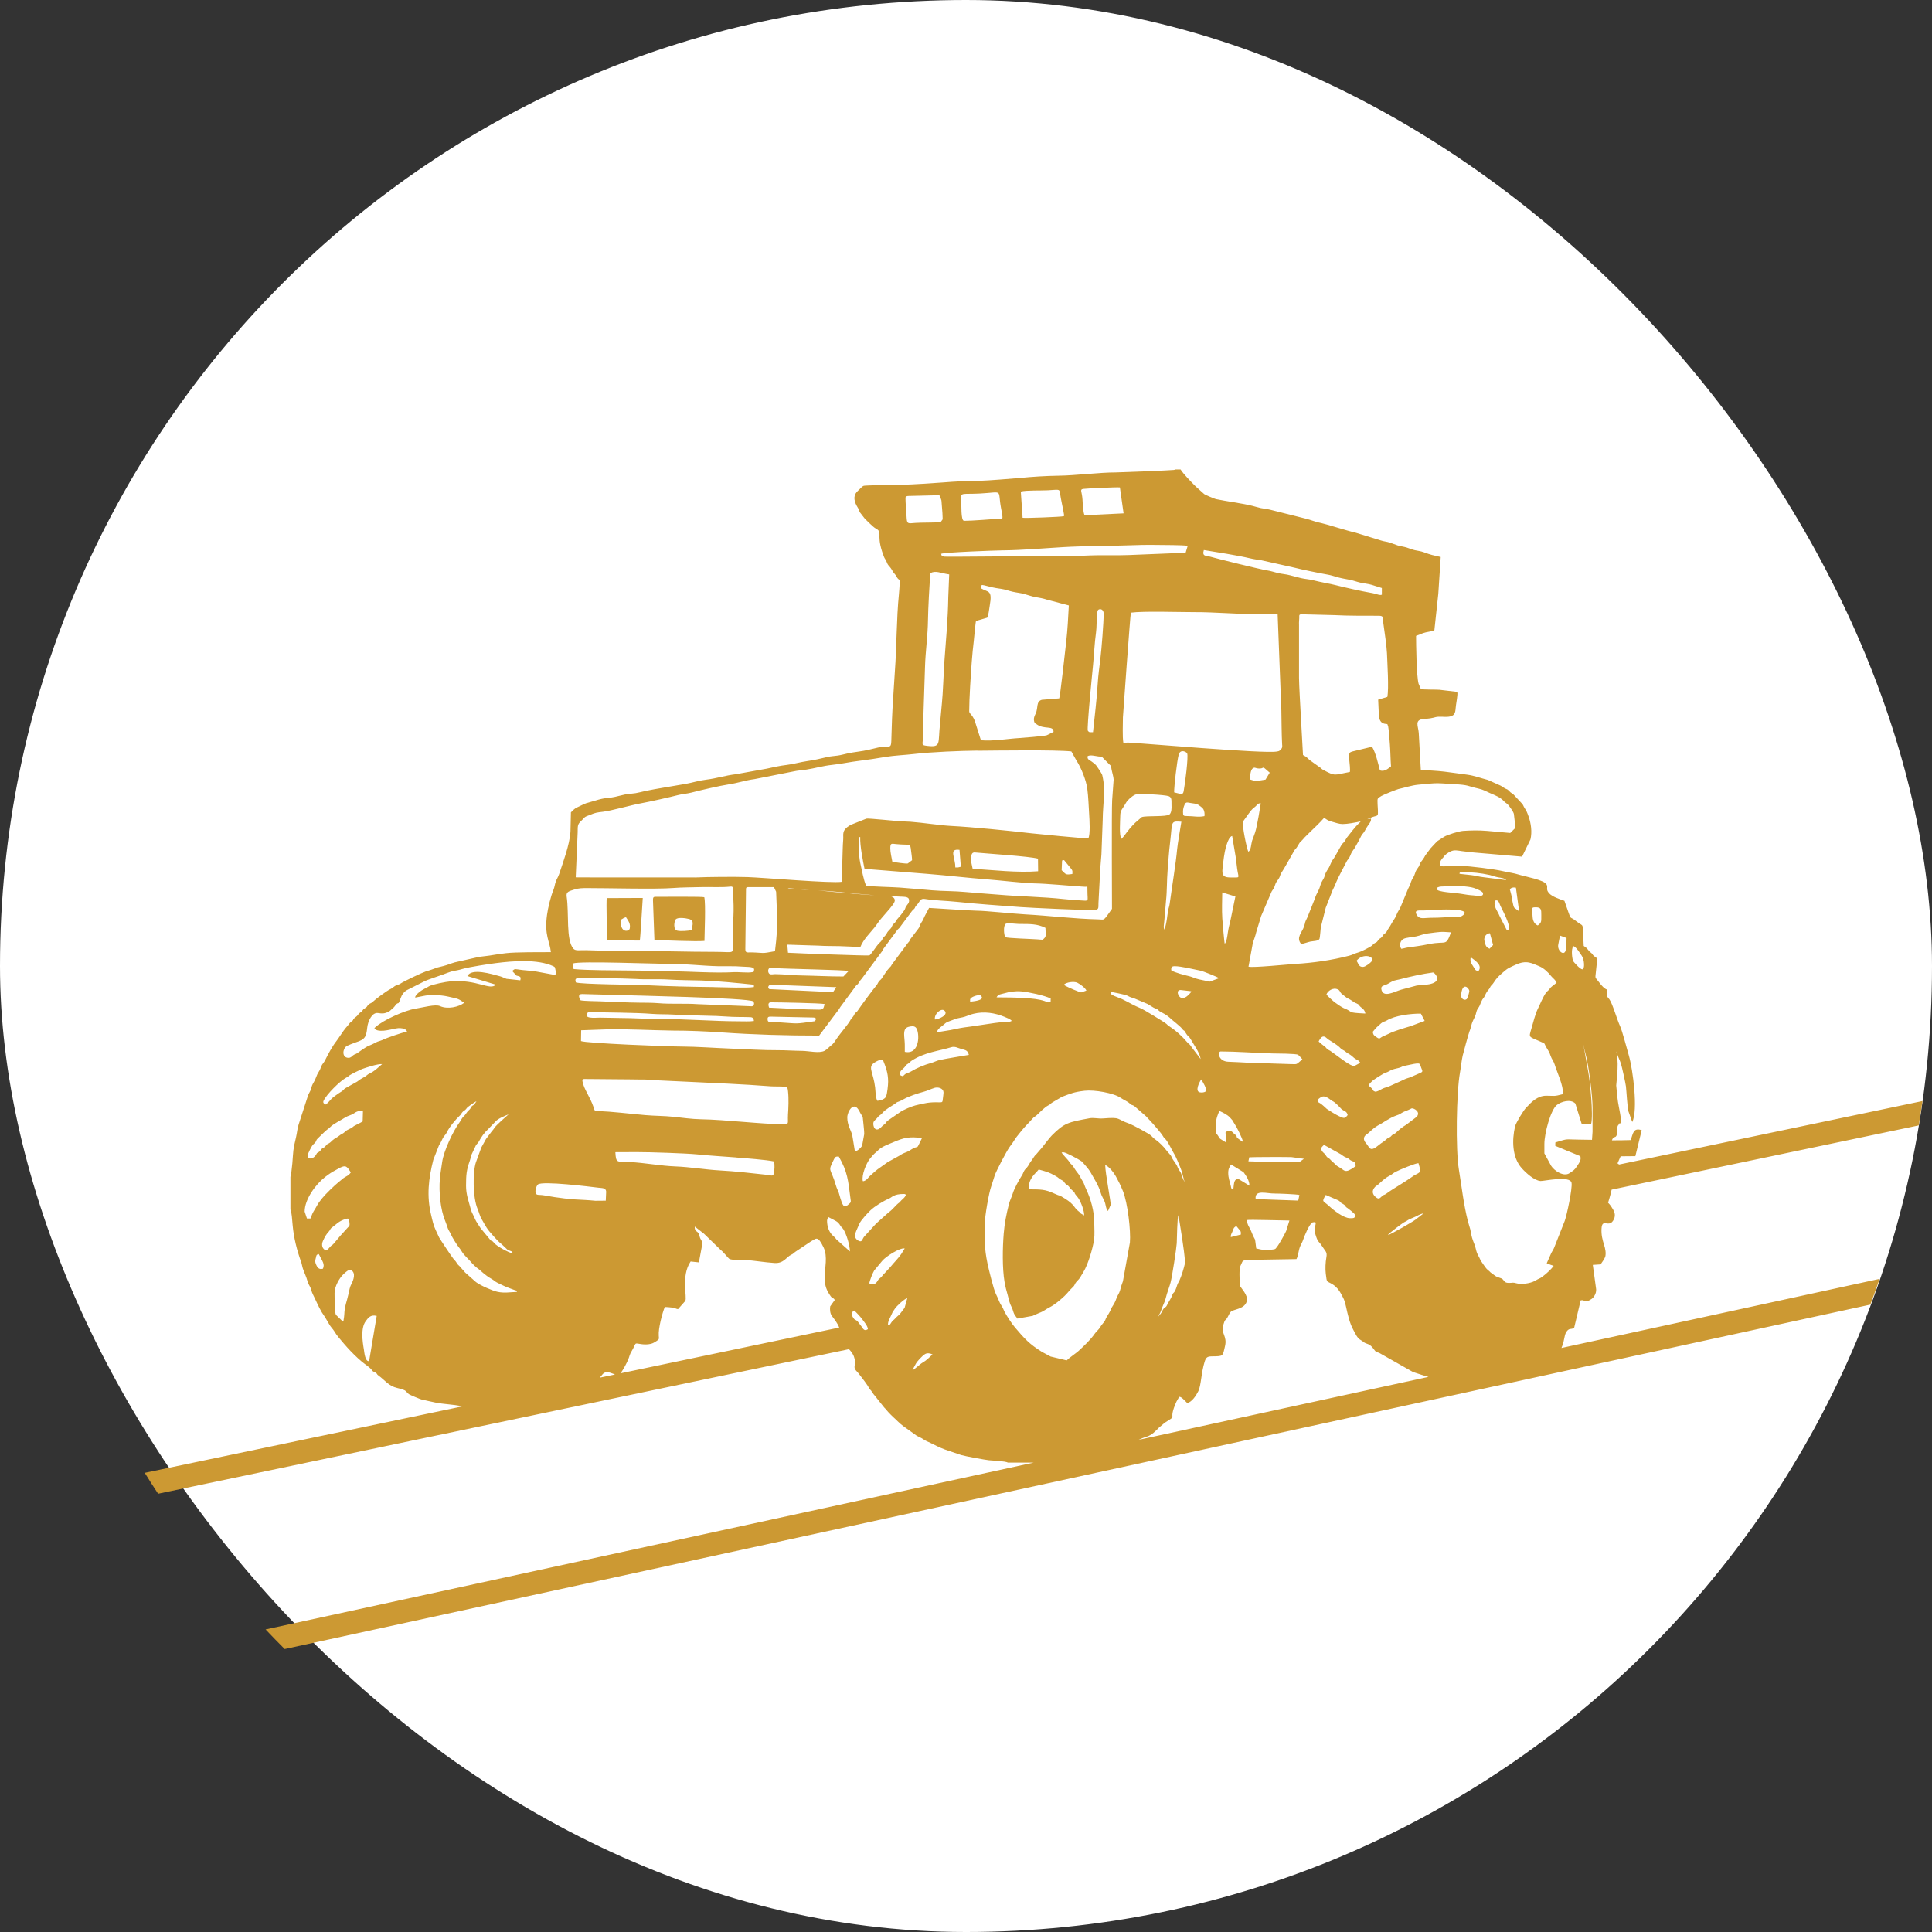
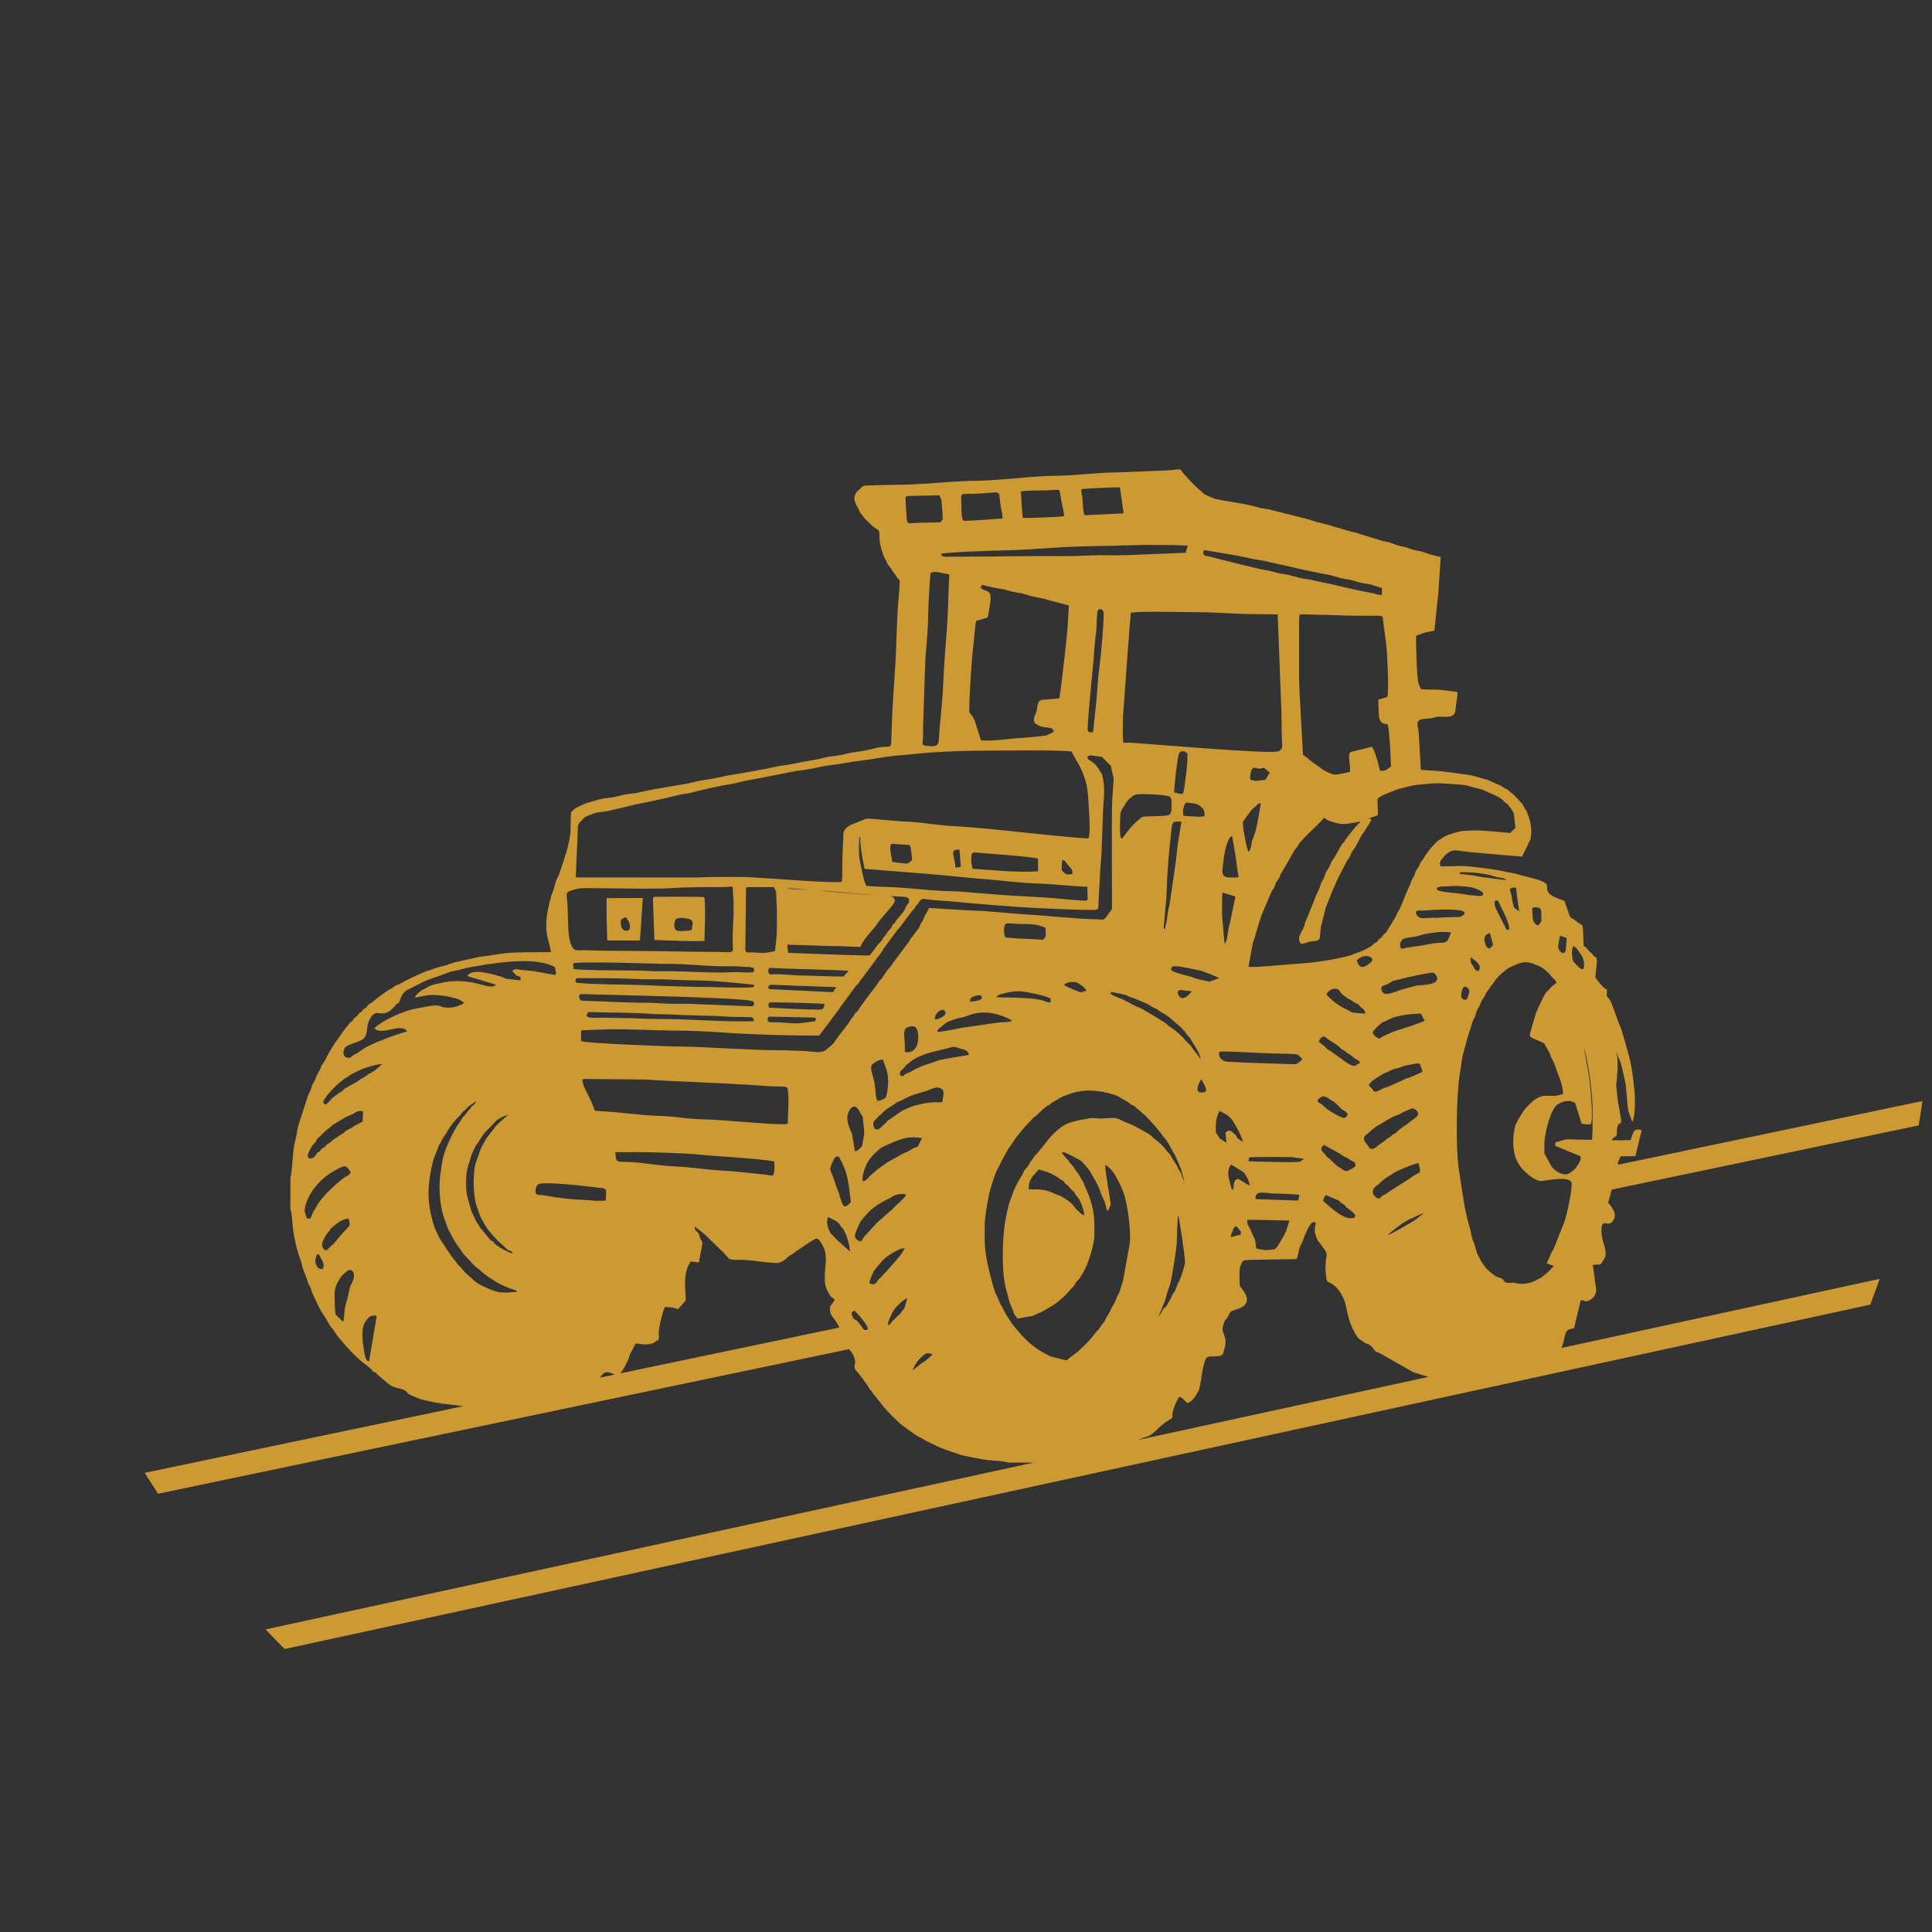
<svg xmlns="http://www.w3.org/2000/svg" xml:space="preserve" width="249px" height="249px" style="shape-rendering:geometricPrecision; text-rendering:geometricPrecision; image-rendering:optimizeQuality; fill-rule:evenodd; clip-rule:evenodd" viewBox="0 0 67.592 67.592">
  <rect x="0" y="0" width="67.592" height="67.592" fill="#333333" stroke="none" />
  <defs>
    <style type="text/css">
   
    .fil1 {fill:#CC9933}
    .fil0 {fill:white}
   
  </style>
  </defs>
  <g id="Camada_x0020_1">
-     <rect class="fil0" x="2.28808e-005" y="3.71289e-005" width="67.592" height="67.592" rx="33.796" ry="33.796" />
-     <path class="fil1" d="M31.923 47.938c0.033,-0.077 0.07,-0.133 0.117,-0.224 0.044,-0.085 0.226,-0.282 0.324,-0.341 0.087,-0.051 0.188,-0.02 0.261,0.012 -0.109,0.103 -0.213,0.212 -0.346,0.286 -0.086,0.048 -0.274,0.234 -0.356,0.266zm35.336 -9.422c-0.041,0.287 -0.085,0.572 -0.132,0.857l-10.743 2.247c-0.035,0.149 -0.067,0.276 -0.089,0.341 -0.013,0.038 -0.025,0.078 -0.036,0.116 0.029,0.03 0.068,0.069 0.118,0.146 0.084,0.131 0.169,0.259 0.085,0.435 -0.164,0.343 -0.412,-0.077 -0.432,0.332 -0.011,0.22 0.033,0.381 0.093,0.574 0.037,0.119 0.07,0.268 0.038,0.402 -0.011,0.049 -0.149,0.254 -0.163,0.269l-0.273 0.018 0.117 0.854c0.009,0.148 -0.08,0.285 -0.166,0.342 -0.252,0.168 -0.218,0.005 -0.376,0.046l-0.231 0.974c-0.124,0.04 -0.161,0.005 -0.236,0.085 -0.123,0.132 -0.075,0.308 -0.205,0.606l11.132 -2.418c-0.104,0.303 -0.214,0.603 -0.326,0.901l-55.474 12.049c-0.226,-0.225 -0.448,-0.454 -0.668,-0.686l26.875 -5.837 -0.911 0c-0.068,-0.05 -0.581,-0.075 -0.662,-0.082 -0.116,-0.01 -0.838,-0.143 -0.964,-0.181l-0.57 -0.194c-0.264,-0.1 -0.289,-0.129 -0.51,-0.233 -0.123,-0.058 -0.15,-0.059 -0.252,-0.13 -0.077,-0.054 -0.173,-0.084 -0.248,-0.134l-0.444 -0.319c-0.061,-0.042 -0.143,-0.117 -0.205,-0.176 -0.036,-0.034 -0.052,-0.056 -0.092,-0.089 -0.055,-0.044 -0.25,-0.24 -0.289,-0.294 -0.034,-0.047 -0.05,-0.054 -0.086,-0.095l-0.25 -0.313c-0.059,-0.091 -0.111,-0.122 -0.166,-0.216 -0.039,-0.066 -0.034,-0.05 -0.079,-0.102 -0.043,-0.05 -0.043,-0.07 -0.077,-0.123 -0.085,-0.133 -0.228,-0.31 -0.325,-0.439 -0.046,-0.061 -0.146,-0.131 -0.141,-0.23 0.01,-0.176 0.048,-0.107 -0.005,-0.306 -0.041,-0.151 -0.11,-0.225 -0.19,-0.311l-24.17 5.057c-0.159,-0.242 -0.315,-0.485 -0.467,-0.731l11.129 -2.328c-0.403,-0.073 -0.663,-0.073 -0.941,-0.127 -0.187,-0.037 -0.333,-0.074 -0.512,-0.113 -0.04,-0.009 -0.394,-0.155 -0.437,-0.185 -0.129,-0.092 -0.023,-0.126 -0.408,-0.216 -0.303,-0.07 -0.429,-0.274 -0.651,-0.433 -0.075,-0.054 -0.024,-0.035 -0.078,-0.083 -0.038,-0.035 -0.05,-0.026 -0.091,-0.05 -0.057,-0.033 -0.037,-0.029 -0.08,-0.08 -0.077,-0.09 -0.243,-0.195 -0.343,-0.28l-0.129 -0.113c-0.177,-0.163 -0.336,-0.33 -0.492,-0.512 -0.121,-0.141 -0.251,-0.287 -0.342,-0.442 -0.047,-0.08 -0.105,-0.114 -0.192,-0.27 -0.042,-0.075 -0.071,-0.118 -0.119,-0.203 -0.04,-0.069 -0.071,-0.101 -0.12,-0.182 -0.119,-0.2 -0.205,-0.417 -0.313,-0.63 -0.042,-0.082 -0.049,-0.147 -0.08,-0.222 -0.03,-0.074 -0.079,-0.136 -0.102,-0.22 -0.052,-0.192 -0.11,-0.289 -0.166,-0.455 -0.028,-0.083 -0.033,-0.156 -0.063,-0.239 -0.146,-0.404 -0.256,-0.839 -0.295,-1.275 -0.018,-0.201 -0.034,-0.477 -0.078,-0.553l0 -1.15c0.013,-0.02 0.009,-0.01 0.02,-0.047l0.047 -0.421c0.037,-0.461 0.018,-0.447 0.129,-0.912 0.038,-0.16 0.041,-0.289 0.092,-0.449l0.324 -1.001c0.026,-0.075 0.055,-0.112 0.085,-0.177 0.03,-0.066 0.038,-0.133 0.065,-0.196 0.029,-0.067 0.064,-0.11 0.098,-0.184 0.023,-0.05 0.051,-0.127 0.076,-0.185 0.026,-0.06 0.066,-0.108 0.095,-0.167 0.029,-0.06 0.042,-0.122 0.079,-0.182 0.037,-0.06 0.066,-0.08 0.104,-0.157 0.104,-0.208 0.249,-0.483 0.396,-0.669 0.074,-0.094 0.254,-0.381 0.325,-0.458 0.135,-0.145 0.11,-0.155 0.189,-0.214 0.132,-0.099 0.017,-0.044 0.124,-0.138 0.034,-0.03 0.048,-0.034 0.078,-0.063 0.08,-0.08 0.028,-0.065 0.129,-0.132 0.066,-0.044 0.019,-0.002 0.071,-0.069 0.048,-0.061 0.005,-0.024 0.073,-0.067 0.116,-0.074 0.058,-0.06 0.131,-0.131 0.055,-0.054 0.088,-0.037 0.157,-0.105 0.093,-0.092 0.492,-0.386 0.606,-0.438 0.06,-0.027 0.102,-0.068 0.157,-0.105 0.087,-0.06 0.12,-0.034 0.195,-0.086 0.117,-0.082 0.76,-0.386 0.895,-0.43 0.075,-0.024 0.134,-0.038 0.2,-0.063 0.255,-0.095 0.155,-0.06 0.416,-0.126 0.146,-0.037 0.26,-0.09 0.395,-0.127l0.857 -0.193c0.15,-0.02 0.314,-0.034 0.476,-0.063 0.158,-0.028 0.298,-0.045 0.457,-0.065 0.335,-0.041 1.213,-0.034 1.571,-0.036 -0.039,-0.384 -0.234,-0.58 -0.135,-1.306 0.033,-0.243 0.129,-0.645 0.226,-0.877 0.04,-0.095 0.048,-0.207 0.084,-0.296 0.036,-0.09 0.081,-0.156 0.113,-0.25 0.148,-0.445 0.362,-1.012 0.397,-1.477l0.016 -0.686c0.099,-0.08 0.088,-0.11 0.223,-0.175 0.412,-0.198 0.21,-0.106 0.612,-0.23 0.401,-0.124 0.386,-0.07 0.709,-0.136 0.11,-0.023 0.232,-0.059 0.342,-0.081 0.125,-0.024 0.248,-0.028 0.377,-0.048 0.103,-0.016 0.232,-0.052 0.343,-0.076 0.339,-0.074 1.045,-0.182 1.417,-0.25 0.241,-0.044 0.447,-0.113 0.697,-0.144 0.404,-0.05 0.648,-0.144 1.059,-0.194l1.07 -0.193c0.252,-0.054 0.443,-0.1 0.716,-0.133 0.218,-0.026 0.465,-0.099 0.708,-0.133 0.241,-0.034 0.465,-0.087 0.698,-0.142 0.124,-0.029 0.248,-0.033 0.369,-0.051 0.111,-0.016 0.23,-0.05 0.349,-0.076 0.234,-0.051 0.491,-0.069 0.718,-0.124 0.112,-0.027 0.237,-0.055 0.343,-0.081 0.536,-0.09 0.437,0.15 0.472,-0.646 0.01,-0.234 0.012,-0.473 0.028,-0.704 0.028,-0.398 0.051,-0.87 0.083,-1.306 0.067,-0.897 0.054,-1.832 0.144,-2.73 0.01,-0.101 0.017,-0.214 0.023,-0.325 0.012,-0.232 -0.009,-0.108 -0.091,-0.239 -0.031,-0.049 -0.026,-0.059 -0.071,-0.11 -0.103,-0.115 -0.074,-0.115 -0.147,-0.215 -0.08,-0.11 -0.096,-0.09 -0.139,-0.203 -0.063,-0.168 -0.058,-0.044 -0.166,-0.379 -0.206,-0.64 0.045,-0.665 -0.243,-0.82 -0.065,-0.035 -0.313,-0.279 -0.375,-0.348l-0.158 -0.204c-0.027,-0.052 -0.022,-0.071 -0.053,-0.128 -0.024,-0.043 -0.044,-0.071 -0.066,-0.114 -0.102,-0.198 -0.11,-0.376 0.064,-0.524 0.066,-0.056 0.135,-0.148 0.195,-0.162 0.072,-0.017 1.237,-0.037 1.401,-0.038 0.219,-0.001 1.094,-0.057 1.346,-0.077 0.417,-0.034 0.928,-0.061 1.366,-0.062 0.149,-0 1.159,-0.078 1.343,-0.096 0.415,-0.042 0.927,-0.074 1.348,-0.079 0.602,-0.007 1.444,-0.117 2.01,-0.115 0.116,0 1.968,-0.074 2.027,-0.087 0.078,-0.017 0.02,0 0.051,-0.018l0.186 0c0.107,0.169 0.384,0.45 0.533,0.598l0.297 0.266c0.032,0.026 0.364,0.165 0.406,0.174 0.335,0.071 0.954,0.153 1.274,0.235 0.103,0.026 0.208,0.059 0.301,0.079 0.111,0.023 0.221,0.031 0.327,0.058l1.218 0.305c0.215,0.051 0.357,0.123 0.582,0.165 0.144,0.027 0.879,0.264 1.195,0.335l0.874 0.269c0.098,0.034 0.199,0.039 0.308,0.073 0.094,0.03 0.186,0.071 0.281,0.101 0.089,0.028 0.211,0.043 0.312,0.073 0.102,0.03 0.178,0.069 0.288,0.094 0.1,0.023 0.203,0.031 0.308,0.07 0.276,0.102 0.322,0.105 0.598,0.168l-0.084 1.284 -0.137 1.273c-0.016,0.035 -0.078,0.038 -0.153,0.051 -0.248,0.044 -0.242,0.058 -0.488,0.152 0.001,0.277 0.012,1.4 0.088,1.674l0.079 0.186c0.085,0.026 0.514,0.015 0.651,0.026l0.61 0.072c0.018,0.026 0.009,-0.004 0.018,0.043 0.01,0.053 -0.036,0.344 -0.047,0.407 -0.029,0.166 0.003,0.328 -0.148,0.393 -0.134,0.058 -0.336,0.019 -0.469,0.028 -0.164,0.012 -0.15,0.056 -0.476,0.074 -0.389,0.021 -0.227,0.248 -0.212,0.495l0.072 1.29c0.263,0.02 0.559,0.03 0.823,0.062 0.271,0.033 0.52,0.071 0.798,0.107 0.25,0.032 0.473,0.121 0.723,0.183l0.455 0.204c0.057,0.035 0.095,0.067 0.148,0.094 0.079,0.04 0.071,0.017 0.137,0.084 0.062,0.063 0.045,0.048 0.121,0.1 0.066,0.045 0.063,0.062 0.112,0.108l0.223 0.239c0.042,0.043 0.048,0.086 0.082,0.14 0.084,0.135 0.089,0.145 0.149,0.313 0.084,0.237 0.127,0.534 0.065,0.799l-0.293 0.603 -1.689 -0.145c-0.139,-0.015 -0.277,-0.029 -0.417,-0.048 -0.158,-0.021 -0.265,-0.053 -0.395,0.011 -0.106,0.052 -0.193,0.11 -0.255,0.208 -0.004,0.007 -0.189,0.175 -0.094,0.308 0.024,0.017 0.612,-0.009 0.732,-0.008 0.262,0.001 1.173,0.116 1.425,0.177 0.306,0.073 0.304,0.043 0.657,0.148 0.171,0.051 0.797,0.165 0.888,0.317 0.07,0.117 -0.038,0.164 0.091,0.311 0.107,0.122 0.37,0.209 0.538,0.266 0.286,0.804 0.132,0.48 0.413,0.713 0.293,0.243 0.209,-0.058 0.262,0.867 0.155,0.093 0.134,0.143 0.236,0.222 0.112,0.087 0.05,0.064 0.116,0.126 0.062,0.058 0.099,0.031 0.109,0.127 0.007,0.064 -0.026,0.34 -0.034,0.422 -0.028,0.267 -0.034,0.179 0.093,0.35 0.361,0.484 0.297,0.081 0.283,0.49l0.003 0.005c0.032,0.06 0.048,0.065 0.093,0.126 0.108,0.145 0.27,0.72 0.375,0.942 0.069,0.147 0.246,0.819 0.303,1.015 0.146,0.503 0.329,1.921 0.121,2.334l-0.132 -0.369c-0.048,-0.218 -0.063,-0.635 -0.089,-0.878 -0.012,-0.109 -0.141,-0.689 -0.174,-0.792 -0.038,-0.118 -0.096,-0.225 -0.135,-0.348l-0.028 -0.085c0.035,0.163 0.056,0.354 0.043,0.624 -0.008,0.17 -0.027,0.372 -0.046,0.57 0.022,0.189 0.034,0.389 0.062,0.577 0.024,0.161 0.128,0.623 0.111,0.739l-0.08 0.016 0 0.028c-0.099,0.086 -0.05,0.279 -0.076,0.371 -0.035,0.122 -0.113,0.022 -0.168,0.188 0.206,0.001 0.421,-0.001 0.658,-0.009 0.082,-0.223 0.085,-0.446 0.384,-0.346l-0.221 0.908 -0.515 0.005 -0.103 0.232c-0.001,0.003 -0.003,0.009 -0.005,0.018 0.017,0.014 0.032,0.024 0.045,0.028l0 0.012 10.624 -2.223zm-46.278 9.683l0.536 -0.112c-0.142,-0.047 -0.324,-0.157 -0.448,0.008 -0.026,0.035 -0.057,0.07 -0.089,0.104zm0.726 -0.152l7.653 -1.601c-0.052,-0.148 -0.179,-0.304 -0.26,-0.413 -0.055,-0.074 -0.072,-0.212 -0.055,-0.328l0.158 -0.222c-0.029,-0.078 -0.087,-0.056 -0.142,-0.135 -0.144,-0.208 -0.207,-0.351 -0.207,-0.648 -0.001,-0.346 0.11,-0.741 -0.039,-1.054 -0.21,-0.442 -0.263,-0.31 -0.448,-0.212l-0.531 0.354c-0.086,0.058 -0.056,0.063 -0.167,0.116 -0.157,0.075 -0.25,0.302 -0.568,0.283 -0.179,-0.011 -0.347,-0.033 -0.526,-0.054 -0.185,-0.022 -0.325,-0.041 -0.521,-0.054 -0.123,-0.008 -0.469,0.017 -0.545,-0.042 -0.05,-0.039 -0.199,-0.236 -0.285,-0.298l-0.592 -0.574 -0.325 -0.253c-0.013,0.188 0.104,0.147 0.148,0.268 0.021,0.059 0.02,0.095 0.049,0.154 0.026,0.055 0.051,0.081 0.074,0.147l-0.127 0.684 -0.289 -0.031c-0.344,0.501 -0.113,1.253 -0.187,1.38l-0.253 0.286c-0.114,-0.01 -0.034,-0.054 -0.463,-0.075 -0.084,0.197 -0.232,0.752 -0.212,1.001 0.01,0.126 0.017,0.13 -0.08,0.192 -0.064,0.041 -0.119,0.079 -0.202,0.098 -0.238,0.056 -0.453,-0.025 -0.511,-0.012 -0.044,0.009 -0.068,0.129 -0.157,0.27 -0.071,0.113 -0.07,0.174 -0.123,0.3 -0.042,0.102 -0.176,0.363 -0.268,0.473zm14.284 -6.437c-0.02,-0.395 0.25,-0.559 0.348,-0.695 0.279,0.079 0.34,0.085 0.6,0.232 0.063,0.036 0.07,0.046 0.115,0.082 0.055,0.045 0.065,0.037 0.122,0.075 0.079,0.052 0.033,0.039 0.094,0.104 0.045,0.047 0.066,0.042 0.111,0.087 0.054,0.054 0.031,0.058 0.089,0.109 0.2,0.172 0.068,0.082 0.179,0.216 0.037,0.044 0.054,0.061 0.087,0.112 0.081,0.126 0.203,0.435 0.193,0.591 -0.231,-0.13 -0.072,-0.053 -0.209,-0.158 -0.148,-0.114 -0.125,-0.22 -0.453,-0.426 -0.275,-0.173 -0.143,-0.07 -0.372,-0.178 -0.337,-0.159 -0.496,-0.148 -0.904,-0.152zm18.689 -3.331c-0.333,0.088 -0.278,0.055 -0.586,0.055 -0.299,0 -0.514,0.218 -0.678,0.395l-0.022 0.022c-0.102,0.106 -0.361,0.536 -0.39,0.661 -0.108,0.47 -0.107,1.08 0.238,1.462 0.143,0.158 0.432,0.426 0.652,0.444 0.111,0.009 1.046,-0.206 1.088,0.068 0.031,0.2 -0.164,1.122 -0.239,1.328l-0.373 0.944c-0.033,0.078 -0.064,0.109 -0.094,0.172l-0.163 0.366c0.107,0.043 0.184,0.075 0.244,0.09 -0.022,0.029 -0.047,0.059 -0.074,0.09 -0.08,0.094 -0.322,0.312 -0.429,0.355 -0.077,0.031 -0.087,0.048 -0.157,0.084 -0.165,0.087 -0.47,0.133 -0.655,0.079 -0.121,-0.035 -0.116,-0.01 -0.246,-0.01 -0.174,0 -0.16,-0.073 -0.232,-0.135 -0.05,-0.043 -0.173,-0.055 -0.251,-0.111 -0.292,-0.209 -0.056,-0.038 -0.299,-0.243 -0.024,-0.02 -0.203,-0.274 -0.223,-0.32 -0.039,-0.094 -0.095,-0.179 -0.119,-0.243 -0.034,-0.092 -0.045,-0.187 -0.081,-0.28 -0.03,-0.077 -0.066,-0.165 -0.091,-0.251 -0.028,-0.097 -0.037,-0.197 -0.063,-0.298 -0.023,-0.089 -0.057,-0.181 -0.082,-0.279 -0.151,-0.596 -0.216,-1.203 -0.316,-1.812 -0.117,-0.705 -0.085,-2.697 0.038,-3.379 0.035,-0.195 0.056,-0.428 0.097,-0.606 0.016,-0.068 0.205,-0.771 0.238,-0.849 0.041,-0.095 0.047,-0.152 0.079,-0.26 0.025,-0.082 0.076,-0.179 0.111,-0.251 0.043,-0.089 0.04,-0.18 0.093,-0.269 0.032,-0.054 0.039,-0.048 0.07,-0.113 0.024,-0.052 0.028,-0.073 0.052,-0.127 0.07,-0.16 0.087,-0.117 0.135,-0.227 0.045,-0.103 0.071,-0.143 0.139,-0.223 0.053,-0.062 0.025,-0.054 0.068,-0.113 0.032,-0.043 0.051,-0.047 0.084,-0.097 0.132,-0.199 0.158,-0.217 0.331,-0.372 0.186,-0.167 0.242,-0.176 0.45,-0.273 0.384,-0.179 0.575,-0.05 0.835,0.055 0.144,0.058 0.305,0.209 0.397,0.328 0.045,0.058 0.125,0.119 0.165,0.177 0.024,0.036 0.027,0.051 0.036,0.069 -0.049,0.035 -0.082,0.07 -0.151,0.119 -0.077,0.055 -0.089,0.111 -0.16,0.17 -0.046,0.039 -0.02,-0 -0.056,0.054 -0.123,0.183 -0.197,0.385 -0.295,0.583 -0.079,0.161 -0.161,0.478 -0.214,0.665 -0.098,0.342 -0.113,0.278 0.301,0.463 0.218,0.098 0.114,0.035 0.223,0.215 0.065,0.106 0.1,0.157 0.146,0.293 0.037,0.112 0.105,0.18 0.141,0.3 0.08,0.268 0.313,0.741 0.289,1.036zm1.017 1.598c-0.147,-0.003 -0.299,-0.006 -0.461,-0.007 -0.494,-0.003 -0.344,-0.049 -0.821,0.099l-0.003 0.119 0.878 0.362c0.036,0.152 -0.043,0.231 -0.115,0.346 -0.086,0.137 -0.129,0.153 -0.261,0.245 -0.208,0.144 -0.538,-0.084 -0.644,-0.251l-0.239 -0.438 0 -0.329c0,-0.382 0.222,-1.192 0.434,-1.363 0.151,-0.122 0.484,-0.221 0.649,-0.053l0.219 0.703c0.116,0.023 0.216,0.037 0.332,0.016 0.086,-0.303 -0.04,-1.535 -0.106,-1.864l-0.169 -0.947c0.025,0.114 0.045,0.228 0.079,0.347 0.116,0.408 0.247,1.487 0.247,1.888l0 0.844c-0.003,0.073 -0.01,0.171 -0.019,0.284zm-18.54 -9.77c0.019,-0.011 0.04,-0.014 0.071,-0.014 0.301,0.381 0.301,0.309 0.288,0.484 -0.25,0.036 -0.216,0.017 -0.374,-0.133l0.015 -0.338zm-7.055 3.021c0.105,-0.265 0.351,-0.499 0.496,-0.683 0.094,-0.119 0.154,-0.226 0.256,-0.337l0.275 -0.319c0.111,-0.148 0.227,-0.256 0.154,-0.359 -0.028,-0.04 -0.079,-0.064 -0.14,-0.079 0.121,0.005 0.242,0.01 0.357,0.018 0.09,0.006 0.272,-0.008 0.298,0.088 0.036,0.127 -0.062,0.191 -0.1,0.257 -0.031,0.053 -0.022,0.076 -0.063,0.137 -0.069,0.103 -0.169,0.225 -0.25,0.313 -0.05,0.053 -0.035,0.069 -0.08,0.122 -0.047,0.056 -0.044,0.015 -0.086,0.094 -0.035,0.065 -0.014,0.057 -0.067,0.114 -0.165,0.178 -0.064,0.074 -0.165,0.217 -0.029,0.042 -0.057,0.058 -0.085,0.096 -0.029,0.039 -0.038,0.074 -0.068,0.113 -0.034,0.045 -0.065,0.06 -0.091,0.09 -0.066,0.072 -0.274,0.39 -0.327,0.415 -0.042,0.02 -2.568,-0.075 -2.847,-0.093 -0.006,-0.075 -0.014,-0.173 -0.024,-0.283 0.4,0.016 1.017,0.03 1.097,0.035 0.225,0.016 0.502,0.012 0.725,0.017 0.24,0.006 0.48,0.025 0.735,0.025zm0.495 -1.808c-0.304,-0.013 -0.607,-0.044 -0.901,-0.068 -0.345,-0.028 -0.725,-0.066 -1.078,-0.102l-0.001 -7.69472e-005c0.278,0.018 0.551,0.036 0.811,0.063 0.39,0.04 0.777,0.078 1.169,0.107zm-2.282 -0.19c-0.249,-0.01 -0.508,-0.01 -0.749,-0.039 0.021,-0.016 0.059,-0.015 0.132,-0.008 0.204,0.019 0.411,0.034 0.616,0.047zm-1.134 1.128l-0.006 0.39c-0.008,0.153 -0.025,0.322 -0.062,0.63 -0.509,0.099 -0.362,0.051 -0.839,0.041 -0.141,0.002 -0.198,0.024 -0.198,-0.117l0.023 -2.09c0,-0.079 0.035,-0.076 0.113,-0.076l0.864 0 0.077 0.161 0.027 0.679c0,0.158 0.001,0.28 0.001,0.383zm-2.986 0.282c-0.11,0.026 -0.383,0.048 -0.499,0.02 -0.16,-0.039 -0.105,-0.344 -0.055,-0.396 0.081,-0.085 0.359,-0.039 0.46,-0.013 0.204,0.052 0.121,0.214 0.094,0.389zm21.324 0.485c0.091,-0.008 0.241,-0.067 0.327,-0.084 0.105,-0.021 0.289,-0.012 0.32,-0.104 0.014,-0.042 0.035,-0.324 0.043,-0.393l0.172 -0.686 0.241 -0.615c0.057,-0.109 0.08,-0.164 0.13,-0.288 0.065,-0.164 0.265,-0.521 0.361,-0.716 0.036,-0.073 0.054,-0.062 0.09,-0.129 0.066,-0.119 0.053,-0.16 0.143,-0.273 0.064,-0.08 0.107,-0.183 0.164,-0.275 0.054,-0.086 0.099,-0.208 0.147,-0.271 0.043,-0.057 0.052,-0.051 0.093,-0.128 0.143,-0.269 0.226,-0.291 0.215,-0.424 -0.051,0.009 -0.094,0.017 -0.131,0.023 0.074,-0.033 0.155,-0.073 0.246,-0.098 0.073,-0.02 0.075,-0.013 0.117,-0.049 0.025,-0.057 0.001,-0.281 -0.002,-0.378 -0.007,-0.227 -0.015,-0.193 0.133,-0.289 0.066,-0.043 0.548,-0.233 0.6,-0.244 0.238,-0.052 0.451,-0.128 0.693,-0.151 0.727,-0.07 0.586,-0.058 1.246,-0.02 0.543,0.032 0.422,0.056 0.882,0.162 0.149,0.034 0.245,0.093 0.375,0.15 0.174,0.075 0.37,0.148 0.494,0.289 0.05,0.057 0.094,0.065 0.141,0.12 0.059,0.07 0.181,0.233 0.204,0.319l0.057 0.488 -0.184 0.181 -0.815 -0.073c-0.286,-0.023 -0.536,-0.02 -0.833,7.69472e-005 -0.149,0.01 -0.571,0.142 -0.668,0.208 -0.312,0.214 -0.129,0.038 -0.467,0.397l-0.189 0.253c-0.033,0.059 -0.044,0.09 -0.083,0.139 -0.171,0.216 -0.076,0.16 -0.163,0.279 -0.124,0.168 -0.083,0.155 -0.145,0.296 -0.029,0.066 -0.05,0.079 -0.08,0.143 -0.062,0.132 -0.004,0.069 -0.13,0.311l-0.259 0.626c-0.047,0.116 -0.095,0.15 -0.144,0.278 -0.054,0.14 -0.102,0.174 -0.16,0.282 -0.105,0.193 -0.119,0.186 -0.167,0.275 -0.049,0.089 -0.034,0.064 -0.103,0.118 -0.083,0.065 -0.037,0.063 -0.099,0.122 -0.069,0.066 -0.046,0.008 -0.118,0.104 -0.059,0.079 -0.032,0.046 -0.122,0.099 -0.093,0.055 -0.027,0.044 -0.12,0.102 -0.099,0.061 -0.336,0.189 -0.445,0.218 -0.121,0.032 -0.204,0.086 -0.325,0.117 -0.612,0.157 -1.246,0.249 -1.88,0.286 -0.266,0.016 -1.475,0.14 -1.642,0.098l0.15 -0.823c0.039,-0.122 0.094,-0.262 0.119,-0.38l0.174 -0.572 0.368 -0.858c0.026,-0.045 0.066,-0.09 0.092,-0.149 0.025,-0.057 0.032,-0.111 0.068,-0.172 0.029,-0.048 0.071,-0.094 0.105,-0.157 0.036,-0.068 0.032,-0.111 0.072,-0.169 0.105,-0.154 0.34,-0.588 0.45,-0.776 0.037,-0.063 0.061,-0.066 0.104,-0.137 0.173,-0.285 0.056,-0.093 0.22,-0.282 0.038,-0.043 0.018,-0.028 0.057,-0.063l0.182 -0.18c0.17,-0.166 0.321,-0.303 0.485,-0.49 0.135,0.089 0.126,0.095 0.291,0.141 0.1,0.028 0.239,0.077 0.352,0.077 0.175,0 0.439,-0.051 0.635,-0.093 -0.012,0.017 -0.032,0.043 -0.078,0.083 -0.082,0.072 -0.325,0.377 -0.4,0.479 -0.032,0.043 -0.048,0.085 -0.083,0.135 -0.042,0.059 -0.07,0.069 -0.104,0.117l-0.237 0.42c-0.06,0.105 -0.092,0.106 -0.161,0.278 -0.061,0.154 -0.093,0.156 -0.156,0.284 -0.061,0.122 -0.002,0.087 -0.134,0.305 -0.063,0.104 -0.064,0.204 -0.124,0.316 -0.055,0.103 -0.097,0.189 -0.134,0.306l-0.25 0.627c-0.13,0.269 -0.049,0.112 -0.117,0.32 -0.073,0.222 -0.292,0.391 -0.105,0.618zm-23.793 -0.851c0.075,-0.036 0.079,-0.06 0.174,-0.085 0.07,0.111 0.17,0.225 0.131,0.399 -0.025,0.111 -0.359,0.166 -0.305,-0.314zm18.102 18.201l10.148 -2.204c-0.149,-0.039 -0.292,-0.089 -0.541,-0.17l-1.181 -0.668c-0.115,-0.043 -0.121,-0.031 -0.182,-0.119 -0.16,-0.23 -0.253,-0.177 -0.364,-0.259 -0.053,-0.039 -0.029,-0.032 -0.094,-0.067 -0.138,-0.074 -0.192,-0.228 -0.265,-0.358 -0.135,-0.241 -0.2,-0.552 -0.26,-0.825 -0.055,-0.246 -0.076,-0.257 -0.175,-0.447 -0.065,-0.125 -0.172,-0.249 -0.284,-0.319 -0.231,-0.146 -0.202,-0.03 -0.247,-0.376 -0.022,-0.17 -0.01,-0.402 0.02,-0.569 0.036,-0.201 -0.026,-0.199 -0.161,-0.414 -0.106,-0.168 -0.134,-0.096 -0.224,-0.404 -0.084,-0.286 0.13,-0.459 -0.09,-0.412 -0.11,0.023 -0.304,0.506 -0.339,0.615 -0.025,0.076 -0.058,0.127 -0.095,0.207 -0.066,0.145 -0.07,0.343 -0.137,0.464l-1.401 0.023c-0.11,-0.001 -0.265,0.004 -0.373,0.015 -0.14,0.014 -0.113,0.061 -0.177,0.182 -0.069,0.13 -0.03,0.514 -0.035,0.692 0.029,0.096 0.309,0.345 0.248,0.563 -0.067,0.238 -0.328,0.262 -0.512,0.336 -0.086,0.034 -0.123,0.171 -0.174,0.248 -0.078,0.119 -0.065,0.007 -0.145,0.275 -0.075,0.25 0.148,0.369 0.072,0.698 -0.088,0.384 -0.052,0.364 -0.472,0.371 -0.158,0.003 -0.198,0.047 -0.241,0.181 -0.126,0.392 -0.121,0.833 -0.225,1.04 -0.076,0.152 -0.218,0.371 -0.385,0.414 -0.092,-0.088 -0.209,-0.232 -0.283,-0.218l-0.095 0.167c-0.33,0.728 0.088,0.418 -0.408,0.737l-0.207 0.174c-0.108,0.108 -0.244,0.263 -0.442,0.32 -0.097,0.028 -0.186,0.068 -0.272,0.107zm-18.581 -17.473l1.136 0.003c0.019,-0.035 0.092,-1.326 0.104,-1.489l-1.259 0.005c-0.024,0.123 0.008,1.288 0.019,1.481zm1.597 -1.424l0.051 1.409c0.363,0.009 1.439,0.059 1.751,0.032 0.003,-0.294 0.049,-1.292 -0.006,-1.529 -0.071,-0.027 -1.363,-0.013 -1.643,-0.015 -0.107,-0.001 -0.152,-0.013 -0.152,0.103zm11.136 -1.472c0,-0.12 0.029,-0.192 0.132,-0.182 0.443,0.042 1.876,0.132 2.202,0.216l0.005 0.441c-0.711,0.056 -1.562,-0.04 -2.291,-0.088 -0.047,-0.225 -0.049,-0.171 -0.049,-0.387zm-0.559 0.342c0.014,-0.324 -0.25,-0.669 0.148,-0.615l0.047 0.591 -0.099 0.024c-0.023,0.002 -0.071,-0.001 -0.096,-0.001zm-2.273 -0.671c0,-0.19 0.041,-0.162 0.203,-0.146 0.51,0.05 0.49,-0.052 0.523,0.229 0.01,0.084 0.035,0.244 0.035,0.335l-0.15 0.114c-0.053,0.018 -0.472,-0.047 -0.539,-0.056 -0.025,-0.14 -0.073,-0.339 -0.073,-0.475zm-1.053 -0.393c-0.011,0.313 0.096,0.833 0.151,1.113l2.179 0.174c0.734,0.058 1.423,0.142 2.146,0.197 0.414,0.031 1.273,0.133 1.626,0.138 0.431,0.007 1.193,0.082 1.647,0.111 0.088,0.006 0.151,0.01 0.198,0.004l0.002 0.151c0,0.376 0.082,0.349 -0.257,0.328 -0.186,-0.011 -0.39,-0.026 -0.564,-0.045 -0.746,-0.081 -1.534,-0.09 -2.289,-0.155 -0.389,-0.033 -0.769,-0.055 -1.161,-0.093 -0.375,-0.037 -0.78,-0.027 -1.163,-0.06 -0.386,-0.033 -0.763,-0.068 -1.132,-0.095 -0.254,-0.019 -0.989,-0.033 -1.173,-0.063 -0.093,-0.192 -0.15,-0.546 -0.207,-0.79 -0.057,-0.245 -0.056,-0.653 -0.03,-0.916l0.028 0.001zm7.111 11.03c0.076,-0.005 0.552,0.255 0.628,0.311 0.05,0.037 0.272,0.303 0.302,0.358 0.114,0.209 0.301,0.488 0.372,0.746 0.03,0.109 0.091,0.199 0.136,0.306 0.035,0.084 0.039,0.179 0.071,0.258 0.042,0.105 -0.007,0.031 0.051,0.068l0.091 -0.207c0.016,-0.074 -0.19,-1.111 -0.191,-1.396 0.138,0.053 0.306,0.276 0.373,0.398 0.095,0.173 0.161,0.3 0.249,0.519 0.163,0.407 0.278,1.383 0.242,1.796l-0.244 1.354c-0.045,0.115 -0.068,0.197 -0.1,0.317 -0.029,0.108 -0.089,0.176 -0.124,0.275 -0.085,0.24 -0.147,0.264 -0.198,0.393 -0.038,0.096 -0.098,0.185 -0.149,0.269 -0.037,0.061 -0.033,0.084 -0.064,0.134 -0.053,0.085 -0.099,0.112 -0.167,0.228 -0.045,0.078 -0.128,0.138 -0.181,0.215 -0.152,0.22 -0.383,0.435 -0.574,0.611 -0.075,0.069 -0.33,0.242 -0.411,0.327l-0.562 -0.135 -0.301 -0.161c-0.448,-0.278 -0.617,-0.469 -0.949,-0.861 -0.115,-0.136 -0.276,-0.384 -0.361,-0.543 -0.037,-0.069 -0.045,-0.112 -0.078,-0.164 -0.136,-0.212 -0.1,-0.213 -0.225,-0.459 -0.081,-0.159 -0.25,-0.858 -0.292,-1.056 -0.12,-0.576 -0.098,-0.821 -0.098,-1.387 0,-0.274 0.145,-1.099 0.225,-1.32 0.05,-0.139 0.076,-0.244 0.122,-0.381 0.052,-0.156 0.407,-0.84 0.524,-1.003 0.036,-0.05 0.082,-0.109 0.11,-0.152 0.137,-0.214 0.133,-0.197 0.272,-0.372 0.169,-0.214 0.269,-0.293 0.418,-0.466 0.051,-0.06 0.095,-0.072 0.144,-0.117 0.105,-0.098 0.28,-0.283 0.415,-0.349 0.091,-0.045 0.067,-0.063 0.152,-0.109l0.317 -0.186c0.318,-0.119 0.421,-0.169 0.796,-0.213 0.34,-0.039 1.014,0.077 1.262,0.249 0.095,0.066 0.237,0.123 0.31,0.192 0.09,0.085 0.079,0.039 0.166,0.095l0.408 0.356 0.242 0.26c0.049,0.054 0.305,0.352 0.343,0.421 0.05,0.091 0.068,0.083 0.117,0.144 0.095,0.119 0.225,0.401 0.28,0.485 0.072,0.11 0.173,0.379 0.231,0.513 0.044,0.101 0.08,0.284 0.117,0.404 0.01,0.03 0.018,0.058 0.025,0.084 -0.017,-0.038 -0.035,-0.075 -0.053,-0.109 -0.036,-0.067 -0.044,-0.13 -0.077,-0.208 -0.04,-0.094 -0.082,-0.112 -0.112,-0.195 -0.059,-0.16 -0.154,-0.225 -0.218,-0.375 -0.038,-0.089 -0.115,-0.139 -0.193,-0.247 -0.073,-0.102 -0.267,-0.295 -0.367,-0.358 -0.059,-0.038 -0.106,-0.088 -0.15,-0.135 -0.069,-0.073 -0.68,-0.395 -0.763,-0.423 -0.48,-0.163 -0.267,-0.236 -0.913,-0.185 -0.195,0.015 -0.335,-0.034 -0.489,-0.005 -0.735,0.136 -0.874,0.158 -1.314,0.6 -0.08,0.08 -0.26,0.32 -0.334,0.413l-0.203 0.237c-0.086,0.071 -0.105,0.144 -0.18,0.237 -0.05,0.062 -0.074,0.119 -0.12,0.189 -0.048,0.073 -0.094,0.096 -0.128,0.156 -0.045,0.08 -0.041,0.109 -0.096,0.189 -0.08,0.117 -0.261,0.459 -0.297,0.582 -0.046,0.157 -0.107,0.252 -0.149,0.42 -0.084,0.338 -0.147,0.643 -0.177,1.013 -0.04,0.493 -0.053,1.211 0.029,1.689 0.03,0.172 0.061,0.29 0.11,0.46 0.058,0.206 0.052,0.258 0.148,0.445 0.034,0.067 0.045,0.145 0.076,0.209 0.044,0.089 0.077,0.102 0.113,0.169l0.536 -0.095c0.072,-0.029 0.139,-0.069 0.211,-0.095 0.194,-0.071 0.226,-0.126 0.387,-0.207 0.174,-0.088 0.368,-0.254 0.512,-0.388 0.12,-0.113 0.172,-0.201 0.298,-0.317 0.079,-0.073 0.063,-0.12 0.124,-0.184 0.163,-0.171 0.102,-0.115 0.246,-0.347 0.16,-0.258 0.325,-0.815 0.371,-1.127 0.026,-0.179 0.007,-0.395 0.007,-0.585 0.001,-0.415 -0.125,-0.857 -0.3,-1.219 -0.04,-0.081 -0.051,-0.149 -0.09,-0.217 -0.049,-0.086 -0.063,-0.095 -0.112,-0.195 -0.045,-0.093 -0.124,-0.164 -0.18,-0.26 -0.104,-0.179 -0.133,-0.147 -0.191,-0.247 -0.043,-0.074 -0.237,-0.26 -0.27,-0.328l0.064 -0.011zm3.306 5.758l0.015 -0.026c0.107,-0.183 0.093,-0.22 0.166,-0.383 0.085,-0.189 0.076,-0.204 0.132,-0.396 0.039,-0.132 0.092,-0.261 0.128,-0.398 0.057,-0.221 0.204,-1.179 0.216,-1.374 0.009,-0.151 0.013,-0.913 0.061,-0.98 0.055,0.377 0.203,1.181 0.23,1.667 -0.047,0.21 -0.122,0.447 -0.191,0.603 -0.035,0.081 -0.061,0.099 -0.085,0.176 -0.103,0.337 -0.121,0.207 -0.172,0.349 -0.047,0.132 -0.106,0.192 -0.18,0.344 -0.057,0.117 -0.057,0.041 -0.126,0.135 -0.043,0.059 -0.048,0.102 -0.095,0.166 -0.018,0.024 -0.053,0.066 -0.097,0.117zm-27.598 1.546c-0.143,0.033 -0.169,-0.322 -0.183,-0.405 -0.051,-0.287 -0.112,-0.75 0.061,-0.986 0.087,-0.119 0.17,-0.244 0.387,-0.189l-0.265 1.58zm17.092 -1.387c-0.088,-0.087 -0.097,-0.015 -0.184,-0.179 -0.062,-0.117 -0.009,-0.152 0.068,-0.203 0.09,0.091 0.204,0.206 0.274,0.304 0.064,0.089 0.195,0.236 0.2,0.348 -0.088,0.06 -0.145,0.04 -0.202,-0.065l-0.157 -0.206zm1.06 0.126c0,-0.136 0.044,-0.191 0.096,-0.306 0.127,-0.282 0.026,-0.07 0.143,-0.26 0.056,-0.091 0.339,-0.358 0.437,-0.373l-0.093 0.335 -0.173 0.229c-0.028,0.03 -0.073,0.057 -0.107,0.094 -0.166,0.183 -0.105,0.07 -0.195,0.207 -0.037,0.056 -0.029,0.065 -0.107,0.073zm-19.361 -1.115c0,-0.243 0.174,-0.53 0.297,-0.649 0.083,-0.081 0.204,-0.2 0.285,-0.154 0.17,0.095 0.08,0.341 0.012,0.472 -0.032,0.062 -0.051,0.11 -0.066,0.174 -0.033,0.136 -0.049,0.239 -0.088,0.373 -0.135,0.462 -0.072,0.432 -0.122,0.708 -0.017,0.096 0.001,0.041 -0.026,0.07l-0.246 -0.237c-0.041,-0.065 -0.046,-0.624 -0.046,-0.758zm-0.407 -0.856c-0.129,0.036 -0.196,-0.02 -0.256,-0.189 -0.029,-0.082 -0.009,-0.111 0.011,-0.198 0.02,-0.085 0.012,-0.103 0.1,-0.125 0.128,0.261 0.217,0.343 0.146,0.511zm19.115 0.517c0.009,-0.097 0.126,-0.383 0.172,-0.455l0.283 -0.34c0.122,-0.147 0.618,-0.467 0.784,-0.43l-0.119 0.191c-0.093,0.142 -0.281,0.329 -0.366,0.438l-0.23 0.251c-0.087,0.077 -0.062,0.097 -0.157,0.165 -0.09,0.064 -0.06,0.102 -0.149,0.174 -0.094,0.076 -0.09,0.02 -0.218,0.005zm12.648 -1.623c-0.01,-0.084 0.032,-0.127 0.065,-0.215 0.044,-0.115 0.032,-0.11 0.126,-0.173 0.175,0.218 0.16,0.158 0.16,0.3l-0.351 0.088zm-31.656 0.467c-0.134,-0.05 -0.17,-0.198 -0.104,-0.337 0.07,-0.149 0.101,-0.211 0.201,-0.321 0.073,-0.081 0.034,-0.09 0.114,-0.146 0.142,-0.099 0.227,-0.225 0.488,-0.299 0.107,-0.031 0.105,0.002 0.12,0.114 0.015,0.118 0.007,0.131 -0.058,0.19l-0.249 0.274c-0.077,0.088 -0.158,0.185 -0.239,0.284 -0.049,0.061 -0.08,0.055 -0.137,0.124 -0.047,0.057 -0.066,0.082 -0.135,0.118zm17.569 -1.171c0.259,0.142 0.329,0.141 0.426,0.302 0.041,0.068 0.067,0.066 0.109,0.134 0.107,0.173 0.216,0.532 0.228,0.77l-0.476 -0.422c-0.064,-0.08 -0.025,-0.048 -0.106,-0.115 -0.151,-0.127 -0.22,-0.339 -0.22,-0.535 0,-0.04 0.026,-0.099 0.039,-0.133zm14.828 0.567c-0.04,-0.096 -0.059,-0.146 -0.11,-0.23 -0.039,-0.065 -0.071,-0.163 -0.059,-0.23 0.038,-0.02 1.317,0.017 1.478,0.017l-0.114 0.367c-0.048,0.109 -0.253,0.476 -0.324,0.56 -0.056,0.067 -0.036,0.071 -0.136,0.086 -0.271,0.042 -0.335,0.021 -0.587,-0.036 -0.063,-0.476 -0.012,-0.201 -0.15,-0.535zm4.757 0.066c0.024,-0.065 0.534,-0.433 0.557,-0.444 0.178,-0.082 0.081,-0.071 0.333,-0.168 0.123,-0.047 0.226,-0.127 0.355,-0.146l-0.281 0.218c-0.092,0.072 -0.866,0.518 -0.963,0.54zm-1.739 -1.215c0.055,0.032 0.034,0.022 0.066,0.054 0.051,0.05 -0.007,0.011 0.067,0.054 0.19,0.11 0.064,0.088 0.195,0.166 0.02,0.012 0.244,0.184 0.255,0.228 0.034,0.134 -0.081,0.123 -0.172,0.123 -0.221,0 -0.572,-0.275 -0.742,-0.434 -0.199,-0.186 -0.262,-0.117 -0.107,-0.379l0.438 0.188zm-2.89 -0.044c-0.047,-0.348 0.396,-0.188 0.662,-0.194 0.103,-0.002 0.784,0.023 0.868,0.051l-0.04 0.196 -1.49 -0.053zm-12.311 -0.179c0.192,0 -0.078,0.215 -0.088,0.226 -0.05,0.053 -0.041,0.059 -0.112,0.108 -0.054,0.037 -0.211,0.233 -0.321,0.303l-0.446 0.398 -0.402 0.441c-0.094,0.085 -0.066,0.249 -0.239,0.148 -0.038,-0.022 -0.087,-0.08 -0.098,-0.128 -0.022,-0.097 0.089,-0.3 0.157,-0.461 0.047,-0.112 0.286,-0.37 0.382,-0.461 0.154,-0.146 0.45,-0.327 0.653,-0.413 0.104,-0.044 0.158,-0.161 0.515,-0.161zm-10.79 0.238c-0.123,-0.009 -0.238,-0.024 -0.361,-0.028 -0.481,-0.015 -0.946,-0.072 -1.407,-0.157 -0.212,-0.039 -0.285,0.009 -0.318,-0.083 -0.033,-0.09 0.025,-0.255 0.075,-0.301 0.145,-0.133 1.837,0.077 2.127,0.113 0.115,0.014 0.252,-0 0.262,0.134l-0.014 0.319 -0.363 0.003zm22.142 -0.988c0,-0.135 0.049,-0.202 0.098,-0.281l0.437 0.269c0.085,0.119 0.206,0.284 0.206,0.472l-0.37 -0.226c-0.205,-0.037 -0.163,0.229 -0.2,0.377 -0.074,-0.068 -0.06,-0.041 -0.078,-0.122 -0.04,-0.184 -0.094,-0.288 -0.094,-0.489zm-32.312 1.367c0,-0.435 0.391,-0.961 0.719,-1.213 0.153,-0.117 0.217,-0.159 0.39,-0.252 0.076,-0.041 0.208,-0.126 0.299,-0.119 0.088,0.006 0.169,0.151 0.205,0.218l-0.048 0.056c-0.043,0.044 -0.001,0.014 -0.054,0.046 -0.243,0.145 -0.082,0.042 -0.328,0.236 -0.132,0.105 -0.46,0.421 -0.567,0.557 -0.148,0.188 -0.13,0.164 -0.234,0.349 -0.02,0.035 -0.041,0.067 -0.069,0.113 -0.065,0.109 -0.06,0.144 -0.11,0.25l-0.123 0.001 -0.08 -0.241zm38.967 -1.694c0.13,0.425 0.027,0.281 -0.254,0.499 -0.128,0.099 -0.703,0.444 -0.771,0.496 -0.21,0.161 -0.135,0.075 -0.224,0.138 -0.084,0.059 -0.116,0.156 -0.23,0.067 -0.128,-0.098 -0.169,-0.227 -0.045,-0.364 0.049,-0.054 0.046,-0.031 0.102,-0.078 0.109,-0.092 0.223,-0.224 0.408,-0.317 0.085,-0.043 0.128,-0.094 0.22,-0.141 0.15,-0.077 0.691,-0.301 0.794,-0.3zm-20.28 -0.232c0.31,0.542 0.326,0.828 0.407,1.46 0.016,0.124 0.031,0.136 -0.059,0.208 -0.043,0.035 -0.122,0.124 -0.189,0.041 -0.074,-0.092 -0.143,-0.406 -0.165,-0.459 -0.035,-0.087 -0.064,-0.134 -0.092,-0.231 -0.19,-0.657 -0.298,-0.463 -0.081,-0.904 0.045,-0.092 0.056,-0.121 0.18,-0.116zm14.359 0.026c0.108,-0.011 1.371,-0.013 1.476,-0.006l0.438 0.059 -0.135 0.097c-0.132,0.047 -1.632,-0.004 -1.808,-0.009l0.03 -0.14zm-17.955 0.007c0.31,0.024 1.067,0.08 1.334,0.139 0.018,0.133 0.017,0.274 -0.009,0.405 -0.026,0.131 -0.056,0.084 -0.313,0.055 -0.535,-0.059 -1.033,-0.116 -1.576,-0.146 -0.51,-0.028 -1.025,-0.12 -1.566,-0.141 -0.493,-0.018 -1.076,-0.128 -1.586,-0.153 -0.452,-0.022 -0.483,0.055 -0.505,-0.345l0.745 -0.003c0.464,-0.001 1.733,0.042 2.113,0.08 0.463,0.047 0.903,0.071 1.363,0.107zm20.617 -0.098c-0.041,-0.063 -0.117,-0.094 -0.134,-0.168 -0.023,-0.102 0.039,-0.118 0.086,-0.176l0.6 0.334c0.188,0.149 0.176,0.076 0.288,0.173 0.127,0.11 0.21,0.027 0.221,0.24 -0.398,0.285 -0.367,0.145 -0.601,0.02 -0.089,-0.047 -0.091,-0.073 -0.154,-0.128 -0.158,-0.137 -0.094,-0.091 -0.154,-0.147 -0.093,-0.087 -0.053,0.003 -0.152,-0.149zm-16.181 0.925c-0.05,-0.22 0.131,-0.634 0.239,-0.771 0.206,-0.259 0.174,-0.178 0.296,-0.307 0.123,-0.13 0.372,-0.214 0.539,-0.286 0.38,-0.164 0.565,-0.198 0.997,-0.143 -0.222,0.442 -0.091,0.25 -0.314,0.364 -0.06,0.031 -0.086,0.055 -0.137,0.084 -0.12,0.068 -0.191,0.063 -0.31,0.152l-0.44 0.243 -0.259 0.184c-0.109,0.067 -0.277,0.222 -0.374,0.31 -0.046,0.041 -0.05,0.068 -0.107,0.114 -0.027,0.022 -0.09,0.07 -0.131,0.054zm12.354 -1.989c0,-0.183 0.06,-0.337 0.121,-0.466 0.134,0.061 0.277,0.127 0.377,0.237 0.149,0.163 0.068,0.091 0.151,0.21 0.077,0.109 0.286,0.526 0.298,0.638 -0.348,-0.223 -0.14,-0.141 -0.275,-0.259 -0.045,-0.04 -0.026,-0.014 -0.075,-0.067 -0.081,-0.088 -0.163,-0.101 -0.262,-0.005l0.032 0.355c-0.304,-0.191 -0.182,-0.087 -0.304,-0.257 -0.09,-0.126 -0.064,-0.043 -0.064,-0.387zm-12.897 -0.241c0,-0.197 0.225,-0.607 0.423,-0.216 0.119,0.236 0.112,0.113 0.133,0.356 0.011,0.132 0.037,0.315 0.037,0.443l-0.075 0.411c-0.041,0.071 -0.16,0.182 -0.251,0.198l-0.097 -0.594c-0.054,-0.164 -0.17,-0.337 -0.17,-0.598zm19.731 -0.31c0.074,-0.038 0.363,0.126 0.177,0.3l-0.356 0.269c-0.112,0.063 -0.269,0.189 -0.351,0.272 -0.052,0.053 -0.061,0.031 -0.124,0.076 -0.054,0.039 -0.039,0.054 -0.108,0.093 -0.073,0.041 -0.053,0.014 -0.122,0.079 -0.085,0.08 -0.157,0.108 -0.242,0.181 -0.333,0.282 -0.319,0.097 -0.463,-0.065 -0.093,-0.104 -0.092,-0.22 0.022,-0.296 0.116,-0.077 0.227,-0.232 0.471,-0.354 0.065,-0.033 0.356,-0.233 0.529,-0.294 0.233,-0.082 0.151,-0.069 0.286,-0.137 0.084,-0.042 0.127,-0.044 0.281,-0.123zm-31.434 5.07c-0.168,-0.035 -0.569,-0.262 -0.646,-0.361 -0.09,-0.116 -0.068,-0.033 -0.144,-0.117l-0.337 -0.407c-0.059,-0.097 -0.159,-0.232 -0.19,-0.312 -0.053,-0.135 -0.119,-0.225 -0.152,-0.351 -0.071,-0.271 -0.167,-0.512 -0.166,-0.82 0.001,-0.393 0.015,-0.546 0.132,-0.877 0.028,-0.08 0.03,-0.13 0.056,-0.204l0.155 -0.328c0.038,-0.063 0.07,-0.075 0.104,-0.137 0.09,-0.162 0.182,-0.304 0.328,-0.436l0.246 -0.255c0.092,-0.116 0.331,-0.205 0.466,-0.261 -0.082,0.071 -0.43,0.377 -0.485,0.461 -0.039,0.059 -0.058,0.084 -0.105,0.137l-0.199 0.264 -0.164 0.298 -0.188 0.515c-0.117,0.346 -0.113,1.241 0.061,1.643 0.043,0.099 0.078,0.244 0.13,0.332 0.175,0.301 0.171,0.332 0.428,0.616 0.268,0.296 0.181,0.174 0.409,0.396 0.064,0.062 0.056,0.068 0.139,0.102 0.08,0.033 0.095,0.019 0.123,0.1zm-5.251 -4.619c-0.103,0.064 -0.174,0.09 -0.287,0.152 -0.061,0.033 -0.052,0.05 -0.131,0.09 -0.05,0.025 -0.085,0.039 -0.134,0.067 -0.058,0.034 -0.079,0.07 -0.122,0.099 -0.05,0.035 -0.076,0.034 -0.137,0.085 -0.084,0.07 -0.162,0.093 -0.25,0.172 -0.056,0.051 -0.06,0.066 -0.12,0.101 -0.094,0.054 -0.045,0.01 -0.122,0.1 -0.06,0.07 -0.073,0.042 -0.128,0.092 -0.048,0.044 -0.03,0.062 -0.095,0.106 -0.116,0.079 -0.039,-0.003 -0.111,0.11 -0.028,0.043 -0.053,0.068 -0.103,0.099 -0.098,0.06 -0.238,0.011 -0.168,-0.147 0.172,-0.39 0.2,-0.314 0.26,-0.406 0.043,-0.066 0.01,-0.06 0.076,-0.124 0.074,-0.072 0.134,-0.132 0.214,-0.208 0.163,-0.154 0.152,-0.115 0.227,-0.195 0.092,-0.099 0.396,-0.25 0.528,-0.337 0.084,-0.055 0.195,-0.07 0.288,-0.133 0.087,-0.06 0.196,-0.119 0.324,-0.074l-0.01 0.351zm5.394 5.966c-0.241,0.005 -0.437,0.05 -0.685,-0.006 -0.18,-0.04 -0.577,-0.214 -0.744,-0.337l-0.384 -0.34c-0.045,-0.06 -0.039,-0.05 -0.084,-0.097 -0.085,-0.087 0.008,-0.014 -0.165,-0.176 -0.057,-0.053 -0.01,-0.049 -0.158,-0.204 -0.044,-0.046 -0.461,-0.676 -0.5,-0.746l-0.114 -0.246c-0.087,-0.179 -0.118,-0.343 -0.165,-0.538 -0.163,-0.671 -0.09,-1.281 0.076,-1.933l0.198 -0.506c0.041,-0.082 0.016,0.003 0.126,-0.235 0.044,-0.095 0.108,-0.132 0.147,-0.216 0.09,-0.191 0.302,-0.448 0.465,-0.6 0.047,-0.044 0.034,-0.053 0.076,-0.104 0.042,-0.051 0.051,-0.039 0.1,-0.081 0.045,-0.039 0.047,-0.059 0.084,-0.096 0.016,-0.016 0.265,-0.197 0.313,-0.209l-0.074 0.106c-0.039,0.044 -0.05,0.028 -0.091,0.069 -0.036,0.036 -0.032,0.067 -0.071,0.109 -0.109,0.116 0.017,-0.062 -0.157,0.185 -0.032,0.045 -0.043,0.041 -0.079,0.082 -0.043,0.051 -0.081,0.134 -0.126,0.195 -0.213,0.289 -0.549,0.985 -0.603,1.388 -0.026,0.195 -0.062,0.38 -0.079,0.58 -0.039,0.452 0.018,1.073 0.188,1.476 0.038,0.09 0.056,0.159 0.09,0.253 0.035,0.096 0.076,0.126 0.116,0.226 0.032,0.08 0.192,0.337 0.25,0.412 0.055,0.07 0.092,0.117 0.133,0.189 0.061,0.107 0.263,0.288 0.311,0.352 0.046,0.061 0.19,0.199 0.26,0.242 0.067,0.042 0.214,0.213 0.469,0.355 0.083,0.046 0.104,0.085 0.206,0.135 0.293,0.142 0.266,0.131 0.579,0.246 0.089,0.033 0.073,0.001 0.094,0.072zm28.097 -6.604c-0.057,-0.038 -0.115,-0.039 -0.065,-0.131 0.015,-0.027 0.108,-0.089 0.146,-0.1 0.099,-0.029 0.225,0.06 0.295,0.116 0.054,0.043 0.079,0.044 0.135,0.086 0.083,0.062 0.186,0.179 0.235,0.228 0.079,0.079 0.194,0.069 0.223,0.217 -0.113,0.148 -0.144,0.103 -0.299,0.04 -0.089,-0.036 -0.411,-0.237 -0.43,-0.255 -0.064,-0.059 -0.152,-0.144 -0.24,-0.202zm-13.495 -0.534c0.141,-0.043 0.313,0.014 0.324,0.146 0.004,0.047 -0.018,0.187 -0.024,0.242 -0.011,0.097 -0.005,0.12 -0.116,0.116 -0.374,-0.011 -0.502,0.027 -0.845,0.108 -0.119,0.028 -0.434,0.16 -0.53,0.232l-0.44 0.304c-0.069,0.056 -0.03,0.064 -0.114,0.126 -0.067,0.05 -0.072,0.06 -0.128,0.115 -0.11,0.108 -0.225,0.087 -0.255,-0.084 -0.026,-0.149 0.061,-0.172 0.125,-0.247 0.03,-0.036 0.023,-0.035 0.055,-0.065 0.071,-0.064 0.071,-0.04 0.139,-0.122 0.097,-0.117 0.322,-0.24 0.419,-0.305 0.089,-0.06 0.033,-0.048 0.166,-0.095 0.059,-0.021 0.101,-0.046 0.161,-0.08 0.177,-0.1 0.495,-0.205 0.704,-0.26 0.119,-0.031 0.234,-0.092 0.36,-0.13zm9.497 0.12c-0.041,0.039 -0.129,0.048 -0.198,0.036 -0.194,-0.033 -0.021,-0.366 0.042,-0.454 0.047,0.081 0.217,0.339 0.156,0.418zm-14.614 0.837c-0.016,0.25 0.05,0.313 -0.129,0.313 -0.808,0 -2.03,-0.159 -2.933,-0.174 -0.29,-0.005 -0.651,-0.054 -0.945,-0.086 -0.319,-0.034 -0.652,-0.03 -0.986,-0.059 -0.541,-0.047 -1.135,-0.122 -1.669,-0.144 -0.119,-0.005 -0.099,-0.014 -0.136,-0.123 -0.134,-0.393 -0.334,-0.623 -0.389,-0.901 -0.02,-0.104 0.014,-0.095 0.123,-0.095l1.528 0.013c0.174,0.005 0.353,0.003 0.524,0.005 0.15,0.002 0.332,0.023 0.483,0.03 0.335,0.014 0.664,0.03 0.984,0.046 1.001,0.049 1.947,0.084 2.936,0.161 0.144,0.011 0.371,-0.002 0.501,0.017 0.094,0.014 0.096,0.047 0.109,0.154 0.03,0.258 0.015,0.586 -0.002,0.843zm20.546 -0.826c-0.086,-0.03 -0.049,-0.025 -0.099,-0.088 -0.114,-0.143 -0.209,-0.092 0.004,-0.294 0.034,-0.033 0.374,-0.255 0.447,-0.277 0.116,-0.035 0.145,-0.074 0.248,-0.113 0.089,-0.034 0.197,-0.045 0.285,-0.079 0.052,-0.02 0.072,-0.039 0.117,-0.048 0.628,-0.134 0.534,-0.121 0.608,0.068 0.071,0.18 0.077,0.116 -0.339,0.308 -0.099,0.046 -0.171,0.051 -0.263,0.098 -0.153,0.078 -0.328,0.146 -0.496,0.227 -0.081,0.039 -0.181,0.054 -0.266,0.097 -0.105,0.054 -0.163,0.098 -0.245,0.102zm-17.421 0.319c-0.067,-0.126 -0.058,-0.318 -0.076,-0.469 -0.062,-0.501 -0.233,-0.674 -0.083,-0.82 0.06,-0.058 0.22,-0.154 0.352,-0.153 0.103,0.267 0.186,0.461 0.186,0.775 0,0.129 -0.034,0.404 -0.067,0.511 -0.042,0.094 -0.178,0.147 -0.312,0.156zm-19.309 0.133c-0.043,-0.028 -0.098,-0.061 -0.062,-0.137 0.112,-0.233 0.56,-0.67 0.761,-0.788 0.093,-0.054 0.07,-0.033 0.144,-0.097 0.039,-0.034 0.41,-0.213 0.44,-0.223 0.165,-0.056 0.539,-0.183 0.702,-0.172l-0.231 0.201c-0.158,0.119 -0.207,0.119 -0.263,0.158 -0.052,0.036 -0.064,0.057 -0.129,0.093 -0.244,0.134 -0.171,0.113 -0.257,0.165l-0.412 0.23c-0.05,0.034 -0.065,0.069 -0.117,0.105 -0.051,0.035 -0.081,0.048 -0.123,0.078 -0.075,0.055 -0.182,0.127 -0.238,0.183 -0.048,0.048 -0.146,0.177 -0.215,0.204zm33.133 -1.789c0.118,0.003 0.836,0.002 0.901,0.048 0.018,0.013 0.136,0.142 0.147,0.157 -0.25,0.205 -0.146,0.167 -0.425,0.167l-1.466 -0.048c-0.231,-0.014 -0.47,-0.024 -0.705,-0.034 -0.352,-0.015 -0.38,-0.36 -0.26,-0.36 0.511,0 1.281,0.055 1.808,0.07zm-13.039 0.747c-0.008,-0.151 0.116,-0.195 0.18,-0.28 0.064,-0.086 0.033,-0.057 0.123,-0.118 0.061,-0.042 0.066,-0.066 0.121,-0.101 0.461,-0.294 0.912,-0.325 1.381,-0.467 0.13,-0.039 0.225,0.028 0.361,0.065 0.152,0.041 0.21,0.048 0.252,0.204 -0.222,0.039 -0.829,0.135 -1.028,0.181 -0.099,0.023 -0.205,0.079 -0.295,0.103 -0.235,0.063 -0.505,0.177 -0.707,0.3 -0.061,0.037 -0.086,0.034 -0.143,0.059 -0.138,0.059 -0.091,0.155 -0.245,0.055zm15.934 -0.562c0.098,0.061 0.119,0.05 0.18,0.141l-0.206 0.111c-0.111,0.035 -0.574,-0.337 -0.657,-0.393l-0.188 -0.135c-0.034,-0.023 -0.057,-0.026 -0.09,-0.049 -0.069,-0.048 -0.011,-0.039 -0.158,-0.144 -0.043,-0.031 -0.117,-0.091 -0.159,-0.134 0.018,-0.049 0.088,-0.157 0.143,-0.171 0.085,-0.022 0.138,0.061 0.2,0.102 0.116,0.075 0.285,0.174 0.381,0.262 0.034,0.031 0.045,0.052 0.083,0.078 0.035,0.024 0.067,0.034 0.103,0.059 0.04,0.028 0.041,0.038 0.09,0.07 0.033,0.021 0.07,0.041 0.101,0.061 0.078,0.05 0.119,0.106 0.179,0.143zm-15.757 -0.241c-0.003,-0.125 0.005,-0.227 -0.005,-0.356 -0.021,-0.269 -0.066,-0.475 0.155,-0.523 0.092,-0.02 0.186,-0.037 0.248,0.042 0.124,0.157 0.145,0.951 -0.398,0.837zm3.741 -1.085c-0.078,0.057 -0.264,0.039 -0.367,0.048 -0.246,0.022 -0.786,0.115 -1.079,0.153 -0.378,0.049 -0.348,0.05 -0.704,0.123 -0.115,0.023 -0.243,0.034 -0.366,0.059 -0.188,0.038 -0.02,-0.127 0.013,-0.152 0.283,-0.208 0.091,-0.135 0.529,-0.295 0.115,-0.042 0.224,-0.045 0.339,-0.083 0.111,-0.037 0.18,-0.072 0.3,-0.101 0.367,-0.091 0.747,-0.029 1.075,0.105 0.073,0.03 0.211,0.082 0.26,0.143zm12.632 0.382c0.144,-0.172 0.127,-0.15 0.292,-0.296 0.075,-0.066 0.124,-0.053 0.201,-0.101 0.281,-0.172 0.843,-0.242 1.19,-0.237l0.132 0.254 -0.498 0.186c-0.185,0.054 -0.587,0.172 -0.747,0.258 -0.072,0.039 -0.135,0.057 -0.221,0.1 -0.11,0.054 -0.098,0.11 -0.213,0.029 -0.081,-0.057 -0.123,-0.073 -0.136,-0.192zm-21.174 -0.442c0,-0.082 0.038,-0.087 0.122,-0.087l1.326 0.028c0.14,0.01 0.311,-0.03 0.212,0.131 -0.74,0.106 -0.545,0.084 -1.261,0.04 -0.266,-0.017 -0.4,0.041 -0.399,-0.111zm-1.064 -0.075c0.125,0.001 0.247,-0.001 0.371,0.005 0.12,0.005 0.2,-0.018 0.216,0.135 -0.135,0.022 -0.38,0.011 -0.527,0.011 -0.851,0 -1.906,-0.084 -2.773,-0.081 -0.451,0.002 -0.923,-0.035 -1.386,-0.035 -0.241,0 -0.476,-0.013 -0.703,-0.012 -0.174,0.001 -0.621,0.056 -0.41,-0.196 0.656,0.02 1.642,0.017 2.242,0.065 0.24,0.019 0.496,0.009 0.74,0.024 0.5,0.03 1,0.031 1.506,0.049 0.229,0.008 0.479,0.033 0.724,0.035zm6.918 0.088c-0.031,-0.201 0.226,-0.412 0.334,-0.311 0.163,0.151 -0.214,0.31 -0.334,0.311zm-3.859 -0.54c-0.035,0.123 -0.024,0.195 -0.186,0.195 -0.46,0 -1.261,-0.045 -1.757,-0.07 -0.028,-0.083 -0.047,-0.186 0.069,-0.186 0.253,0 1.738,0.028 1.874,0.06zm5.092 -0.083c0.001,-0.093 -0.016,-0.084 0.043,-0.138 0.051,-0.046 0.282,-0.129 0.339,-0.067 0.153,0.166 -0.305,0.194 -0.382,0.205zm-10.911 0.052c-0.196,-0.017 -0.487,-0.016 -0.676,-0.018 -0.405,-0.003 -0.959,-0.031 -1.367,-0.047 -0.159,-0.006 -0.543,-0.008 -0.673,-0.034 -0.042,-0.064 -0.122,-0.221 0.051,-0.221l1.226 0.034c0.332,0.013 4.631,0.097 4.759,0.225 0.054,0.054 0.037,0.152 -0.041,0.17l-1.905 -0.075c-0.441,-0.032 -0.927,0.005 -1.373,-0.034zm11.834 -0.203c0.059,-0.115 0.15,-0.107 0.27,-0.142 0.191,-0.056 0.392,-0.086 0.601,-0.067 0.25,0.022 0.807,0.141 1.023,0.248l-0.001 0.127 -0.074 0.009c-0.004,-0 -0.04,-0.009 -0.048,-0.011 -0.032,-0.01 -0.051,-0.023 -0.088,-0.035 -0.228,-0.073 -0.432,-0.087 -0.677,-0.104 -0.317,-0.021 -0.696,-0.025 -1.007,-0.026zm12.441 0.122c0.148,0.106 0.103,0.056 0.194,0.109 0.07,0.04 0.025,0.021 0.078,0.081 0.032,0.035 0.046,0.039 0.077,0.063 0.053,0.041 0.105,0.106 0.113,0.191 -0.683,-0.034 -0.383,-0.045 -0.757,-0.191 -0.061,-0.024 -0.271,-0.167 -0.329,-0.213 -0.053,-0.042 -0.252,-0.221 -0.274,-0.265 0.039,-0.117 0.224,-0.255 0.395,-0.177 0.094,0.043 0.067,0.099 0.143,0.159l0.169 0.134c0.076,0.045 0.111,0.053 0.19,0.109zm-5.645 1.346c0.088,0.163 0.315,0.462 0.345,0.688 -0.025,-0.027 0.004,0.008 -0.029,-0.038l-0.279 -0.366c-0.111,-0.169 -0.074,-0.078 -0.161,-0.181 -0.176,-0.209 -0.403,-0.416 -0.639,-0.566 -0.042,-0.027 -0.048,-0.04 -0.086,-0.075 -0.069,-0.064 -0.807,-0.505 -0.86,-0.528 -0.339,-0.143 -0.406,-0.201 -0.687,-0.338 -0.149,-0.073 -0.492,-0.156 -0.394,-0.249 0.015,-0.014 0.508,0.096 0.547,0.115 0.114,0.055 0.109,0.06 0.246,0.097l0.481 0.202c0.067,0.038 0.148,0.092 0.212,0.129 0.048,0.028 0.083,0.03 0.126,0.055 0.043,0.026 0.046,0.044 0.089,0.073 0.084,0.057 0.226,0.097 0.417,0.285 0.023,0.023 0.3,0.237 0.363,0.32 0.103,0.134 0.037,-0.011 0.154,0.187 0.05,0.084 0.101,0.089 0.154,0.187zm9.745 -1.692c-7.69472e-005,0.051 -0.061,0.263 -0.094,0.287 -0.086,0.062 -0.202,-0.023 -0.193,-0.138 0.041,-0.505 0.286,-0.242 0.286,-0.149zm-10.107 0.227c-0.076,-0.05 -0.168,-0.251 0.004,-0.261l0.355 0.041 0.032 0.013c-0.09,0.097 -0.231,0.29 -0.392,0.207zm-14.378 -0.292c-0.082,-0.039 -0.037,-0.153 0.056,-0.153l2.283 0.085 -0.113 0.171 -0.08 7.69472e-005 -2.146 -0.103zm10.303 -0.156c0.07,-0.082 0.348,-0.127 0.469,-0.067 0.088,0.043 0.282,0.182 0.316,0.274l-0.182 0.064c-0.049,-0 -0.459,-0.177 -0.546,-0.226 -0.028,-0.016 -0.021,-0.013 -0.036,-0.024l-0.021 -0.02zm-12.236 0.085c-0.753,-0.008 -1.679,-0.029 -2.431,-0.068 -0.343,-0.018 -2.224,-0.026 -2.411,-0.096 -0.027,-0.098 -0.022,-0.149 0.101,-0.149 0.641,0 1.376,-0.001 2.009,0.029 0.377,0.026 0.769,-0.005 1.145,0.02 0.373,0.024 0.753,0.022 1.125,0.033 0.575,0.017 1.27,0.087 1.85,0.148l0.001 0.081c-0.223,0.042 -1.035,0.008 -1.388,0.004zm25.14 -0.511c0.056,-0.007 0.142,0.136 0.147,0.155 0.083,0.304 -0.556,0.277 -0.708,0.301l-0.537 0.143c-0.231,0.063 -0.654,0.318 -0.703,-0.022 -0.016,-0.107 0.077,-0.115 0.169,-0.151 0.078,-0.031 0.144,-0.082 0.223,-0.119 0.083,-0.038 0.175,-0.046 0.269,-0.071 0.338,-0.09 0.791,-0.19 1.14,-0.235zm-20.439 -0.05l-0.181 0.19c-0.518,7.69472e-005 -0.932,-0.026 -1.427,-0.035 -0.323,0 -0.65,-0.047 -0.964,-0.047 -0.069,0 -0.149,0.028 -0.202,-0.013 -0.033,-0.026 -0.052,-0.101 -0.031,-0.151 0.03,-0.074 0.084,-0.058 0.172,-0.051 0.439,0.035 2.538,0.064 2.633,0.106zm12.622 0.373c-0.164,-0.05 -0.319,-0.062 -0.471,-0.112 -0.069,-0.023 -0.151,-0.061 -0.222,-0.078 -0.156,-0.037 -0.528,-0.13 -0.638,-0.208 -0.012,-0.106 0.013,-0.145 0.122,-0.145 0.211,0 0.665,0.109 0.893,0.155 0.112,0.023 0.602,0.225 0.659,0.263l-0.343 0.125zm-28.063 1.738c-0.222,0.062 -0.66,0.201 -0.869,0.301 -0.059,0.028 -0.101,0.034 -0.165,0.057 -0.052,0.019 -0.143,0.08 -0.3,0.141 -0.137,0.054 -0.341,0.214 -0.419,0.266 -0.06,0.039 -0.085,0.029 -0.145,0.076 -0.047,0.036 -0.073,0.086 -0.162,0.084 -0.238,-0.006 -0.2,-0.322 -0.061,-0.408 0.056,-0.034 0.255,-0.112 0.327,-0.135 0.308,-0.098 0.36,-0.179 0.394,-0.508 0.024,-0.238 0.173,-0.546 0.375,-0.516 0.15,0.022 0.23,0.026 0.372,-0.046 0.06,-0.03 0.083,-0.067 0.132,-0.108 0.068,-0.057 0.055,-0.044 0.107,-0.114 0.122,-0.164 0.08,0.05 0.186,-0.257 0.041,-0.119 0.106,-0.205 0.196,-0.266l0.615 -0.31c0.111,-0.063 0.522,-0.191 0.661,-0.244 0.488,-0.189 0.341,-0.095 0.703,-0.201 0.226,-0.066 0.92,-0.171 1.149,-0.2 0.599,-0.076 1.465,-0.148 2.018,0.109 0.072,0.033 0.053,0.057 0.076,0.147 0.03,0.119 0.013,0.117 -0.022,0.158l-0.722 -0.133c-0.146,-0.018 -0.281,-0.024 -0.428,-0.041 -0.268,-0.031 -0.232,-0.059 -0.347,0.033l0.152 0.163c0.124,0.033 0.168,0.032 0.133,0.165l-0.486 -0.053c-0.069,-0.024 -0.145,-0.066 -0.216,-0.086 -0.307,-0.083 -1.003,-0.298 -1.15,-0.01l0.996 0.301c-0.204,0.218 -0.647,-0.193 -1.585,-0.116 -0.16,0.013 -0.629,0.105 -0.749,0.171 -0.061,0.033 -0.078,0.051 -0.155,0.085 -0.093,0.041 -0.352,0.219 -0.33,0.312 0.426,-0.079 0.455,-0.114 0.913,-0.073 0.166,0.015 0.301,0.055 0.457,0.088 0.19,0.039 0.225,0.099 0.346,0.165 -0.194,0.154 -0.591,0.236 -0.849,0.118 -0.161,-0.074 -0.6,0.049 -0.864,0.091 -0.365,0.058 -1.13,0.396 -1.401,0.651 -0.035,0.033 -0.001,-0.012 -0.03,0.037 0.047,0.039 0.06,0.059 0.118,0.072 0.256,0.058 0.611,-0.096 0.784,-0.08 0.144,0.013 0.182,0.03 0.243,0.115zm5.8 -2.377c0.247,-0.09 2.811,0.015 3.392,0.014 0.558,-0.001 1.118,0.069 1.667,0.082 0.265,0.006 0.601,-0.008 0.857,0.015 0.212,0.019 0.47,-0.015 0.412,0.146 -0.028,0.079 0.008,0.031 -0.062,0.048 -0.135,0.031 -0.478,-0.01 -0.645,0 -0.651,0.038 -1.553,-0.025 -2.23,-0.035 -0.227,-0.004 -0.458,0.012 -0.684,-0.005 -0.209,-0.016 -0.476,-0.015 -0.682,-0.018 -0.584,-0.009 -1.489,-0.001 -2.005,-0.051l-0.021 -0.195zm31.48 0.081c-0.058,-0.078 -0.102,-0.172 -0.073,-0.298 0.136,0.106 0.418,0.272 0.277,0.475 -0.134,0.008 -0.129,-0.074 -0.204,-0.177zm-4.067 -0.176c0.231,-0.285 0.655,-0.147 0.526,0.024 -0.038,0.05 -0.213,0.188 -0.296,0.192 -0.135,0.007 -0.155,-0.083 -0.2,-0.164 -0.011,-0.019 -0.019,-0.027 -0.03,-0.053zm7.585 -0.513c0.113,0.041 0.226,0.247 0.291,0.335 0.098,0.134 0.116,0.485 0.019,0.479 -0.073,-0.004 -0.301,-0.252 -0.322,-0.298 -0.017,-0.038 -0.085,-0.387 0.012,-0.516zm-0.239 -0.282c0.004,0.104 -0.017,0.247 -0.022,0.367 -0.013,0.313 -0.321,0.1 -0.266,-0.145 0.015,-0.068 0.047,-0.267 0.065,-0.304l0.223 0.082zm-2.694 0.375c-0.137,-0.064 -0.135,-0.111 -0.181,-0.292 -0.013,-0.051 0.012,-0.235 0.194,-0.249l0.112 0.411 -0.125 0.13zm-3.087 0.002c-0.086,-0.122 -0.034,-0.287 0.08,-0.346 0.09,-0.047 0.32,-0.061 0.437,-0.086 0.153,-0.032 0.236,-0.082 0.42,-0.106 0.406,-0.052 0.42,-0.068 0.803,-0.037 -0.19,0.512 -0.155,0.288 -0.756,0.409 -0.369,0.074 -0.444,0.074 -0.768,0.122 -0.085,0.012 -0.137,0.037 -0.216,0.044zm-13.858 -0.408c-0.046,-0.093 -0.07,-0.386 0.014,-0.461 0.052,-0.047 0.366,0 0.475,0.001 0.376,0.001 0.625,-0.009 0.919,0.136 0.019,0.339 0.021,0.302 -0.093,0.416 -0.059,-0.001 -0.137,-0.009 -0.187,-0.013 -0.247,-0.019 -1.038,-0.037 -1.127,-0.078zm16.074 -0.871c-0.005,0.051 -0.002,0.08 -0.114,0.143 -0.072,0.04 -0.127,0.021 -0.218,0.026 -0.149,0.009 -0.326,0.004 -0.486,0.016 -0.16,0.012 -0.332,0.004 -0.484,0.015 -0.183,0.013 -0.294,0.029 -0.373,-0.106 -0.119,-0.205 0.125,-0.144 0.295,-0.157 0.272,-0.02 1.249,-0.087 1.379,0.063zm2.478 -0.173c0.204,-0.003 0.205,0.084 0.204,0.275 -0.001,0.228 0.014,0.256 -0.123,0.361 -0.103,-0.041 -0.173,-0.145 -0.181,-0.299 -0.016,-0.324 -0.053,-0.334 0.1,-0.336zm-1.412 -0.234c0.126,-0.04 0.136,0.081 0.187,0.187 0.089,0.183 0.347,0.662 0.298,0.824l-0.078 0.018 -0.251 -0.49c-0.057,-0.153 -0.232,-0.344 -0.157,-0.539zm-9.458 1.512c-0.016,-0.029 -0.08,-0.775 -0.086,-0.883 -0.02,-0.316 -0.004,-0.608 -0.002,-0.913l0.46 0.14 -0.172 0.832c-0.037,0.156 -0.068,0.269 -0.092,0.431 -0.018,0.121 -0.041,0.317 -0.108,0.394zm-17.311 -2c0.123,-0.013 0.092,0.027 0.101,0.143 0.065,0.831 -0.006,0.965 -0.006,1.718 0.001,0.538 0.127,0.421 -0.607,0.421 -0.996,0 -2.031,-0.035 -3.014,-0.035 -0.452,0 -1.053,-0.006 -1.507,-0.023 -0.205,-0.008 -0.371,0.037 -0.448,-0.056 -0.262,-0.316 -0.144,-1.23 -0.232,-1.823 -0.025,-0.171 0.091,-0.186 0.267,-0.243 0.154,-0.05 0.285,-0.051 0.453,-0.051 0.712,-0.001 2.399,0.045 3.01,-0.003 0.295,-0.024 0.687,-0.023 0.988,-0.032 0.312,-0.009 0.69,0.017 0.994,-0.016zm27.438 0.736c-0.041,-0.054 -0.086,-0.363 -0.101,-0.442 -0.015,-0.079 -0.041,-0.139 -0.053,-0.201 0.051,-0.054 0.103,-0.076 0.213,-0.056l0.112 0.827 -0.171 -0.128zm-2.325 -0.748c0.212,-0.028 0.714,-0.005 0.906,0.056 0.066,0.021 0.309,0.115 0.324,0.177 0.04,0.16 -0.221,0.091 -0.332,0.086 -0.129,-0.006 -0.306,-0.034 -0.439,-0.057 -0.209,-0.036 -0.829,-0.058 -0.843,-0.162 -0.016,-0.123 0.287,-0.087 0.383,-0.1zm-7.601 -0.309c-0.365,0 -0.299,-0.164 -0.23,-0.717 0.02,-0.161 0.125,-0.702 0.288,-0.734l0.127 0.756c0.016,0.13 0.032,0.268 0.048,0.39 0.046,0.352 0.136,0.305 -0.233,0.305zm8.026 -0.125c-0.003,-0.006 -0.011,-0.003 -0.016,-0.006 0.005,-0.059 0.033,-0.055 0.108,-0.055 0.335,0 0.624,0.028 0.959,0.102 0.109,0.031 0.183,0.061 0.302,0.082 0.075,0.013 0.217,0.026 0.266,0.095l-0.821 -0.105c-0.12,-0.013 -0.27,-0.054 -0.387,-0.068l-0.41 -0.045zm-10.33 1.953c-0.053,-0.066 -0.027,-0.153 -0.016,-0.263l0.064 -0.754c0.038,-0.351 0.025,-0.695 0.055,-1.052 0.034,-0.406 0.039,-0.584 0.09,-1.014 0.084,-0.708 0.003,-0.723 0.392,-0.695 -0.036,0.236 -0.131,0.767 -0.148,0.957 -0.042,0.481 -0.188,1.37 -0.261,1.91 -0.013,0.099 -0.036,0.14 -0.052,0.228 -0.056,0.316 -0.022,0.265 -0.124,0.683zm-6.557 -6.262c0.721,-0.006 2.77,-0.035 3.293,0.025l0.173 0.31c0.17,0.255 0.347,0.704 0.385,0.999 0.037,0.288 0.046,0.588 0.064,0.879 0.011,0.178 0.047,0.733 -0.03,0.853 -0.098,0.013 -1.857,-0.162 -1.975,-0.175 -0.828,-0.095 -2.058,-0.22 -2.833,-0.26 -0.384,-0.02 -0.951,-0.111 -1.415,-0.146 -0.08,-0.006 -0.175,-0.008 -0.254,-0.012 -0.278,-0.011 -1.198,-0.114 -1.285,-0.097l-0.559 0.222c-0.322,0.19 -0.237,0.321 -0.253,0.511 -0.02,0.229 -0.019,0.512 -0.029,0.732 -0.012,0.234 0.01,0.519 -0.02,0.745 -0.352,0.06 -2.752,-0.148 -3.297,-0.165 -0.443,-0.014 -1.372,-0.008 -1.828,0.013l-4.104 -0.002 -0.08 -0.003 0.068 -1.574c0.005,-0.201 -0.016,-0.275 0.121,-0.397 0.059,-0.052 0.087,-0.106 0.142,-0.141 0.052,-0.034 0.119,-0.049 0.183,-0.077 0.168,-0.073 0.241,-0.082 0.44,-0.105 0.284,-0.032 1.006,-0.238 1.317,-0.293 0.296,-0.053 1.048,-0.222 1.312,-0.291 0.149,-0.039 0.312,-0.047 0.458,-0.085 0.321,-0.084 1.012,-0.244 1.32,-0.29 0.314,-0.047 0.577,-0.142 0.898,-0.183l1.347 -0.266c0.163,-0.038 0.308,-0.042 0.472,-0.068 0.302,-0.047 0.563,-0.129 0.896,-0.164 0.332,-0.035 0.61,-0.102 0.951,-0.142 0.316,-0.038 0.613,-0.086 0.924,-0.138 0.288,-0.048 0.676,-0.064 0.983,-0.1 0.6,-0.071 1.615,-0.112 2.216,-0.119zm7.95 2.288c-0.228,0.045 -0.373,-0.002 -0.597,-0.002 -0.142,-0 -0.154,-0.007 -0.154,-0.152 0,-0.095 0.022,-0.166 0.054,-0.243 0.047,-0.111 0.096,-0.079 0.223,-0.06 0.084,0.012 0.185,0.02 0.26,0.062 0.036,0.021 0.15,0.108 0.173,0.148 0.04,0.07 0.051,0.158 0.041,0.246zm-2.906 0.796c-0.086,-0.126 -0.042,-0.619 -0.04,-0.81 0.001,-0.201 0.078,-0.23 0.197,-0.446 0.06,-0.109 0.215,-0.244 0.33,-0.292 0.116,-0.048 1.03,0.006 1.164,0.053 0.128,0.045 0.095,0.166 0.102,0.32 0.005,0.103 0.003,0.253 -0.07,0.32 -0.099,0.092 -0.813,0.036 -0.97,0.093l-0.228 0.196c-0.296,0.294 -0.325,0.401 -0.462,0.545l-0.023 0.02zm4.441 0.451c-0.052,-0.088 -0.233,-0.961 -0.184,-1.061l0.202 -0.282c0.136,-0.185 0.125,-0.147 0.236,-0.246 0.058,-0.052 0.077,-0.113 0.181,-0.107 -0.051,0.32 -0.096,0.588 -0.167,0.907 -0.032,0.147 -0.113,0.323 -0.137,0.402 -0.037,0.121 -0.033,0.33 -0.131,0.386zm0.064 -2.527c-0.009,-0.103 0.009,-0.333 0.089,-0.39 0.068,-0.049 0.089,-0.01 0.174,0.001 0.285,0.036 0.083,-0.155 0.421,0.149l-0.147 0.243c-0.037,0.011 -0.279,0.043 -0.32,0.043 -0.095,0 -0.112,-0.015 -0.217,-0.046zm-5.174 -0.152c-0.016,-0.065 -0.211,-0.344 -0.226,-0.358 -0.236,-0.218 -0.286,-0.149 -0.293,-0.3 0.08,-0.07 0.286,-0.008 0.39,0.003 0.112,0.012 0.097,-0.012 0.161,0.059l0.22 0.222c0.066,0.056 0.052,0.047 0.069,0.156 0.015,0.094 0.076,0.285 0.076,0.372l-0.052 0.723c-0.022,0.304 -0.005,3.797 -0.006,3.799l-0.189 0.265c-0.118,0.147 -0.108,0.107 -0.304,0.103 -0.833,-0.018 -1.7,-0.129 -2.551,-0.175 -0.414,-0.023 -1.395,-0.127 -1.669,-0.127 -0.241,0 -1.664,-0.101 -1.686,-0.098l-0.152 0.286c-0.116,0.259 -0.057,0.111 -0.153,0.289 -0.037,0.069 -0.017,0.079 -0.07,0.15l-0.278 0.365c-0.042,0.067 -0.019,0.067 -0.087,0.134l-0.557 0.749c-0.041,0.075 -0.034,0.063 -0.085,0.115 -0.112,0.115 -0.187,0.256 -0.278,0.384 -0.033,0.046 -0.061,0.054 -0.098,0.104 -0.04,0.055 -0.037,0.079 -0.085,0.136 -0.111,0.13 -0.562,0.739 -0.642,0.865 -0.059,0.092 -0.057,0.052 -0.107,0.115 -0.041,0.052 -0.034,0.079 -0.086,0.135 -0.063,0.069 -0.039,0.038 -0.092,0.128 -0.082,0.14 -0.358,0.462 -0.456,0.609 -0.068,0.101 -0.114,0.183 -0.198,0.245 -0.084,0.062 -0.134,0.137 -0.233,0.189 -0.185,0.097 -0.555,0.004 -0.784,0.002 -0.284,-0.002 -0.578,-0.024 -0.844,-0.023 -0.543,0.003 -1.125,-0.037 -1.668,-0.057 -0.499,-0.019 -1.231,-0.07 -1.668,-0.07 -0.512,0 -3.394,-0.115 -3.557,-0.192l0.006 -0.378 0.898 -0.032c0.772,-0.016 1.544,0.033 2.311,0.043 0.547,-0.001 1.168,0.026 1.708,0.064 1.122,0.079 2.249,0.111 3.41,0.111l0.654 -0.871c0.06,-0.068 0.07,-0.116 0.123,-0.178l0.52 -0.706c0.046,-0.05 0.041,-0.018 0.08,-0.08 0.129,-0.201 0.062,-0.082 0.127,-0.175l0.711 -0.958c0.033,-0.056 0.017,-0.052 0.058,-0.102l0.444 -0.601c0.047,-0.075 0.09,-0.07 0.139,-0.162l0.395 -0.53c0.164,-0.155 0.054,-0.063 0.132,-0.17 0.02,-0.028 0.054,-0.054 0.076,-0.085 0.071,-0.095 0.085,-0.185 0.241,-0.161 0.365,0.058 0.731,0.06 1.106,0.099 0.827,0.085 1.429,0.123 2.25,0.185 0.26,0.02 2.473,0.132 2.647,0.088 0.088,-0.022 0.062,-0.126 0.068,-0.229 0.034,-0.549 0.053,-1.184 0.104,-1.705l0.044 -1.189c0.006,-0.64 0.117,-1.03 -0.015,-1.58zm2.514 0.601c-0.004,-0.196 0.098,-1.092 0.159,-1.318 0.057,-0.212 0.276,-0.097 0.297,-0.044 0.046,0.119 -0.073,1.059 -0.123,1.32 -0.023,0.119 -0.052,0.117 -0.333,0.042zm-1.791 -2.639c0,-0.027 0.258,-3.614 0.277,-3.649 0.444,-0.06 1.697,-0.017 2.221,-0.018 0.738,-0.002 1.453,0.07 2.19,0.07l0.724 0.009 0.13 3.367c0.007,0.35 0.008,0.861 0.027,1.186 0.004,0.058 0.022,0.114 -0.065,0.193 -0.044,0.041 -0.05,0.039 -0.129,0.053 -0.44,0.08 -4.782,-0.298 -5.201,-0.315l-0.16 0.011c-0.037,-0.22 -0.015,-0.663 -0.015,-0.908zm6.158 -3.276c0,-0.066 0.008,-0.109 0.01,-0.182 0.002,-0.089 -0.017,-0.122 0.064,-0.134l1.151 0.029c0.51,0.028 1.062,0.02 1.567,0.023 0.187,0.001 0.13,0.068 0.158,0.247 0.037,0.237 0.122,0.868 0.129,1.063 0.011,0.336 0.072,1.237 0.012,1.53l-0.32 0.095 0.025 0.564c0.031,0.323 0.247,0.274 0.296,0.293l0.029 0.082c0.024,0.101 0.053,0.533 0.061,0.637 0.019,0.258 0.019,0.502 0.038,0.758 -0.098,0.075 -0.219,0.197 -0.388,0.142 -0.071,-0.266 -0.141,-0.604 -0.275,-0.829l-0.703 0.17c-0.077,0.031 -0.089,0.035 -0.098,0.118 -0.007,0.067 0.001,0.139 0.007,0.205 0.009,0.093 0.035,0.305 0.017,0.391 -0.563,0.102 -0.488,0.163 -0.937,-0.076 -0.054,-0.029 -0.042,-0.034 -0.09,-0.071 -0.1,-0.077 -0.365,-0.248 -0.438,-0.324 -0.073,-0.077 -0.094,-0.073 -0.174,-0.122l-0.075 -1.351c-0.014,-0.247 -0.064,-1.137 -0.064,-1.347l0 -1.909zm-7.387 3.759c-0.038,-0.1 0.156,-2.021 0.182,-2.295 0.039,-0.399 0.051,-0.758 0.105,-1.146 0.027,-0.195 0.012,-0.396 0.036,-0.584 0.015,-0.117 -0.009,-0.213 0.095,-0.227 0.081,-0.011 0.136,0.064 0.136,0.152 0,0.322 -0.073,1.234 -0.114,1.574 -0.033,0.278 -0.076,0.581 -0.093,0.858 -0.04,0.646 -0.103,1.097 -0.166,1.719 -0.133,0.001 -0.129,0.01 -0.181,-0.051zm-3.522 -3.955c0.043,-0.047 0.073,-0.323 0.089,-0.414 0.101,-0.576 -0.048,-0.459 -0.31,-0.617 0.016,-0.103 0.007,-0.13 0.117,-0.102 0.267,0.067 0.304,0.083 0.602,0.125 0.131,0.018 0.262,0.071 0.402,0.101 0.148,0.033 0.257,0.039 0.402,0.079 0.119,0.033 0.27,0.087 0.397,0.109 0.142,0.025 0.26,0.043 0.391,0.087l0.767 0.203c-0.026,0.476 -0.04,0.798 -0.091,1.268 -0.034,0.317 -0.215,1.929 -0.245,1.984l-0.61 0.05c-0.208,0.064 -0.12,0.276 -0.211,0.476 -0.037,0.08 -0.086,0.165 -0.055,0.282 0.019,0.071 0.03,0.056 0.085,0.097 0.262,0.197 0.593,0.027 0.593,0.267l-0.24 0.119c-0.099,0.031 -0.833,0.089 -0.961,0.097 -0.43,0.026 -0.894,0.114 -1.34,0.078l-0.174 -0.55c-0.09,-0.353 -0.236,-0.362 -0.236,-0.467 0,-0.439 0.056,-1.286 0.09,-1.737 0.019,-0.259 0.042,-0.484 0.07,-0.719 0.01,-0.082 0.062,-0.688 0.08,-0.702l0.388 -0.114zm-1.983 -1.563c0.198,-0.095 0.332,0.002 0.655,0.048l-0.032 0.787c-0.014,0.811 -0.076,1.431 -0.134,2.23 -0.028,0.386 -0.054,1.178 -0.089,1.49 -0.027,0.238 -0.04,0.49 -0.066,0.723 -0.076,0.684 0.05,0.826 -0.438,0.77 -0.22,-0.025 -0.175,-0.034 -0.159,-0.258 0.009,-0.119 -0.002,-0.256 0.003,-0.393l0.069 -2.111c0.014,-0.535 0.098,-1.091 0.104,-1.648 0.005,-0.384 0.05,-1.241 0.086,-1.638zm15.036 0.335c0.138,0.032 0.263,0.038 0.403,0.079 0.12,0.036 0.241,0.077 0.353,0.111l0 0.233c-0.038,0.016 -0.076,0.01 -0.114,0.001 -0.104,-0.026 -0.153,-0.048 -0.29,-0.07 -0.249,-0.04 -0.964,-0.199 -1.205,-0.263 -0.2,-0.053 -0.495,-0.096 -0.811,-0.177 -0.125,-0.032 -0.269,-0.038 -0.409,-0.071 -0.132,-0.032 -0.258,-0.066 -0.382,-0.099 -0.139,-0.038 -0.289,-0.046 -0.424,-0.078 -0.139,-0.034 -0.241,-0.072 -0.389,-0.095 -0.268,-0.043 -1.716,-0.401 -1.973,-0.476 -0.142,-0.042 -0.305,0.001 -0.231,-0.234 0.406,0.066 1.204,0.19 1.604,0.287 0.143,0.035 0.255,0.047 0.412,0.072l1.147 0.256c0.245,0.064 0.897,0.198 1.182,0.247 0.11,0.019 0.246,0.065 0.364,0.097 0.137,0.037 0.252,0.053 0.399,0.082 0.136,0.027 0.239,0.07 0.363,0.098zm-14.663 -1.008c0.127,-0.053 1.867,-0.117 2.148,-0.12 0.715,-0.007 1.439,-0.074 2.134,-0.114 0.722,-0.042 1.473,-0.034 2.187,-0.06 0.358,-0.013 0.757,-0.023 1.096,-0.016 0.259,0.005 0.83,0 1.062,0.029l-0.074 0.244 -2.004 0.081c-0.404,0.017 -1.035,-0.004 -1.346,0.013 -0.585,0.034 -1.195,0.021 -1.788,0.021 -0.127,0 -3.204,0.033 -3.294,0.021 -0.084,-0.011 -0.11,-0.022 -0.121,-0.098zm-1.248 -1.95c0,-0.087 0.113,-0.072 0.203,-0.075l0.984 -0.024c0.102,0.248 0.061,0.117 0.088,0.388 0.013,0.131 0.027,0.339 0.027,0.454l-0.072 0.1c-0.119,0.017 -0.682,0.012 -0.863,0.025 -0.293,0.021 -0.316,0.054 -0.329,-0.225 -0.01,-0.204 -0.037,-0.466 -0.037,-0.643zm4.035 -0.228c0.218,-0.05 0.7,-0.03 0.953,-0.044 0.355,-0.02 0.397,-0.048 0.414,0.073 0.038,0.271 0.118,0.591 0.14,0.751 0.015,0.102 0.019,0.06 -0.021,0.084 -0.035,0.021 -1.351,0.074 -1.423,0.054l-0.063 -0.918zm-1.984 1.024c-0.121,0 -0.087,-0.577 -0.102,-0.776 -0.017,-0.226 0.055,-0.146 0.665,-0.179 0.834,-0.045 0.603,-0.169 0.73,0.514 0.015,0.083 0.066,0.294 0.044,0.359 -0.347,0.024 -1.026,0.082 -1.336,0.082zm4.214 -0.195c-0.052,-0.12 -0.062,-0.385 -0.071,-0.542 -0.019,-0.298 -0.104,-0.353 0.017,-0.378 0.058,-0.012 1.196,-0.069 1.291,-0.053l0.129 0.907 -1.365 0.066z" />
+     <path class="fil1" d="M31.923 47.938c0.033,-0.077 0.07,-0.133 0.117,-0.224 0.044,-0.085 0.226,-0.282 0.324,-0.341 0.087,-0.051 0.188,-0.02 0.261,0.012 -0.109,0.103 -0.213,0.212 -0.346,0.286 -0.086,0.048 -0.274,0.234 -0.356,0.266zm35.336 -9.422c-0.041,0.287 -0.085,0.572 -0.132,0.857l-10.743 2.247c-0.035,0.149 -0.067,0.276 -0.089,0.341 -0.013,0.038 -0.025,0.078 -0.036,0.116 0.029,0.03 0.068,0.069 0.118,0.146 0.084,0.131 0.169,0.259 0.085,0.435 -0.164,0.343 -0.412,-0.077 -0.432,0.332 -0.011,0.22 0.033,0.381 0.093,0.574 0.037,0.119 0.07,0.268 0.038,0.402 -0.011,0.049 -0.149,0.254 -0.163,0.269l-0.273 0.018 0.117 0.854c0.009,0.148 -0.08,0.285 -0.166,0.342 -0.252,0.168 -0.218,0.005 -0.376,0.046l-0.231 0.974c-0.124,0.04 -0.161,0.005 -0.236,0.085 -0.123,0.132 -0.075,0.308 -0.205,0.606l11.132 -2.418c-0.104,0.303 -0.214,0.603 -0.326,0.901l-55.474 12.049c-0.226,-0.225 -0.448,-0.454 -0.668,-0.686l26.875 -5.837 -0.911 0c-0.068,-0.05 -0.581,-0.075 -0.662,-0.082 -0.116,-0.01 -0.838,-0.143 -0.964,-0.181l-0.57 -0.194c-0.264,-0.1 -0.289,-0.129 -0.51,-0.233 -0.123,-0.058 -0.15,-0.059 -0.252,-0.13 -0.077,-0.054 -0.173,-0.084 -0.248,-0.134l-0.444 -0.319c-0.061,-0.042 -0.143,-0.117 -0.205,-0.176 -0.036,-0.034 -0.052,-0.056 -0.092,-0.089 -0.055,-0.044 -0.25,-0.24 -0.289,-0.294 -0.034,-0.047 -0.05,-0.054 -0.086,-0.095l-0.25 -0.313c-0.059,-0.091 -0.111,-0.122 -0.166,-0.216 -0.039,-0.066 -0.034,-0.05 -0.079,-0.102 -0.043,-0.05 -0.043,-0.07 -0.077,-0.123 -0.085,-0.133 -0.228,-0.31 -0.325,-0.439 -0.046,-0.061 -0.146,-0.131 -0.141,-0.23 0.01,-0.176 0.048,-0.107 -0.005,-0.306 -0.041,-0.151 -0.11,-0.225 -0.19,-0.311l-24.17 5.057c-0.159,-0.242 -0.315,-0.485 -0.467,-0.731l11.129 -2.328c-0.403,-0.073 -0.663,-0.073 -0.941,-0.127 -0.187,-0.037 -0.333,-0.074 -0.512,-0.113 -0.04,-0.009 -0.394,-0.155 -0.437,-0.185 -0.129,-0.092 -0.023,-0.126 -0.408,-0.216 -0.303,-0.07 -0.429,-0.274 -0.651,-0.433 -0.075,-0.054 -0.024,-0.035 -0.078,-0.083 -0.038,-0.035 -0.05,-0.026 -0.091,-0.05 -0.057,-0.033 -0.037,-0.029 -0.08,-0.08 -0.077,-0.09 -0.243,-0.195 -0.343,-0.28l-0.129 -0.113c-0.177,-0.163 -0.336,-0.33 -0.492,-0.512 -0.121,-0.141 -0.251,-0.287 -0.342,-0.442 -0.047,-0.08 -0.105,-0.114 -0.192,-0.27 -0.042,-0.075 -0.071,-0.118 -0.119,-0.203 -0.04,-0.069 -0.071,-0.101 -0.12,-0.182 -0.119,-0.2 -0.205,-0.417 -0.313,-0.63 -0.042,-0.082 -0.049,-0.147 -0.08,-0.222 -0.03,-0.074 -0.079,-0.136 -0.102,-0.22 -0.052,-0.192 -0.11,-0.289 -0.166,-0.455 -0.028,-0.083 -0.033,-0.156 -0.063,-0.239 -0.146,-0.404 -0.256,-0.839 -0.295,-1.275 -0.018,-0.201 -0.034,-0.477 -0.078,-0.553l0 -1.15c0.013,-0.02 0.009,-0.01 0.02,-0.047l0.047 -0.421c0.037,-0.461 0.018,-0.447 0.129,-0.912 0.038,-0.16 0.041,-0.289 0.092,-0.449l0.324 -1.001c0.026,-0.075 0.055,-0.112 0.085,-0.177 0.03,-0.066 0.038,-0.133 0.065,-0.196 0.029,-0.067 0.064,-0.11 0.098,-0.184 0.023,-0.05 0.051,-0.127 0.076,-0.185 0.026,-0.06 0.066,-0.108 0.095,-0.167 0.029,-0.06 0.042,-0.122 0.079,-0.182 0.037,-0.06 0.066,-0.08 0.104,-0.157 0.104,-0.208 0.249,-0.483 0.396,-0.669 0.074,-0.094 0.254,-0.381 0.325,-0.458 0.135,-0.145 0.11,-0.155 0.189,-0.214 0.132,-0.099 0.017,-0.044 0.124,-0.138 0.034,-0.03 0.048,-0.034 0.078,-0.063 0.08,-0.08 0.028,-0.065 0.129,-0.132 0.066,-0.044 0.019,-0.002 0.071,-0.069 0.048,-0.061 0.005,-0.024 0.073,-0.067 0.116,-0.074 0.058,-0.06 0.131,-0.131 0.055,-0.054 0.088,-0.037 0.157,-0.105 0.093,-0.092 0.492,-0.386 0.606,-0.438 0.06,-0.027 0.102,-0.068 0.157,-0.105 0.087,-0.06 0.12,-0.034 0.195,-0.086 0.117,-0.082 0.76,-0.386 0.895,-0.43 0.075,-0.024 0.134,-0.038 0.2,-0.063 0.255,-0.095 0.155,-0.06 0.416,-0.126 0.146,-0.037 0.26,-0.09 0.395,-0.127l0.857 -0.193c0.15,-0.02 0.314,-0.034 0.476,-0.063 0.158,-0.028 0.298,-0.045 0.457,-0.065 0.335,-0.041 1.213,-0.034 1.571,-0.036 -0.039,-0.384 -0.234,-0.58 -0.135,-1.306 0.033,-0.243 0.129,-0.645 0.226,-0.877 0.04,-0.095 0.048,-0.207 0.084,-0.296 0.036,-0.09 0.081,-0.156 0.113,-0.25 0.148,-0.445 0.362,-1.012 0.397,-1.477l0.016 -0.686c0.099,-0.08 0.088,-0.11 0.223,-0.175 0.412,-0.198 0.21,-0.106 0.612,-0.23 0.401,-0.124 0.386,-0.07 0.709,-0.136 0.11,-0.023 0.232,-0.059 0.342,-0.081 0.125,-0.024 0.248,-0.028 0.377,-0.048 0.103,-0.016 0.232,-0.052 0.343,-0.076 0.339,-0.074 1.045,-0.182 1.417,-0.25 0.241,-0.044 0.447,-0.113 0.697,-0.144 0.404,-0.05 0.648,-0.144 1.059,-0.194l1.07 -0.193c0.252,-0.054 0.443,-0.1 0.716,-0.133 0.218,-0.026 0.465,-0.099 0.708,-0.133 0.241,-0.034 0.465,-0.087 0.698,-0.142 0.124,-0.029 0.248,-0.033 0.369,-0.051 0.111,-0.016 0.23,-0.05 0.349,-0.076 0.234,-0.051 0.491,-0.069 0.718,-0.124 0.112,-0.027 0.237,-0.055 0.343,-0.081 0.536,-0.09 0.437,0.15 0.472,-0.646 0.01,-0.234 0.012,-0.473 0.028,-0.704 0.028,-0.398 0.051,-0.87 0.083,-1.306 0.067,-0.897 0.054,-1.832 0.144,-2.73 0.01,-0.101 0.017,-0.214 0.023,-0.325 0.012,-0.232 -0.009,-0.108 -0.091,-0.239 -0.031,-0.049 -0.026,-0.059 -0.071,-0.11 -0.103,-0.115 -0.074,-0.115 -0.147,-0.215 -0.08,-0.11 -0.096,-0.09 -0.139,-0.203 -0.063,-0.168 -0.058,-0.044 -0.166,-0.379 -0.206,-0.64 0.045,-0.665 -0.243,-0.82 -0.065,-0.035 -0.313,-0.279 -0.375,-0.348l-0.158 -0.204c-0.027,-0.052 -0.022,-0.071 -0.053,-0.128 -0.024,-0.043 -0.044,-0.071 -0.066,-0.114 -0.102,-0.198 -0.11,-0.376 0.064,-0.524 0.066,-0.056 0.135,-0.148 0.195,-0.162 0.072,-0.017 1.237,-0.037 1.401,-0.038 0.219,-0.001 1.094,-0.057 1.346,-0.077 0.417,-0.034 0.928,-0.061 1.366,-0.062 0.149,-0 1.159,-0.078 1.343,-0.096 0.415,-0.042 0.927,-0.074 1.348,-0.079 0.602,-0.007 1.444,-0.117 2.01,-0.115 0.116,0 1.968,-0.074 2.027,-0.087 0.078,-0.017 0.02,0 0.051,-0.018l0.186 0c0.107,0.169 0.384,0.45 0.533,0.598l0.297 0.266c0.032,0.026 0.364,0.165 0.406,0.174 0.335,0.071 0.954,0.153 1.274,0.235 0.103,0.026 0.208,0.059 0.301,0.079 0.111,0.023 0.221,0.031 0.327,0.058l1.218 0.305c0.215,0.051 0.357,0.123 0.582,0.165 0.144,0.027 0.879,0.264 1.195,0.335l0.874 0.269c0.098,0.034 0.199,0.039 0.308,0.073 0.094,0.03 0.186,0.071 0.281,0.101 0.089,0.028 0.211,0.043 0.312,0.073 0.102,0.03 0.178,0.069 0.288,0.094 0.1,0.023 0.203,0.031 0.308,0.07 0.276,0.102 0.322,0.105 0.598,0.168l-0.084 1.284 -0.137 1.273c-0.016,0.035 -0.078,0.038 -0.153,0.051 -0.248,0.044 -0.242,0.058 -0.488,0.152 0.001,0.277 0.012,1.4 0.088,1.674l0.079 0.186c0.085,0.026 0.514,0.015 0.651,0.026l0.61 0.072c0.018,0.026 0.009,-0.004 0.018,0.043 0.01,0.053 -0.036,0.344 -0.047,0.407 -0.029,0.166 0.003,0.328 -0.148,0.393 -0.134,0.058 -0.336,0.019 -0.469,0.028 -0.164,0.012 -0.15,0.056 -0.476,0.074 -0.389,0.021 -0.227,0.248 -0.212,0.495l0.072 1.29c0.263,0.02 0.559,0.03 0.823,0.062 0.271,0.033 0.52,0.071 0.798,0.107 0.25,0.032 0.473,0.121 0.723,0.183l0.455 0.204c0.057,0.035 0.095,0.067 0.148,0.094 0.079,0.04 0.071,0.017 0.137,0.084 0.062,0.063 0.045,0.048 0.121,0.1 0.066,0.045 0.063,0.062 0.112,0.108l0.223 0.239c0.042,0.043 0.048,0.086 0.082,0.14 0.084,0.135 0.089,0.145 0.149,0.313 0.084,0.237 0.127,0.534 0.065,0.799l-0.293 0.603 -1.689 -0.145c-0.139,-0.015 -0.277,-0.029 -0.417,-0.048 -0.158,-0.021 -0.265,-0.053 -0.395,0.011 -0.106,0.052 -0.193,0.11 -0.255,0.208 -0.004,0.007 -0.189,0.175 -0.094,0.308 0.024,0.017 0.612,-0.009 0.732,-0.008 0.262,0.001 1.173,0.116 1.425,0.177 0.306,0.073 0.304,0.043 0.657,0.148 0.171,0.051 0.797,0.165 0.888,0.317 0.07,0.117 -0.038,0.164 0.091,0.311 0.107,0.122 0.37,0.209 0.538,0.266 0.286,0.804 0.132,0.48 0.413,0.713 0.293,0.243 0.209,-0.058 0.262,0.867 0.155,0.093 0.134,0.143 0.236,0.222 0.112,0.087 0.05,0.064 0.116,0.126 0.062,0.058 0.099,0.031 0.109,0.127 0.007,0.064 -0.026,0.34 -0.034,0.422 -0.028,0.267 -0.034,0.179 0.093,0.35 0.361,0.484 0.297,0.081 0.283,0.49l0.003 0.005c0.032,0.06 0.048,0.065 0.093,0.126 0.108,0.145 0.27,0.72 0.375,0.942 0.069,0.147 0.246,0.819 0.303,1.015 0.146,0.503 0.329,1.921 0.121,2.334l-0.132 -0.369c-0.048,-0.218 -0.063,-0.635 -0.089,-0.878 -0.012,-0.109 -0.141,-0.689 -0.174,-0.792 -0.038,-0.118 -0.096,-0.225 -0.135,-0.348l-0.028 -0.085c0.035,0.163 0.056,0.354 0.043,0.624 -0.008,0.17 -0.027,0.372 -0.046,0.57 0.022,0.189 0.034,0.389 0.062,0.577 0.024,0.161 0.128,0.623 0.111,0.739l-0.08 0.016 0 0.028c-0.099,0.086 -0.05,0.279 -0.076,0.371 -0.035,0.122 -0.113,0.022 -0.168,0.188 0.206,0.001 0.421,-0.001 0.658,-0.009 0.082,-0.223 0.085,-0.446 0.384,-0.346l-0.221 0.908 -0.515 0.005 -0.103 0.232c-0.001,0.003 -0.003,0.009 -0.005,0.018 0.017,0.014 0.032,0.024 0.045,0.028l0 0.012 10.624 -2.223zm-46.278 9.683l0.536 -0.112c-0.142,-0.047 -0.324,-0.157 -0.448,0.008 -0.026,0.035 -0.057,0.07 -0.089,0.104zm0.726 -0.152l7.653 -1.601c-0.052,-0.148 -0.179,-0.304 -0.26,-0.413 -0.055,-0.074 -0.072,-0.212 -0.055,-0.328l0.158 -0.222c-0.029,-0.078 -0.087,-0.056 -0.142,-0.135 -0.144,-0.208 -0.207,-0.351 -0.207,-0.648 -0.001,-0.346 0.11,-0.741 -0.039,-1.054 -0.21,-0.442 -0.263,-0.31 -0.448,-0.212l-0.531 0.354c-0.086,0.058 -0.056,0.063 -0.167,0.116 -0.157,0.075 -0.25,0.302 -0.568,0.283 -0.179,-0.011 -0.347,-0.033 -0.526,-0.054 -0.185,-0.022 -0.325,-0.041 -0.521,-0.054 -0.123,-0.008 -0.469,0.017 -0.545,-0.042 -0.05,-0.039 -0.199,-0.236 -0.285,-0.298l-0.592 -0.574 -0.325 -0.253c-0.013,0.188 0.104,0.147 0.148,0.268 0.021,0.059 0.02,0.095 0.049,0.154 0.026,0.055 0.051,0.081 0.074,0.147l-0.127 0.684 -0.289 -0.031c-0.344,0.501 -0.113,1.253 -0.187,1.38l-0.253 0.286c-0.114,-0.01 -0.034,-0.054 -0.463,-0.075 -0.084,0.197 -0.232,0.752 -0.212,1.001 0.01,0.126 0.017,0.13 -0.08,0.192 -0.064,0.041 -0.119,0.079 -0.202,0.098 -0.238,0.056 -0.453,-0.025 -0.511,-0.012 -0.044,0.009 -0.068,0.129 -0.157,0.27 -0.071,0.113 -0.07,0.174 -0.123,0.3 -0.042,0.102 -0.176,0.363 -0.268,0.473zm14.284 -6.437c-0.02,-0.395 0.25,-0.559 0.348,-0.695 0.279,0.079 0.34,0.085 0.6,0.232 0.063,0.036 0.07,0.046 0.115,0.082 0.055,0.045 0.065,0.037 0.122,0.075 0.079,0.052 0.033,0.039 0.094,0.104 0.045,0.047 0.066,0.042 0.111,0.087 0.054,0.054 0.031,0.058 0.089,0.109 0.2,0.172 0.068,0.082 0.179,0.216 0.037,0.044 0.054,0.061 0.087,0.112 0.081,0.126 0.203,0.435 0.193,0.591 -0.231,-0.13 -0.072,-0.053 -0.209,-0.158 -0.148,-0.114 -0.125,-0.22 -0.453,-0.426 -0.275,-0.173 -0.143,-0.07 -0.372,-0.178 -0.337,-0.159 -0.496,-0.148 -0.904,-0.152zm18.689 -3.331c-0.333,0.088 -0.278,0.055 -0.586,0.055 -0.299,0 -0.514,0.218 -0.678,0.395l-0.022 0.022c-0.102,0.106 -0.361,0.536 -0.39,0.661 -0.108,0.47 -0.107,1.08 0.238,1.462 0.143,0.158 0.432,0.426 0.652,0.444 0.111,0.009 1.046,-0.206 1.088,0.068 0.031,0.2 -0.164,1.122 -0.239,1.328l-0.373 0.944c-0.033,0.078 -0.064,0.109 -0.094,0.172l-0.163 0.366c0.107,0.043 0.184,0.075 0.244,0.09 -0.022,0.029 -0.047,0.059 -0.074,0.09 -0.08,0.094 -0.322,0.312 -0.429,0.355 -0.077,0.031 -0.087,0.048 -0.157,0.084 -0.165,0.087 -0.47,0.133 -0.655,0.079 -0.121,-0.035 -0.116,-0.01 -0.246,-0.01 -0.174,0 -0.16,-0.073 -0.232,-0.135 -0.05,-0.043 -0.173,-0.055 -0.251,-0.111 -0.292,-0.209 -0.056,-0.038 -0.299,-0.243 -0.024,-0.02 -0.203,-0.274 -0.223,-0.32 -0.039,-0.094 -0.095,-0.179 -0.119,-0.243 -0.034,-0.092 -0.045,-0.187 -0.081,-0.28 -0.03,-0.077 -0.066,-0.165 -0.091,-0.251 -0.028,-0.097 -0.037,-0.197 -0.063,-0.298 -0.023,-0.089 -0.057,-0.181 -0.082,-0.279 -0.151,-0.596 -0.216,-1.203 -0.316,-1.812 -0.117,-0.705 -0.085,-2.697 0.038,-3.379 0.035,-0.195 0.056,-0.428 0.097,-0.606 0.016,-0.068 0.205,-0.771 0.238,-0.849 0.041,-0.095 0.047,-0.152 0.079,-0.26 0.025,-0.082 0.076,-0.179 0.111,-0.251 0.043,-0.089 0.04,-0.18 0.093,-0.269 0.032,-0.054 0.039,-0.048 0.07,-0.113 0.024,-0.052 0.028,-0.073 0.052,-0.127 0.07,-0.16 0.087,-0.117 0.135,-0.227 0.045,-0.103 0.071,-0.143 0.139,-0.223 0.053,-0.062 0.025,-0.054 0.068,-0.113 0.032,-0.043 0.051,-0.047 0.084,-0.097 0.132,-0.199 0.158,-0.217 0.331,-0.372 0.186,-0.167 0.242,-0.176 0.45,-0.273 0.384,-0.179 0.575,-0.05 0.835,0.055 0.144,0.058 0.305,0.209 0.397,0.328 0.045,0.058 0.125,0.119 0.165,0.177 0.024,0.036 0.027,0.051 0.036,0.069 -0.049,0.035 -0.082,0.07 -0.151,0.119 -0.077,0.055 -0.089,0.111 -0.16,0.17 -0.046,0.039 -0.02,-0 -0.056,0.054 -0.123,0.183 -0.197,0.385 -0.295,0.583 -0.079,0.161 -0.161,0.478 -0.214,0.665 -0.098,0.342 -0.113,0.278 0.301,0.463 0.218,0.098 0.114,0.035 0.223,0.215 0.065,0.106 0.1,0.157 0.146,0.293 0.037,0.112 0.105,0.18 0.141,0.3 0.08,0.268 0.313,0.741 0.289,1.036zm1.017 1.598c-0.147,-0.003 -0.299,-0.006 -0.461,-0.007 -0.494,-0.003 -0.344,-0.049 -0.821,0.099l-0.003 0.119 0.878 0.362c0.036,0.152 -0.043,0.231 -0.115,0.346 -0.086,0.137 -0.129,0.153 -0.261,0.245 -0.208,0.144 -0.538,-0.084 -0.644,-0.251l-0.239 -0.438 0 -0.329c0,-0.382 0.222,-1.192 0.434,-1.363 0.151,-0.122 0.484,-0.221 0.649,-0.053l0.219 0.703c0.116,0.023 0.216,0.037 0.332,0.016 0.086,-0.303 -0.04,-1.535 -0.106,-1.864l-0.169 -0.947c0.025,0.114 0.045,0.228 0.079,0.347 0.116,0.408 0.247,1.487 0.247,1.888l0 0.844c-0.003,0.073 -0.01,0.171 -0.019,0.284zm-18.54 -9.77c0.019,-0.011 0.04,-0.014 0.071,-0.014 0.301,0.381 0.301,0.309 0.288,0.484 -0.25,0.036 -0.216,0.017 -0.374,-0.133l0.015 -0.338zm-7.055 3.021c0.105,-0.265 0.351,-0.499 0.496,-0.683 0.094,-0.119 0.154,-0.226 0.256,-0.337l0.275 -0.319c0.111,-0.148 0.227,-0.256 0.154,-0.359 -0.028,-0.04 -0.079,-0.064 -0.14,-0.079 0.121,0.005 0.242,0.01 0.357,0.018 0.09,0.006 0.272,-0.008 0.298,0.088 0.036,0.127 -0.062,0.191 -0.1,0.257 -0.031,0.053 -0.022,0.076 -0.063,0.137 -0.069,0.103 -0.169,0.225 -0.25,0.313 -0.05,0.053 -0.035,0.069 -0.08,0.122 -0.047,0.056 -0.044,0.015 -0.086,0.094 -0.035,0.065 -0.014,0.057 -0.067,0.114 -0.165,0.178 -0.064,0.074 -0.165,0.217 -0.029,0.042 -0.057,0.058 -0.085,0.096 -0.029,0.039 -0.038,0.074 -0.068,0.113 -0.034,0.045 -0.065,0.06 -0.091,0.09 -0.066,0.072 -0.274,0.39 -0.327,0.415 -0.042,0.02 -2.568,-0.075 -2.847,-0.093 -0.006,-0.075 -0.014,-0.173 -0.024,-0.283 0.4,0.016 1.017,0.03 1.097,0.035 0.225,0.016 0.502,0.012 0.725,0.017 0.24,0.006 0.48,0.025 0.735,0.025zm0.495 -1.808c-0.304,-0.013 -0.607,-0.044 -0.901,-0.068 -0.345,-0.028 -0.725,-0.066 -1.078,-0.102l-0.001 -7.69472e-005c0.278,0.018 0.551,0.036 0.811,0.063 0.39,0.04 0.777,0.078 1.169,0.107zm-2.282 -0.19c-0.249,-0.01 -0.508,-0.01 -0.749,-0.039 0.021,-0.016 0.059,-0.015 0.132,-0.008 0.204,0.019 0.411,0.034 0.616,0.047zm-1.134 1.128l-0.006 0.39c-0.008,0.153 -0.025,0.322 -0.062,0.63 -0.509,0.099 -0.362,0.051 -0.839,0.041 -0.141,0.002 -0.198,0.024 -0.198,-0.117l0.023 -2.09c0,-0.079 0.035,-0.076 0.113,-0.076l0.864 0 0.077 0.161 0.027 0.679c0,0.158 0.001,0.28 0.001,0.383zm-2.986 0.282c-0.11,0.026 -0.383,0.048 -0.499,0.02 -0.16,-0.039 -0.105,-0.344 -0.055,-0.396 0.081,-0.085 0.359,-0.039 0.46,-0.013 0.204,0.052 0.121,0.214 0.094,0.389zm21.324 0.485c0.091,-0.008 0.241,-0.067 0.327,-0.084 0.105,-0.021 0.289,-0.012 0.32,-0.104 0.014,-0.042 0.035,-0.324 0.043,-0.393l0.172 -0.686 0.241 -0.615c0.057,-0.109 0.08,-0.164 0.13,-0.288 0.065,-0.164 0.265,-0.521 0.361,-0.716 0.036,-0.073 0.054,-0.062 0.09,-0.129 0.066,-0.119 0.053,-0.16 0.143,-0.273 0.064,-0.08 0.107,-0.183 0.164,-0.275 0.054,-0.086 0.099,-0.208 0.147,-0.271 0.043,-0.057 0.052,-0.051 0.093,-0.128 0.143,-0.269 0.226,-0.291 0.215,-0.424 -0.051,0.009 -0.094,0.017 -0.131,0.023 0.074,-0.033 0.155,-0.073 0.246,-0.098 0.073,-0.02 0.075,-0.013 0.117,-0.049 0.025,-0.057 0.001,-0.281 -0.002,-0.378 -0.007,-0.227 -0.015,-0.193 0.133,-0.289 0.066,-0.043 0.548,-0.233 0.6,-0.244 0.238,-0.052 0.451,-0.128 0.693,-0.151 0.727,-0.07 0.586,-0.058 1.246,-0.02 0.543,0.032 0.422,0.056 0.882,0.162 0.149,0.034 0.245,0.093 0.375,0.15 0.174,0.075 0.37,0.148 0.494,0.289 0.05,0.057 0.094,0.065 0.141,0.12 0.059,0.07 0.181,0.233 0.204,0.319l0.057 0.488 -0.184 0.181 -0.815 -0.073c-0.286,-0.023 -0.536,-0.02 -0.833,7.69472e-005 -0.149,0.01 -0.571,0.142 -0.668,0.208 -0.312,0.214 -0.129,0.038 -0.467,0.397l-0.189 0.253c-0.033,0.059 -0.044,0.09 -0.083,0.139 -0.171,0.216 -0.076,0.16 -0.163,0.279 -0.124,0.168 -0.083,0.155 -0.145,0.296 -0.029,0.066 -0.05,0.079 -0.08,0.143 -0.062,0.132 -0.004,0.069 -0.13,0.311l-0.259 0.626c-0.047,0.116 -0.095,0.15 -0.144,0.278 -0.054,0.14 -0.102,0.174 -0.16,0.282 -0.105,0.193 -0.119,0.186 -0.167,0.275 -0.049,0.089 -0.034,0.064 -0.103,0.118 -0.083,0.065 -0.037,0.063 -0.099,0.122 -0.069,0.066 -0.046,0.008 -0.118,0.104 -0.059,0.079 -0.032,0.046 -0.122,0.099 -0.093,0.055 -0.027,0.044 -0.12,0.102 -0.099,0.061 -0.336,0.189 -0.445,0.218 -0.121,0.032 -0.204,0.086 -0.325,0.117 -0.612,0.157 -1.246,0.249 -1.88,0.286 -0.266,0.016 -1.475,0.14 -1.642,0.098l0.15 -0.823c0.039,-0.122 0.094,-0.262 0.119,-0.38l0.174 -0.572 0.368 -0.858c0.026,-0.045 0.066,-0.09 0.092,-0.149 0.025,-0.057 0.032,-0.111 0.068,-0.172 0.029,-0.048 0.071,-0.094 0.105,-0.157 0.036,-0.068 0.032,-0.111 0.072,-0.169 0.105,-0.154 0.34,-0.588 0.45,-0.776 0.037,-0.063 0.061,-0.066 0.104,-0.137 0.173,-0.285 0.056,-0.093 0.22,-0.282 0.038,-0.043 0.018,-0.028 0.057,-0.063l0.182 -0.18c0.17,-0.166 0.321,-0.303 0.485,-0.49 0.135,0.089 0.126,0.095 0.291,0.141 0.1,0.028 0.239,0.077 0.352,0.077 0.175,0 0.439,-0.051 0.635,-0.093 -0.012,0.017 -0.032,0.043 -0.078,0.083 -0.082,0.072 -0.325,0.377 -0.4,0.479 -0.032,0.043 -0.048,0.085 -0.083,0.135 -0.042,0.059 -0.07,0.069 -0.104,0.117l-0.237 0.42c-0.06,0.105 -0.092,0.106 -0.161,0.278 -0.061,0.154 -0.093,0.156 -0.156,0.284 -0.061,0.122 -0.002,0.087 -0.134,0.305 -0.063,0.104 -0.064,0.204 -0.124,0.316 -0.055,0.103 -0.097,0.189 -0.134,0.306l-0.25 0.627c-0.13,0.269 -0.049,0.112 -0.117,0.32 -0.073,0.222 -0.292,0.391 -0.105,0.618zm-23.793 -0.851c0.075,-0.036 0.079,-0.06 0.174,-0.085 0.07,0.111 0.17,0.225 0.131,0.399 -0.025,0.111 -0.359,0.166 -0.305,-0.314zm18.102 18.201l10.148 -2.204c-0.149,-0.039 -0.292,-0.089 -0.541,-0.17l-1.181 -0.668c-0.115,-0.043 -0.121,-0.031 -0.182,-0.119 -0.16,-0.23 -0.253,-0.177 -0.364,-0.259 -0.053,-0.039 -0.029,-0.032 -0.094,-0.067 -0.138,-0.074 -0.192,-0.228 -0.265,-0.358 -0.135,-0.241 -0.2,-0.552 -0.26,-0.825 -0.055,-0.246 -0.076,-0.257 -0.175,-0.447 -0.065,-0.125 -0.172,-0.249 -0.284,-0.319 -0.231,-0.146 -0.202,-0.03 -0.247,-0.376 -0.022,-0.17 -0.01,-0.402 0.02,-0.569 0.036,-0.201 -0.026,-0.199 -0.161,-0.414 -0.106,-0.168 -0.134,-0.096 -0.224,-0.404 -0.084,-0.286 0.13,-0.459 -0.09,-0.412 -0.11,0.023 -0.304,0.506 -0.339,0.615 -0.025,0.076 -0.058,0.127 -0.095,0.207 -0.066,0.145 -0.07,0.343 -0.137,0.464l-1.401 0.023c-0.11,-0.001 -0.265,0.004 -0.373,0.015 -0.14,0.014 -0.113,0.061 -0.177,0.182 -0.069,0.13 -0.03,0.514 -0.035,0.692 0.029,0.096 0.309,0.345 0.248,0.563 -0.067,0.238 -0.328,0.262 -0.512,0.336 -0.086,0.034 -0.123,0.171 -0.174,0.248 -0.078,0.119 -0.065,0.007 -0.145,0.275 -0.075,0.25 0.148,0.369 0.072,0.698 -0.088,0.384 -0.052,0.364 -0.472,0.371 -0.158,0.003 -0.198,0.047 -0.241,0.181 -0.126,0.392 -0.121,0.833 -0.225,1.04 -0.076,0.152 -0.218,0.371 -0.385,0.414 -0.092,-0.088 -0.209,-0.232 -0.283,-0.218l-0.095 0.167c-0.33,0.728 0.088,0.418 -0.408,0.737l-0.207 0.174c-0.108,0.108 -0.244,0.263 -0.442,0.32 -0.097,0.028 -0.186,0.068 -0.272,0.107zm-18.581 -17.473l1.136 0.003c0.019,-0.035 0.092,-1.326 0.104,-1.489l-1.259 0.005c-0.024,0.123 0.008,1.288 0.019,1.481zm1.597 -1.424l0.051 1.409c0.363,0.009 1.439,0.059 1.751,0.032 0.003,-0.294 0.049,-1.292 -0.006,-1.529 -0.071,-0.027 -1.363,-0.013 -1.643,-0.015 -0.107,-0.001 -0.152,-0.013 -0.152,0.103zm11.136 -1.472c0,-0.12 0.029,-0.192 0.132,-0.182 0.443,0.042 1.876,0.132 2.202,0.216l0.005 0.441c-0.711,0.056 -1.562,-0.04 -2.291,-0.088 -0.047,-0.225 -0.049,-0.171 -0.049,-0.387zm-0.559 0.342c0.014,-0.324 -0.25,-0.669 0.148,-0.615l0.047 0.591 -0.099 0.024c-0.023,0.002 -0.071,-0.001 -0.096,-0.001zm-2.273 -0.671c0,-0.19 0.041,-0.162 0.203,-0.146 0.51,0.05 0.49,-0.052 0.523,0.229 0.01,0.084 0.035,0.244 0.035,0.335l-0.15 0.114c-0.053,0.018 -0.472,-0.047 -0.539,-0.056 -0.025,-0.14 -0.073,-0.339 -0.073,-0.475zm-1.053 -0.393c-0.011,0.313 0.096,0.833 0.151,1.113l2.179 0.174c0.734,0.058 1.423,0.142 2.146,0.197 0.414,0.031 1.273,0.133 1.626,0.138 0.431,0.007 1.193,0.082 1.647,0.111 0.088,0.006 0.151,0.01 0.198,0.004l0.002 0.151c0,0.376 0.082,0.349 -0.257,0.328 -0.186,-0.011 -0.39,-0.026 -0.564,-0.045 -0.746,-0.081 -1.534,-0.09 -2.289,-0.155 -0.389,-0.033 -0.769,-0.055 -1.161,-0.093 -0.375,-0.037 -0.78,-0.027 -1.163,-0.06 -0.386,-0.033 -0.763,-0.068 -1.132,-0.095 -0.254,-0.019 -0.989,-0.033 -1.173,-0.063 -0.093,-0.192 -0.15,-0.546 -0.207,-0.79 -0.057,-0.245 -0.056,-0.653 -0.03,-0.916l0.028 0.001zm7.111 11.03c0.076,-0.005 0.552,0.255 0.628,0.311 0.05,0.037 0.272,0.303 0.302,0.358 0.114,0.209 0.301,0.488 0.372,0.746 0.03,0.109 0.091,0.199 0.136,0.306 0.035,0.084 0.039,0.179 0.071,0.258 0.042,0.105 -0.007,0.031 0.051,0.068l0.091 -0.207c0.016,-0.074 -0.19,-1.111 -0.191,-1.396 0.138,0.053 0.306,0.276 0.373,0.398 0.095,0.173 0.161,0.3 0.249,0.519 0.163,0.407 0.278,1.383 0.242,1.796l-0.244 1.354c-0.045,0.115 -0.068,0.197 -0.1,0.317 -0.029,0.108 -0.089,0.176 -0.124,0.275 -0.085,0.24 -0.147,0.264 -0.198,0.393 -0.038,0.096 -0.098,0.185 -0.149,0.269 -0.037,0.061 -0.033,0.084 -0.064,0.134 -0.053,0.085 -0.099,0.112 -0.167,0.228 -0.045,0.078 -0.128,0.138 -0.181,0.215 -0.152,0.22 -0.383,0.435 -0.574,0.611 -0.075,0.069 -0.33,0.242 -0.411,0.327l-0.562 -0.135 -0.301 -0.161c-0.448,-0.278 -0.617,-0.469 -0.949,-0.861 -0.115,-0.136 -0.276,-0.384 -0.361,-0.543 -0.037,-0.069 -0.045,-0.112 -0.078,-0.164 -0.136,-0.212 -0.1,-0.213 -0.225,-0.459 -0.081,-0.159 -0.25,-0.858 -0.292,-1.056 -0.12,-0.576 -0.098,-0.821 -0.098,-1.387 0,-0.274 0.145,-1.099 0.225,-1.32 0.05,-0.139 0.076,-0.244 0.122,-0.381 0.052,-0.156 0.407,-0.84 0.524,-1.003 0.036,-0.05 0.082,-0.109 0.11,-0.152 0.137,-0.214 0.133,-0.197 0.272,-0.372 0.169,-0.214 0.269,-0.293 0.418,-0.466 0.051,-0.06 0.095,-0.072 0.144,-0.117 0.105,-0.098 0.28,-0.283 0.415,-0.349 0.091,-0.045 0.067,-0.063 0.152,-0.109l0.317 -0.186c0.318,-0.119 0.421,-0.169 0.796,-0.213 0.34,-0.039 1.014,0.077 1.262,0.249 0.095,0.066 0.237,0.123 0.31,0.192 0.09,0.085 0.079,0.039 0.166,0.095l0.408 0.356 0.242 0.26c0.049,0.054 0.305,0.352 0.343,0.421 0.05,0.091 0.068,0.083 0.117,0.144 0.095,0.119 0.225,0.401 0.28,0.485 0.072,0.11 0.173,0.379 0.231,0.513 0.044,0.101 0.08,0.284 0.117,0.404 0.01,0.03 0.018,0.058 0.025,0.084 -0.017,-0.038 -0.035,-0.075 -0.053,-0.109 -0.036,-0.067 -0.044,-0.13 -0.077,-0.208 -0.04,-0.094 -0.082,-0.112 -0.112,-0.195 -0.059,-0.16 -0.154,-0.225 -0.218,-0.375 -0.038,-0.089 -0.115,-0.139 -0.193,-0.247 -0.073,-0.102 -0.267,-0.295 -0.367,-0.358 -0.059,-0.038 -0.106,-0.088 -0.15,-0.135 -0.069,-0.073 -0.68,-0.395 -0.763,-0.423 -0.48,-0.163 -0.267,-0.236 -0.913,-0.185 -0.195,0.015 -0.335,-0.034 -0.489,-0.005 -0.735,0.136 -0.874,0.158 -1.314,0.6 -0.08,0.08 -0.26,0.32 -0.334,0.413l-0.203 0.237c-0.086,0.071 -0.105,0.144 -0.18,0.237 -0.05,0.062 -0.074,0.119 -0.12,0.189 -0.048,0.073 -0.094,0.096 -0.128,0.156 -0.045,0.08 -0.041,0.109 -0.096,0.189 -0.08,0.117 -0.261,0.459 -0.297,0.582 -0.046,0.157 -0.107,0.252 -0.149,0.42 -0.084,0.338 -0.147,0.643 -0.177,1.013 -0.04,0.493 -0.053,1.211 0.029,1.689 0.03,0.172 0.061,0.29 0.11,0.46 0.058,0.206 0.052,0.258 0.148,0.445 0.034,0.067 0.045,0.145 0.076,0.209 0.044,0.089 0.077,0.102 0.113,0.169l0.536 -0.095c0.072,-0.029 0.139,-0.069 0.211,-0.095 0.194,-0.071 0.226,-0.126 0.387,-0.207 0.174,-0.088 0.368,-0.254 0.512,-0.388 0.12,-0.113 0.172,-0.201 0.298,-0.317 0.079,-0.073 0.063,-0.12 0.124,-0.184 0.163,-0.171 0.102,-0.115 0.246,-0.347 0.16,-0.258 0.325,-0.815 0.371,-1.127 0.026,-0.179 0.007,-0.395 0.007,-0.585 0.001,-0.415 -0.125,-0.857 -0.3,-1.219 -0.04,-0.081 -0.051,-0.149 -0.09,-0.217 -0.049,-0.086 -0.063,-0.095 -0.112,-0.195 -0.045,-0.093 -0.124,-0.164 -0.18,-0.26 -0.104,-0.179 -0.133,-0.147 -0.191,-0.247 -0.043,-0.074 -0.237,-0.26 -0.27,-0.328l0.064 -0.011zm3.306 5.758l0.015 -0.026c0.107,-0.183 0.093,-0.22 0.166,-0.383 0.085,-0.189 0.076,-0.204 0.132,-0.396 0.039,-0.132 0.092,-0.261 0.128,-0.398 0.057,-0.221 0.204,-1.179 0.216,-1.374 0.009,-0.151 0.013,-0.913 0.061,-0.98 0.055,0.377 0.203,1.181 0.23,1.667 -0.047,0.21 -0.122,0.447 -0.191,0.603 -0.035,0.081 -0.061,0.099 -0.085,0.176 -0.103,0.337 -0.121,0.207 -0.172,0.349 -0.047,0.132 -0.106,0.192 -0.18,0.344 -0.057,0.117 -0.057,0.041 -0.126,0.135 -0.043,0.059 -0.048,0.102 -0.095,0.166 -0.018,0.024 -0.053,0.066 -0.097,0.117zm-27.598 1.546c-0.143,0.033 -0.169,-0.322 -0.183,-0.405 -0.051,-0.287 -0.112,-0.75 0.061,-0.986 0.087,-0.119 0.17,-0.244 0.387,-0.189l-0.265 1.58zm17.092 -1.387c-0.088,-0.087 -0.097,-0.015 -0.184,-0.179 -0.062,-0.117 -0.009,-0.152 0.068,-0.203 0.09,0.091 0.204,0.206 0.274,0.304 0.064,0.089 0.195,0.236 0.2,0.348 -0.088,0.06 -0.145,0.04 -0.202,-0.065l-0.157 -0.206zm1.06 0.126c0,-0.136 0.044,-0.191 0.096,-0.306 0.127,-0.282 0.026,-0.07 0.143,-0.26 0.056,-0.091 0.339,-0.358 0.437,-0.373l-0.093 0.335 -0.173 0.229c-0.028,0.03 -0.073,0.057 -0.107,0.094 -0.166,0.183 -0.105,0.07 -0.195,0.207 -0.037,0.056 -0.029,0.065 -0.107,0.073zm-19.361 -1.115c0,-0.243 0.174,-0.53 0.297,-0.649 0.083,-0.081 0.204,-0.2 0.285,-0.154 0.17,0.095 0.08,0.341 0.012,0.472 -0.032,0.062 -0.051,0.11 -0.066,0.174 -0.033,0.136 -0.049,0.239 -0.088,0.373 -0.135,0.462 -0.072,0.432 -0.122,0.708 -0.017,0.096 0.001,0.041 -0.026,0.07l-0.246 -0.237c-0.041,-0.065 -0.046,-0.624 -0.046,-0.758zm-0.407 -0.856c-0.129,0.036 -0.196,-0.02 -0.256,-0.189 -0.029,-0.082 -0.009,-0.111 0.011,-0.198 0.02,-0.085 0.012,-0.103 0.1,-0.125 0.128,0.261 0.217,0.343 0.146,0.511zm19.115 0.517c0.009,-0.097 0.126,-0.383 0.172,-0.455l0.283 -0.34c0.122,-0.147 0.618,-0.467 0.784,-0.43l-0.119 0.191c-0.093,0.142 -0.281,0.329 -0.366,0.438l-0.23 0.251c-0.087,0.077 -0.062,0.097 -0.157,0.165 -0.09,0.064 -0.06,0.102 -0.149,0.174 -0.094,0.076 -0.09,0.02 -0.218,0.005zm12.648 -1.623c-0.01,-0.084 0.032,-0.127 0.065,-0.215 0.044,-0.115 0.032,-0.11 0.126,-0.173 0.175,0.218 0.16,0.158 0.16,0.3l-0.351 0.088zm-31.656 0.467c-0.134,-0.05 -0.17,-0.198 -0.104,-0.337 0.07,-0.149 0.101,-0.211 0.201,-0.321 0.073,-0.081 0.034,-0.09 0.114,-0.146 0.142,-0.099 0.227,-0.225 0.488,-0.299 0.107,-0.031 0.105,0.002 0.12,0.114 0.015,0.118 0.007,0.131 -0.058,0.19l-0.249 0.274c-0.077,0.088 -0.158,0.185 -0.239,0.284 -0.049,0.061 -0.08,0.055 -0.137,0.124 -0.047,0.057 -0.066,0.082 -0.135,0.118zm17.569 -1.171c0.259,0.142 0.329,0.141 0.426,0.302 0.041,0.068 0.067,0.066 0.109,0.134 0.107,0.173 0.216,0.532 0.228,0.77l-0.476 -0.422c-0.064,-0.08 -0.025,-0.048 -0.106,-0.115 -0.151,-0.127 -0.22,-0.339 -0.22,-0.535 0,-0.04 0.026,-0.099 0.039,-0.133zm14.828 0.567c-0.04,-0.096 -0.059,-0.146 -0.11,-0.23 -0.039,-0.065 -0.071,-0.163 -0.059,-0.23 0.038,-0.02 1.317,0.017 1.478,0.017l-0.114 0.367c-0.048,0.109 -0.253,0.476 -0.324,0.56 -0.056,0.067 -0.036,0.071 -0.136,0.086 -0.271,0.042 -0.335,0.021 -0.587,-0.036 -0.063,-0.476 -0.012,-0.201 -0.15,-0.535zm4.757 0.066c0.024,-0.065 0.534,-0.433 0.557,-0.444 0.178,-0.082 0.081,-0.071 0.333,-0.168 0.123,-0.047 0.226,-0.127 0.355,-0.146l-0.281 0.218c-0.092,0.072 -0.866,0.518 -0.963,0.54zm-1.739 -1.215c0.055,0.032 0.034,0.022 0.066,0.054 0.051,0.05 -0.007,0.011 0.067,0.054 0.19,0.11 0.064,0.088 0.195,0.166 0.02,0.012 0.244,0.184 0.255,0.228 0.034,0.134 -0.081,0.123 -0.172,0.123 -0.221,0 -0.572,-0.275 -0.742,-0.434 -0.199,-0.186 -0.262,-0.117 -0.107,-0.379l0.438 0.188zm-2.89 -0.044c-0.047,-0.348 0.396,-0.188 0.662,-0.194 0.103,-0.002 0.784,0.023 0.868,0.051l-0.04 0.196 -1.49 -0.053zm-12.311 -0.179c0.192,0 -0.078,0.215 -0.088,0.226 -0.05,0.053 -0.041,0.059 -0.112,0.108 -0.054,0.037 -0.211,0.233 -0.321,0.303l-0.446 0.398 -0.402 0.441c-0.094,0.085 -0.066,0.249 -0.239,0.148 -0.038,-0.022 -0.087,-0.08 -0.098,-0.128 -0.022,-0.097 0.089,-0.3 0.157,-0.461 0.047,-0.112 0.286,-0.37 0.382,-0.461 0.154,-0.146 0.45,-0.327 0.653,-0.413 0.104,-0.044 0.158,-0.161 0.515,-0.161zm-10.79 0.238c-0.123,-0.009 -0.238,-0.024 -0.361,-0.028 -0.481,-0.015 -0.946,-0.072 -1.407,-0.157 -0.212,-0.039 -0.285,0.009 -0.318,-0.083 -0.033,-0.09 0.025,-0.255 0.075,-0.301 0.145,-0.133 1.837,0.077 2.127,0.113 0.115,0.014 0.252,-0 0.262,0.134l-0.014 0.319 -0.363 0.003zm22.142 -0.988c0,-0.135 0.049,-0.202 0.098,-0.281l0.437 0.269c0.085,0.119 0.206,0.284 0.206,0.472l-0.37 -0.226c-0.205,-0.037 -0.163,0.229 -0.2,0.377 -0.074,-0.068 -0.06,-0.041 -0.078,-0.122 -0.04,-0.184 -0.094,-0.288 -0.094,-0.489zm-32.312 1.367c0,-0.435 0.391,-0.961 0.719,-1.213 0.153,-0.117 0.217,-0.159 0.39,-0.252 0.076,-0.041 0.208,-0.126 0.299,-0.119 0.088,0.006 0.169,0.151 0.205,0.218l-0.048 0.056c-0.043,0.044 -0.001,0.014 -0.054,0.046 -0.243,0.145 -0.082,0.042 -0.328,0.236 -0.132,0.105 -0.46,0.421 -0.567,0.557 -0.148,0.188 -0.13,0.164 -0.234,0.349 -0.02,0.035 -0.041,0.067 -0.069,0.113 -0.065,0.109 -0.06,0.144 -0.11,0.25l-0.123 0.001 -0.08 -0.241zm38.967 -1.694c0.13,0.425 0.027,0.281 -0.254,0.499 -0.128,0.099 -0.703,0.444 -0.771,0.496 -0.21,0.161 -0.135,0.075 -0.224,0.138 -0.084,0.059 -0.116,0.156 -0.23,0.067 -0.128,-0.098 -0.169,-0.227 -0.045,-0.364 0.049,-0.054 0.046,-0.031 0.102,-0.078 0.109,-0.092 0.223,-0.224 0.408,-0.317 0.085,-0.043 0.128,-0.094 0.22,-0.141 0.15,-0.077 0.691,-0.301 0.794,-0.3zm-20.28 -0.232c0.31,0.542 0.326,0.828 0.407,1.46 0.016,0.124 0.031,0.136 -0.059,0.208 -0.043,0.035 -0.122,0.124 -0.189,0.041 -0.074,-0.092 -0.143,-0.406 -0.165,-0.459 -0.035,-0.087 -0.064,-0.134 -0.092,-0.231 -0.19,-0.657 -0.298,-0.463 -0.081,-0.904 0.045,-0.092 0.056,-0.121 0.18,-0.116zm14.359 0.026c0.108,-0.011 1.371,-0.013 1.476,-0.006l0.438 0.059 -0.135 0.097c-0.132,0.047 -1.632,-0.004 -1.808,-0.009l0.03 -0.14zm-17.955 0.007c0.31,0.024 1.067,0.08 1.334,0.139 0.018,0.133 0.017,0.274 -0.009,0.405 -0.026,0.131 -0.056,0.084 -0.313,0.055 -0.535,-0.059 -1.033,-0.116 -1.576,-0.146 -0.51,-0.028 -1.025,-0.12 -1.566,-0.141 -0.493,-0.018 -1.076,-0.128 -1.586,-0.153 -0.452,-0.022 -0.483,0.055 -0.505,-0.345l0.745 -0.003c0.464,-0.001 1.733,0.042 2.113,0.08 0.463,0.047 0.903,0.071 1.363,0.107zm20.617 -0.098c-0.041,-0.063 -0.117,-0.094 -0.134,-0.168 -0.023,-0.102 0.039,-0.118 0.086,-0.176l0.6 0.334c0.188,0.149 0.176,0.076 0.288,0.173 0.127,0.11 0.21,0.027 0.221,0.24 -0.398,0.285 -0.367,0.145 -0.601,0.02 -0.089,-0.047 -0.091,-0.073 -0.154,-0.128 -0.158,-0.137 -0.094,-0.091 -0.154,-0.147 -0.093,-0.087 -0.053,0.003 -0.152,-0.149zm-16.181 0.925c-0.05,-0.22 0.131,-0.634 0.239,-0.771 0.206,-0.259 0.174,-0.178 0.296,-0.307 0.123,-0.13 0.372,-0.214 0.539,-0.286 0.38,-0.164 0.565,-0.198 0.997,-0.143 -0.222,0.442 -0.091,0.25 -0.314,0.364 -0.06,0.031 -0.086,0.055 -0.137,0.084 -0.12,0.068 -0.191,0.063 -0.31,0.152l-0.44 0.243 -0.259 0.184c-0.109,0.067 -0.277,0.222 -0.374,0.31 -0.046,0.041 -0.05,0.068 -0.107,0.114 -0.027,0.022 -0.09,0.07 -0.131,0.054zm12.354 -1.989c0,-0.183 0.06,-0.337 0.121,-0.466 0.134,0.061 0.277,0.127 0.377,0.237 0.149,0.163 0.068,0.091 0.151,0.21 0.077,0.109 0.286,0.526 0.298,0.638 -0.348,-0.223 -0.14,-0.141 -0.275,-0.259 -0.045,-0.04 -0.026,-0.014 -0.075,-0.067 -0.081,-0.088 -0.163,-0.101 -0.262,-0.005l0.032 0.355c-0.304,-0.191 -0.182,-0.087 -0.304,-0.257 -0.09,-0.126 -0.064,-0.043 -0.064,-0.387zm-12.897 -0.241c0,-0.197 0.225,-0.607 0.423,-0.216 0.119,0.236 0.112,0.113 0.133,0.356 0.011,0.132 0.037,0.315 0.037,0.443l-0.075 0.411c-0.041,0.071 -0.16,0.182 -0.251,0.198l-0.097 -0.594c-0.054,-0.164 -0.17,-0.337 -0.17,-0.598zm19.731 -0.31c0.074,-0.038 0.363,0.126 0.177,0.3l-0.356 0.269c-0.112,0.063 -0.269,0.189 -0.351,0.272 -0.052,0.053 -0.061,0.031 -0.124,0.076 -0.054,0.039 -0.039,0.054 -0.108,0.093 -0.073,0.041 -0.053,0.014 -0.122,0.079 -0.085,0.08 -0.157,0.108 -0.242,0.181 -0.333,0.282 -0.319,0.097 -0.463,-0.065 -0.093,-0.104 -0.092,-0.22 0.022,-0.296 0.116,-0.077 0.227,-0.232 0.471,-0.354 0.065,-0.033 0.356,-0.233 0.529,-0.294 0.233,-0.082 0.151,-0.069 0.286,-0.137 0.084,-0.042 0.127,-0.044 0.281,-0.123zm-31.434 5.07c-0.168,-0.035 -0.569,-0.262 -0.646,-0.361 -0.09,-0.116 -0.068,-0.033 -0.144,-0.117l-0.337 -0.407c-0.059,-0.097 -0.159,-0.232 -0.19,-0.312 -0.053,-0.135 -0.119,-0.225 -0.152,-0.351 -0.071,-0.271 -0.167,-0.512 -0.166,-0.82 0.001,-0.393 0.015,-0.546 0.132,-0.877 0.028,-0.08 0.03,-0.13 0.056,-0.204l0.155 -0.328c0.038,-0.063 0.07,-0.075 0.104,-0.137 0.09,-0.162 0.182,-0.304 0.328,-0.436l0.246 -0.255c0.092,-0.116 0.331,-0.205 0.466,-0.261 -0.082,0.071 -0.43,0.377 -0.485,0.461 -0.039,0.059 -0.058,0.084 -0.105,0.137l-0.199 0.264 -0.164 0.298 -0.188 0.515c-0.117,0.346 -0.113,1.241 0.061,1.643 0.043,0.099 0.078,0.244 0.13,0.332 0.175,0.301 0.171,0.332 0.428,0.616 0.268,0.296 0.181,0.174 0.409,0.396 0.064,0.062 0.056,0.068 0.139,0.102 0.08,0.033 0.095,0.019 0.123,0.1zm-5.251 -4.619c-0.103,0.064 -0.174,0.09 -0.287,0.152 -0.061,0.033 -0.052,0.05 -0.131,0.09 -0.05,0.025 -0.085,0.039 -0.134,0.067 -0.058,0.034 -0.079,0.07 -0.122,0.099 -0.05,0.035 -0.076,0.034 -0.137,0.085 -0.084,0.07 -0.162,0.093 -0.25,0.172 -0.056,0.051 -0.06,0.066 -0.12,0.101 -0.094,0.054 -0.045,0.01 -0.122,0.1 -0.06,0.07 -0.073,0.042 -0.128,0.092 -0.048,0.044 -0.03,0.062 -0.095,0.106 -0.116,0.079 -0.039,-0.003 -0.111,0.11 -0.028,0.043 -0.053,0.068 -0.103,0.099 -0.098,0.06 -0.238,0.011 -0.168,-0.147 0.172,-0.39 0.2,-0.314 0.26,-0.406 0.043,-0.066 0.01,-0.06 0.076,-0.124 0.074,-0.072 0.134,-0.132 0.214,-0.208 0.163,-0.154 0.152,-0.115 0.227,-0.195 0.092,-0.099 0.396,-0.25 0.528,-0.337 0.084,-0.055 0.195,-0.07 0.288,-0.133 0.087,-0.06 0.196,-0.119 0.324,-0.074l-0.01 0.351zm5.394 5.966c-0.241,0.005 -0.437,0.05 -0.685,-0.006 -0.18,-0.04 -0.577,-0.214 -0.744,-0.337l-0.384 -0.34c-0.045,-0.06 -0.039,-0.05 -0.084,-0.097 -0.085,-0.087 0.008,-0.014 -0.165,-0.176 -0.057,-0.053 -0.01,-0.049 -0.158,-0.204 -0.044,-0.046 -0.461,-0.676 -0.5,-0.746l-0.114 -0.246c-0.087,-0.179 -0.118,-0.343 -0.165,-0.538 -0.163,-0.671 -0.09,-1.281 0.076,-1.933l0.198 -0.506c0.041,-0.082 0.016,0.003 0.126,-0.235 0.044,-0.095 0.108,-0.132 0.147,-0.216 0.09,-0.191 0.302,-0.448 0.465,-0.6 0.047,-0.044 0.034,-0.053 0.076,-0.104 0.042,-0.051 0.051,-0.039 0.1,-0.081 0.045,-0.039 0.047,-0.059 0.084,-0.096 0.016,-0.016 0.265,-0.197 0.313,-0.209l-0.074 0.106c-0.039,0.044 -0.05,0.028 -0.091,0.069 -0.036,0.036 -0.032,0.067 -0.071,0.109 -0.109,0.116 0.017,-0.062 -0.157,0.185 -0.032,0.045 -0.043,0.041 -0.079,0.082 -0.043,0.051 -0.081,0.134 -0.126,0.195 -0.213,0.289 -0.549,0.985 -0.603,1.388 -0.026,0.195 -0.062,0.38 -0.079,0.58 -0.039,0.452 0.018,1.073 0.188,1.476 0.038,0.09 0.056,0.159 0.09,0.253 0.035,0.096 0.076,0.126 0.116,0.226 0.032,0.08 0.192,0.337 0.25,0.412 0.055,0.07 0.092,0.117 0.133,0.189 0.061,0.107 0.263,0.288 0.311,0.352 0.046,0.061 0.19,0.199 0.26,0.242 0.067,0.042 0.214,0.213 0.469,0.355 0.083,0.046 0.104,0.085 0.206,0.135 0.293,0.142 0.266,0.131 0.579,0.246 0.089,0.033 0.073,0.001 0.094,0.072zm28.097 -6.604c-0.057,-0.038 -0.115,-0.039 -0.065,-0.131 0.015,-0.027 0.108,-0.089 0.146,-0.1 0.099,-0.029 0.225,0.06 0.295,0.116 0.054,0.043 0.079,0.044 0.135,0.086 0.083,0.062 0.186,0.179 0.235,0.228 0.079,0.079 0.194,0.069 0.223,0.217 -0.113,0.148 -0.144,0.103 -0.299,0.04 -0.089,-0.036 -0.411,-0.237 -0.43,-0.255 -0.064,-0.059 -0.152,-0.144 -0.24,-0.202zm-13.495 -0.534c0.141,-0.043 0.313,0.014 0.324,0.146 0.004,0.047 -0.018,0.187 -0.024,0.242 -0.011,0.097 -0.005,0.12 -0.116,0.116 -0.374,-0.011 -0.502,0.027 -0.845,0.108 -0.119,0.028 -0.434,0.16 -0.53,0.232l-0.44 0.304c-0.069,0.056 -0.03,0.064 -0.114,0.126 -0.067,0.05 -0.072,0.06 -0.128,0.115 -0.11,0.108 -0.225,0.087 -0.255,-0.084 -0.026,-0.149 0.061,-0.172 0.125,-0.247 0.03,-0.036 0.023,-0.035 0.055,-0.065 0.071,-0.064 0.071,-0.04 0.139,-0.122 0.097,-0.117 0.322,-0.24 0.419,-0.305 0.089,-0.06 0.033,-0.048 0.166,-0.095 0.059,-0.021 0.101,-0.046 0.161,-0.08 0.177,-0.1 0.495,-0.205 0.704,-0.26 0.119,-0.031 0.234,-0.092 0.36,-0.13zm9.497 0.12c-0.041,0.039 -0.129,0.048 -0.198,0.036 -0.194,-0.033 -0.021,-0.366 0.042,-0.454 0.047,0.081 0.217,0.339 0.156,0.418zm-14.614 0.837c-0.016,0.25 0.05,0.313 -0.129,0.313 -0.808,0 -2.03,-0.159 -2.933,-0.174 -0.29,-0.005 -0.651,-0.054 -0.945,-0.086 -0.319,-0.034 -0.652,-0.03 -0.986,-0.059 -0.541,-0.047 -1.135,-0.122 -1.669,-0.144 -0.119,-0.005 -0.099,-0.014 -0.136,-0.123 -0.134,-0.393 -0.334,-0.623 -0.389,-0.901 -0.02,-0.104 0.014,-0.095 0.123,-0.095l1.528 0.013c0.174,0.005 0.353,0.003 0.524,0.005 0.15,0.002 0.332,0.023 0.483,0.03 0.335,0.014 0.664,0.03 0.984,0.046 1.001,0.049 1.947,0.084 2.936,0.161 0.144,0.011 0.371,-0.002 0.501,0.017 0.094,0.014 0.096,0.047 0.109,0.154 0.03,0.258 0.015,0.586 -0.002,0.843zm20.546 -0.826c-0.086,-0.03 -0.049,-0.025 -0.099,-0.088 -0.114,-0.143 -0.209,-0.092 0.004,-0.294 0.034,-0.033 0.374,-0.255 0.447,-0.277 0.116,-0.035 0.145,-0.074 0.248,-0.113 0.089,-0.034 0.197,-0.045 0.285,-0.079 0.052,-0.02 0.072,-0.039 0.117,-0.048 0.628,-0.134 0.534,-0.121 0.608,0.068 0.071,0.18 0.077,0.116 -0.339,0.308 -0.099,0.046 -0.171,0.051 -0.263,0.098 -0.153,0.078 -0.328,0.146 -0.496,0.227 -0.081,0.039 -0.181,0.054 -0.266,0.097 -0.105,0.054 -0.163,0.098 -0.245,0.102m-17.421 0.319c-0.067,-0.126 -0.058,-0.318 -0.076,-0.469 -0.062,-0.501 -0.233,-0.674 -0.083,-0.82 0.06,-0.058 0.22,-0.154 0.352,-0.153 0.103,0.267 0.186,0.461 0.186,0.775 0,0.129 -0.034,0.404 -0.067,0.511 -0.042,0.094 -0.178,0.147 -0.312,0.156zm-19.309 0.133c-0.043,-0.028 -0.098,-0.061 -0.062,-0.137 0.112,-0.233 0.56,-0.67 0.761,-0.788 0.093,-0.054 0.07,-0.033 0.144,-0.097 0.039,-0.034 0.41,-0.213 0.44,-0.223 0.165,-0.056 0.539,-0.183 0.702,-0.172l-0.231 0.201c-0.158,0.119 -0.207,0.119 -0.263,0.158 -0.052,0.036 -0.064,0.057 -0.129,0.093 -0.244,0.134 -0.171,0.113 -0.257,0.165l-0.412 0.23c-0.05,0.034 -0.065,0.069 -0.117,0.105 -0.051,0.035 -0.081,0.048 -0.123,0.078 -0.075,0.055 -0.182,0.127 -0.238,0.183 -0.048,0.048 -0.146,0.177 -0.215,0.204zm33.133 -1.789c0.118,0.003 0.836,0.002 0.901,0.048 0.018,0.013 0.136,0.142 0.147,0.157 -0.25,0.205 -0.146,0.167 -0.425,0.167l-1.466 -0.048c-0.231,-0.014 -0.47,-0.024 -0.705,-0.034 -0.352,-0.015 -0.38,-0.36 -0.26,-0.36 0.511,0 1.281,0.055 1.808,0.07zm-13.039 0.747c-0.008,-0.151 0.116,-0.195 0.18,-0.28 0.064,-0.086 0.033,-0.057 0.123,-0.118 0.061,-0.042 0.066,-0.066 0.121,-0.101 0.461,-0.294 0.912,-0.325 1.381,-0.467 0.13,-0.039 0.225,0.028 0.361,0.065 0.152,0.041 0.21,0.048 0.252,0.204 -0.222,0.039 -0.829,0.135 -1.028,0.181 -0.099,0.023 -0.205,0.079 -0.295,0.103 -0.235,0.063 -0.505,0.177 -0.707,0.3 -0.061,0.037 -0.086,0.034 -0.143,0.059 -0.138,0.059 -0.091,0.155 -0.245,0.055zm15.934 -0.562c0.098,0.061 0.119,0.05 0.18,0.141l-0.206 0.111c-0.111,0.035 -0.574,-0.337 -0.657,-0.393l-0.188 -0.135c-0.034,-0.023 -0.057,-0.026 -0.09,-0.049 -0.069,-0.048 -0.011,-0.039 -0.158,-0.144 -0.043,-0.031 -0.117,-0.091 -0.159,-0.134 0.018,-0.049 0.088,-0.157 0.143,-0.171 0.085,-0.022 0.138,0.061 0.2,0.102 0.116,0.075 0.285,0.174 0.381,0.262 0.034,0.031 0.045,0.052 0.083,0.078 0.035,0.024 0.067,0.034 0.103,0.059 0.04,0.028 0.041,0.038 0.09,0.07 0.033,0.021 0.07,0.041 0.101,0.061 0.078,0.05 0.119,0.106 0.179,0.143zm-15.757 -0.241c-0.003,-0.125 0.005,-0.227 -0.005,-0.356 -0.021,-0.269 -0.066,-0.475 0.155,-0.523 0.092,-0.02 0.186,-0.037 0.248,0.042 0.124,0.157 0.145,0.951 -0.398,0.837zm3.741 -1.085c-0.078,0.057 -0.264,0.039 -0.367,0.048 -0.246,0.022 -0.786,0.115 -1.079,0.153 -0.378,0.049 -0.348,0.05 -0.704,0.123 -0.115,0.023 -0.243,0.034 -0.366,0.059 -0.188,0.038 -0.02,-0.127 0.013,-0.152 0.283,-0.208 0.091,-0.135 0.529,-0.295 0.115,-0.042 0.224,-0.045 0.339,-0.083 0.111,-0.037 0.18,-0.072 0.3,-0.101 0.367,-0.091 0.747,-0.029 1.075,0.105 0.073,0.03 0.211,0.082 0.26,0.143zm12.632 0.382c0.144,-0.172 0.127,-0.15 0.292,-0.296 0.075,-0.066 0.124,-0.053 0.201,-0.101 0.281,-0.172 0.843,-0.242 1.19,-0.237l0.132 0.254 -0.498 0.186c-0.185,0.054 -0.587,0.172 -0.747,0.258 -0.072,0.039 -0.135,0.057 -0.221,0.1 -0.11,0.054 -0.098,0.11 -0.213,0.029 -0.081,-0.057 -0.123,-0.073 -0.136,-0.192zm-21.174 -0.442c0,-0.082 0.038,-0.087 0.122,-0.087l1.326 0.028c0.14,0.01 0.311,-0.03 0.212,0.131 -0.74,0.106 -0.545,0.084 -1.261,0.04 -0.266,-0.017 -0.4,0.041 -0.399,-0.111zm-1.064 -0.075c0.125,0.001 0.247,-0.001 0.371,0.005 0.12,0.005 0.2,-0.018 0.216,0.135 -0.135,0.022 -0.38,0.011 -0.527,0.011 -0.851,0 -1.906,-0.084 -2.773,-0.081 -0.451,0.002 -0.923,-0.035 -1.386,-0.035 -0.241,0 -0.476,-0.013 -0.703,-0.012 -0.174,0.001 -0.621,0.056 -0.41,-0.196 0.656,0.02 1.642,0.017 2.242,0.065 0.24,0.019 0.496,0.009 0.74,0.024 0.5,0.03 1,0.031 1.506,0.049 0.229,0.008 0.479,0.033 0.724,0.035zm6.918 0.088c-0.031,-0.201 0.226,-0.412 0.334,-0.311 0.163,0.151 -0.214,0.31 -0.334,0.311zm-3.859 -0.54c-0.035,0.123 -0.024,0.195 -0.186,0.195 -0.46,0 -1.261,-0.045 -1.757,-0.07 -0.028,-0.083 -0.047,-0.186 0.069,-0.186 0.253,0 1.738,0.028 1.874,0.06zm5.092 -0.083c0.001,-0.093 -0.016,-0.084 0.043,-0.138 0.051,-0.046 0.282,-0.129 0.339,-0.067 0.153,0.166 -0.305,0.194 -0.382,0.205zm-10.911 0.052c-0.196,-0.017 -0.487,-0.016 -0.676,-0.018 -0.405,-0.003 -0.959,-0.031 -1.367,-0.047 -0.159,-0.006 -0.543,-0.008 -0.673,-0.034 -0.042,-0.064 -0.122,-0.221 0.051,-0.221l1.226 0.034c0.332,0.013 4.631,0.097 4.759,0.225 0.054,0.054 0.037,0.152 -0.041,0.17l-1.905 -0.075c-0.441,-0.032 -0.927,0.005 -1.373,-0.034zm11.834 -0.203c0.059,-0.115 0.15,-0.107 0.27,-0.142 0.191,-0.056 0.392,-0.086 0.601,-0.067 0.25,0.022 0.807,0.141 1.023,0.248l-0.001 0.127 -0.074 0.009c-0.004,-0 -0.04,-0.009 -0.048,-0.011 -0.032,-0.01 -0.051,-0.023 -0.088,-0.035 -0.228,-0.073 -0.432,-0.087 -0.677,-0.104 -0.317,-0.021 -0.696,-0.025 -1.007,-0.026zm12.441 0.122c0.148,0.106 0.103,0.056 0.194,0.109 0.07,0.04 0.025,0.021 0.078,0.081 0.032,0.035 0.046,0.039 0.077,0.063 0.053,0.041 0.105,0.106 0.113,0.191 -0.683,-0.034 -0.383,-0.045 -0.757,-0.191 -0.061,-0.024 -0.271,-0.167 -0.329,-0.213 -0.053,-0.042 -0.252,-0.221 -0.274,-0.265 0.039,-0.117 0.224,-0.255 0.395,-0.177 0.094,0.043 0.067,0.099 0.143,0.159l0.169 0.134c0.076,0.045 0.111,0.053 0.19,0.109zm-5.645 1.346c0.088,0.163 0.315,0.462 0.345,0.688 -0.025,-0.027 0.004,0.008 -0.029,-0.038l-0.279 -0.366c-0.111,-0.169 -0.074,-0.078 -0.161,-0.181 -0.176,-0.209 -0.403,-0.416 -0.639,-0.566 -0.042,-0.027 -0.048,-0.04 -0.086,-0.075 -0.069,-0.064 -0.807,-0.505 -0.86,-0.528 -0.339,-0.143 -0.406,-0.201 -0.687,-0.338 -0.149,-0.073 -0.492,-0.156 -0.394,-0.249 0.015,-0.014 0.508,0.096 0.547,0.115 0.114,0.055 0.109,0.06 0.246,0.097l0.481 0.202c0.067,0.038 0.148,0.092 0.212,0.129 0.048,0.028 0.083,0.03 0.126,0.055 0.043,0.026 0.046,0.044 0.089,0.073 0.084,0.057 0.226,0.097 0.417,0.285 0.023,0.023 0.3,0.237 0.363,0.32 0.103,0.134 0.037,-0.011 0.154,0.187 0.05,0.084 0.101,0.089 0.154,0.187zm9.745 -1.692c-7.69472e-005,0.051 -0.061,0.263 -0.094,0.287 -0.086,0.062 -0.202,-0.023 -0.193,-0.138 0.041,-0.505 0.286,-0.242 0.286,-0.149zm-10.107 0.227c-0.076,-0.05 -0.168,-0.251 0.004,-0.261l0.355 0.041 0.032 0.013c-0.09,0.097 -0.231,0.29 -0.392,0.207zm-14.378 -0.292c-0.082,-0.039 -0.037,-0.153 0.056,-0.153l2.283 0.085 -0.113 0.171 -0.08 7.69472e-005 -2.146 -0.103zm10.303 -0.156c0.07,-0.082 0.348,-0.127 0.469,-0.067 0.088,0.043 0.282,0.182 0.316,0.274l-0.182 0.064c-0.049,-0 -0.459,-0.177 -0.546,-0.226 -0.028,-0.016 -0.021,-0.013 -0.036,-0.024l-0.021 -0.02zm-12.236 0.085c-0.753,-0.008 -1.679,-0.029 -2.431,-0.068 -0.343,-0.018 -2.224,-0.026 -2.411,-0.096 -0.027,-0.098 -0.022,-0.149 0.101,-0.149 0.641,0 1.376,-0.001 2.009,0.029 0.377,0.026 0.769,-0.005 1.145,0.02 0.373,0.024 0.753,0.022 1.125,0.033 0.575,0.017 1.27,0.087 1.85,0.148l0.001 0.081c-0.223,0.042 -1.035,0.008 -1.388,0.004zm25.14 -0.511c0.056,-0.007 0.142,0.136 0.147,0.155 0.083,0.304 -0.556,0.277 -0.708,0.301l-0.537 0.143c-0.231,0.063 -0.654,0.318 -0.703,-0.022 -0.016,-0.107 0.077,-0.115 0.169,-0.151 0.078,-0.031 0.144,-0.082 0.223,-0.119 0.083,-0.038 0.175,-0.046 0.269,-0.071 0.338,-0.09 0.791,-0.19 1.14,-0.235zm-20.439 -0.05l-0.181 0.19c-0.518,7.69472e-005 -0.932,-0.026 -1.427,-0.035 -0.323,0 -0.65,-0.047 -0.964,-0.047 -0.069,0 -0.149,0.028 -0.202,-0.013 -0.033,-0.026 -0.052,-0.101 -0.031,-0.151 0.03,-0.074 0.084,-0.058 0.172,-0.051 0.439,0.035 2.538,0.064 2.633,0.106zm12.622 0.373c-0.164,-0.05 -0.319,-0.062 -0.471,-0.112 -0.069,-0.023 -0.151,-0.061 -0.222,-0.078 -0.156,-0.037 -0.528,-0.13 -0.638,-0.208 -0.012,-0.106 0.013,-0.145 0.122,-0.145 0.211,0 0.665,0.109 0.893,0.155 0.112,0.023 0.602,0.225 0.659,0.263l-0.343 0.125zm-28.063 1.738c-0.222,0.062 -0.66,0.201 -0.869,0.301 -0.059,0.028 -0.101,0.034 -0.165,0.057 -0.052,0.019 -0.143,0.08 -0.3,0.141 -0.137,0.054 -0.341,0.214 -0.419,0.266 -0.06,0.039 -0.085,0.029 -0.145,0.076 -0.047,0.036 -0.073,0.086 -0.162,0.084 -0.238,-0.006 -0.2,-0.322 -0.061,-0.408 0.056,-0.034 0.255,-0.112 0.327,-0.135 0.308,-0.098 0.36,-0.179 0.394,-0.508 0.024,-0.238 0.173,-0.546 0.375,-0.516 0.15,0.022 0.23,0.026 0.372,-0.046 0.06,-0.03 0.083,-0.067 0.132,-0.108 0.068,-0.057 0.055,-0.044 0.107,-0.114 0.122,-0.164 0.08,0.05 0.186,-0.257 0.041,-0.119 0.106,-0.205 0.196,-0.266l0.615 -0.31c0.111,-0.063 0.522,-0.191 0.661,-0.244 0.488,-0.189 0.341,-0.095 0.703,-0.201 0.226,-0.066 0.92,-0.171 1.149,-0.2 0.599,-0.076 1.465,-0.148 2.018,0.109 0.072,0.033 0.053,0.057 0.076,0.147 0.03,0.119 0.013,0.117 -0.022,0.158l-0.722 -0.133c-0.146,-0.018 -0.281,-0.024 -0.428,-0.041 -0.268,-0.031 -0.232,-0.059 -0.347,0.033l0.152 0.163c0.124,0.033 0.168,0.032 0.133,0.165l-0.486 -0.053c-0.069,-0.024 -0.145,-0.066 -0.216,-0.086 -0.307,-0.083 -1.003,-0.298 -1.15,-0.01l0.996 0.301c-0.204,0.218 -0.647,-0.193 -1.585,-0.116 -0.16,0.013 -0.629,0.105 -0.749,0.171 -0.061,0.033 -0.078,0.051 -0.155,0.085 -0.093,0.041 -0.352,0.219 -0.33,0.312 0.426,-0.079 0.455,-0.114 0.913,-0.073 0.166,0.015 0.301,0.055 0.457,0.088 0.19,0.039 0.225,0.099 0.346,0.165 -0.194,0.154 -0.591,0.236 -0.849,0.118 -0.161,-0.074 -0.6,0.049 -0.864,0.091 -0.365,0.058 -1.13,0.396 -1.401,0.651 -0.035,0.033 -0.001,-0.012 -0.03,0.037 0.047,0.039 0.06,0.059 0.118,0.072 0.256,0.058 0.611,-0.096 0.784,-0.08 0.144,0.013 0.182,0.03 0.243,0.115zm5.8 -2.377c0.247,-0.09 2.811,0.015 3.392,0.014 0.558,-0.001 1.118,0.069 1.667,0.082 0.265,0.006 0.601,-0.008 0.857,0.015 0.212,0.019 0.47,-0.015 0.412,0.146 -0.028,0.079 0.008,0.031 -0.062,0.048 -0.135,0.031 -0.478,-0.01 -0.645,0 -0.651,0.038 -1.553,-0.025 -2.23,-0.035 -0.227,-0.004 -0.458,0.012 -0.684,-0.005 -0.209,-0.016 -0.476,-0.015 -0.682,-0.018 -0.584,-0.009 -1.489,-0.001 -2.005,-0.051l-0.021 -0.195zm31.48 0.081c-0.058,-0.078 -0.102,-0.172 -0.073,-0.298 0.136,0.106 0.418,0.272 0.277,0.475 -0.134,0.008 -0.129,-0.074 -0.204,-0.177zm-4.067 -0.176c0.231,-0.285 0.655,-0.147 0.526,0.024 -0.038,0.05 -0.213,0.188 -0.296,0.192 -0.135,0.007 -0.155,-0.083 -0.2,-0.164 -0.011,-0.019 -0.019,-0.027 -0.03,-0.053zm7.585 -0.513c0.113,0.041 0.226,0.247 0.291,0.335 0.098,0.134 0.116,0.485 0.019,0.479 -0.073,-0.004 -0.301,-0.252 -0.322,-0.298 -0.017,-0.038 -0.085,-0.387 0.012,-0.516zm-0.239 -0.282c0.004,0.104 -0.017,0.247 -0.022,0.367 -0.013,0.313 -0.321,0.1 -0.266,-0.145 0.015,-0.068 0.047,-0.267 0.065,-0.304l0.223 0.082zm-2.694 0.375c-0.137,-0.064 -0.135,-0.111 -0.181,-0.292 -0.013,-0.051 0.012,-0.235 0.194,-0.249l0.112 0.411 -0.125 0.13zm-3.087 0.002c-0.086,-0.122 -0.034,-0.287 0.08,-0.346 0.09,-0.047 0.32,-0.061 0.437,-0.086 0.153,-0.032 0.236,-0.082 0.42,-0.106 0.406,-0.052 0.42,-0.068 0.803,-0.037 -0.19,0.512 -0.155,0.288 -0.756,0.409 -0.369,0.074 -0.444,0.074 -0.768,0.122 -0.085,0.012 -0.137,0.037 -0.216,0.044zm-13.858 -0.408c-0.046,-0.093 -0.07,-0.386 0.014,-0.461 0.052,-0.047 0.366,0 0.475,0.001 0.376,0.001 0.625,-0.009 0.919,0.136 0.019,0.339 0.021,0.302 -0.093,0.416 -0.059,-0.001 -0.137,-0.009 -0.187,-0.013 -0.247,-0.019 -1.038,-0.037 -1.127,-0.078zm16.074 -0.871c-0.005,0.051 -0.002,0.08 -0.114,0.143 -0.072,0.04 -0.127,0.021 -0.218,0.026 -0.149,0.009 -0.326,0.004 -0.486,0.016 -0.16,0.012 -0.332,0.004 -0.484,0.015 -0.183,0.013 -0.294,0.029 -0.373,-0.106 -0.119,-0.205 0.125,-0.144 0.295,-0.157 0.272,-0.02 1.249,-0.087 1.379,0.063zm2.478 -0.173c0.204,-0.003 0.205,0.084 0.204,0.275 -0.001,0.228 0.014,0.256 -0.123,0.361 -0.103,-0.041 -0.173,-0.145 -0.181,-0.299 -0.016,-0.324 -0.053,-0.334 0.1,-0.336zm-1.412 -0.234c0.126,-0.04 0.136,0.081 0.187,0.187 0.089,0.183 0.347,0.662 0.298,0.824l-0.078 0.018 -0.251 -0.49c-0.057,-0.153 -0.232,-0.344 -0.157,-0.539zm-9.458 1.512c-0.016,-0.029 -0.08,-0.775 -0.086,-0.883 -0.02,-0.316 -0.004,-0.608 -0.002,-0.913l0.46 0.14 -0.172 0.832c-0.037,0.156 -0.068,0.269 -0.092,0.431 -0.018,0.121 -0.041,0.317 -0.108,0.394zm-17.311 -2c0.123,-0.013 0.092,0.027 0.101,0.143 0.065,0.831 -0.006,0.965 -0.006,1.718 0.001,0.538 0.127,0.421 -0.607,0.421 -0.996,0 -2.031,-0.035 -3.014,-0.035 -0.452,0 -1.053,-0.006 -1.507,-0.023 -0.205,-0.008 -0.371,0.037 -0.448,-0.056 -0.262,-0.316 -0.144,-1.23 -0.232,-1.823 -0.025,-0.171 0.091,-0.186 0.267,-0.243 0.154,-0.05 0.285,-0.051 0.453,-0.051 0.712,-0.001 2.399,0.045 3.01,-0.003 0.295,-0.024 0.687,-0.023 0.988,-0.032 0.312,-0.009 0.69,0.017 0.994,-0.016zm27.438 0.736c-0.041,-0.054 -0.086,-0.363 -0.101,-0.442 -0.015,-0.079 -0.041,-0.139 -0.053,-0.201 0.051,-0.054 0.103,-0.076 0.213,-0.056l0.112 0.827 -0.171 -0.128zm-2.325 -0.748c0.212,-0.028 0.714,-0.005 0.906,0.056 0.066,0.021 0.309,0.115 0.324,0.177 0.04,0.16 -0.221,0.091 -0.332,0.086 -0.129,-0.006 -0.306,-0.034 -0.439,-0.057 -0.209,-0.036 -0.829,-0.058 -0.843,-0.162 -0.016,-0.123 0.287,-0.087 0.383,-0.1zm-7.601 -0.309c-0.365,0 -0.299,-0.164 -0.23,-0.717 0.02,-0.161 0.125,-0.702 0.288,-0.734l0.127 0.756c0.016,0.13 0.032,0.268 0.048,0.39 0.046,0.352 0.136,0.305 -0.233,0.305zm8.026 -0.125c-0.003,-0.006 -0.011,-0.003 -0.016,-0.006 0.005,-0.059 0.033,-0.055 0.108,-0.055 0.335,0 0.624,0.028 0.959,0.102 0.109,0.031 0.183,0.061 0.302,0.082 0.075,0.013 0.217,0.026 0.266,0.095l-0.821 -0.105c-0.12,-0.013 -0.27,-0.054 -0.387,-0.068l-0.41 -0.045zm-10.33 1.953c-0.053,-0.066 -0.027,-0.153 -0.016,-0.263l0.064 -0.754c0.038,-0.351 0.025,-0.695 0.055,-1.052 0.034,-0.406 0.039,-0.584 0.09,-1.014 0.084,-0.708 0.003,-0.723 0.392,-0.695 -0.036,0.236 -0.131,0.767 -0.148,0.957 -0.042,0.481 -0.188,1.37 -0.261,1.91 -0.013,0.099 -0.036,0.14 -0.052,0.228 -0.056,0.316 -0.022,0.265 -0.124,0.683zm-6.557 -6.262c0.721,-0.006 2.77,-0.035 3.293,0.025l0.173 0.31c0.17,0.255 0.347,0.704 0.385,0.999 0.037,0.288 0.046,0.588 0.064,0.879 0.011,0.178 0.047,0.733 -0.03,0.853 -0.098,0.013 -1.857,-0.162 -1.975,-0.175 -0.828,-0.095 -2.058,-0.22 -2.833,-0.26 -0.384,-0.02 -0.951,-0.111 -1.415,-0.146 -0.08,-0.006 -0.175,-0.008 -0.254,-0.012 -0.278,-0.011 -1.198,-0.114 -1.285,-0.097l-0.559 0.222c-0.322,0.19 -0.237,0.321 -0.253,0.511 -0.02,0.229 -0.019,0.512 -0.029,0.732 -0.012,0.234 0.01,0.519 -0.02,0.745 -0.352,0.06 -2.752,-0.148 -3.297,-0.165 -0.443,-0.014 -1.372,-0.008 -1.828,0.013l-4.104 -0.002 -0.08 -0.003 0.068 -1.574c0.005,-0.201 -0.016,-0.275 0.121,-0.397 0.059,-0.052 0.087,-0.106 0.142,-0.141 0.052,-0.034 0.119,-0.049 0.183,-0.077 0.168,-0.073 0.241,-0.082 0.44,-0.105 0.284,-0.032 1.006,-0.238 1.317,-0.293 0.296,-0.053 1.048,-0.222 1.312,-0.291 0.149,-0.039 0.312,-0.047 0.458,-0.085 0.321,-0.084 1.012,-0.244 1.32,-0.29 0.314,-0.047 0.577,-0.142 0.898,-0.183l1.347 -0.266c0.163,-0.038 0.308,-0.042 0.472,-0.068 0.302,-0.047 0.563,-0.129 0.896,-0.164 0.332,-0.035 0.61,-0.102 0.951,-0.142 0.316,-0.038 0.613,-0.086 0.924,-0.138 0.288,-0.048 0.676,-0.064 0.983,-0.1 0.6,-0.071 1.615,-0.112 2.216,-0.119zm7.95 2.288c-0.228,0.045 -0.373,-0.002 -0.597,-0.002 -0.142,-0 -0.154,-0.007 -0.154,-0.152 0,-0.095 0.022,-0.166 0.054,-0.243 0.047,-0.111 0.096,-0.079 0.223,-0.06 0.084,0.012 0.185,0.02 0.26,0.062 0.036,0.021 0.15,0.108 0.173,0.148 0.04,0.07 0.051,0.158 0.041,0.246zm-2.906 0.796c-0.086,-0.126 -0.042,-0.619 -0.04,-0.81 0.001,-0.201 0.078,-0.23 0.197,-0.446 0.06,-0.109 0.215,-0.244 0.33,-0.292 0.116,-0.048 1.03,0.006 1.164,0.053 0.128,0.045 0.095,0.166 0.102,0.32 0.005,0.103 0.003,0.253 -0.07,0.32 -0.099,0.092 -0.813,0.036 -0.97,0.093l-0.228 0.196c-0.296,0.294 -0.325,0.401 -0.462,0.545l-0.023 0.02zm4.441 0.451c-0.052,-0.088 -0.233,-0.961 -0.184,-1.061l0.202 -0.282c0.136,-0.185 0.125,-0.147 0.236,-0.246 0.058,-0.052 0.077,-0.113 0.181,-0.107 -0.051,0.32 -0.096,0.588 -0.167,0.907 -0.032,0.147 -0.113,0.323 -0.137,0.402 -0.037,0.121 -0.033,0.33 -0.131,0.386zm0.064 -2.527c-0.009,-0.103 0.009,-0.333 0.089,-0.39 0.068,-0.049 0.089,-0.01 0.174,0.001 0.285,0.036 0.083,-0.155 0.421,0.149l-0.147 0.243c-0.037,0.011 -0.279,0.043 -0.32,0.043 -0.095,0 -0.112,-0.015 -0.217,-0.046zm-5.174 -0.152c-0.016,-0.065 -0.211,-0.344 -0.226,-0.358 -0.236,-0.218 -0.286,-0.149 -0.293,-0.3 0.08,-0.07 0.286,-0.008 0.39,0.003 0.112,0.012 0.097,-0.012 0.161,0.059l0.22 0.222c0.066,0.056 0.052,0.047 0.069,0.156 0.015,0.094 0.076,0.285 0.076,0.372l-0.052 0.723c-0.022,0.304 -0.005,3.797 -0.006,3.799l-0.189 0.265c-0.118,0.147 -0.108,0.107 -0.304,0.103 -0.833,-0.018 -1.7,-0.129 -2.551,-0.175 -0.414,-0.023 -1.395,-0.127 -1.669,-0.127 -0.241,0 -1.664,-0.101 -1.686,-0.098l-0.152 0.286c-0.116,0.259 -0.057,0.111 -0.153,0.289 -0.037,0.069 -0.017,0.079 -0.07,0.15l-0.278 0.365c-0.042,0.067 -0.019,0.067 -0.087,0.134l-0.557 0.749c-0.041,0.075 -0.034,0.063 -0.085,0.115 -0.112,0.115 -0.187,0.256 -0.278,0.384 -0.033,0.046 -0.061,0.054 -0.098,0.104 -0.04,0.055 -0.037,0.079 -0.085,0.136 -0.111,0.13 -0.562,0.739 -0.642,0.865 -0.059,0.092 -0.057,0.052 -0.107,0.115 -0.041,0.052 -0.034,0.079 -0.086,0.135 -0.063,0.069 -0.039,0.038 -0.092,0.128 -0.082,0.14 -0.358,0.462 -0.456,0.609 -0.068,0.101 -0.114,0.183 -0.198,0.245 -0.084,0.062 -0.134,0.137 -0.233,0.189 -0.185,0.097 -0.555,0.004 -0.784,0.002 -0.284,-0.002 -0.578,-0.024 -0.844,-0.023 -0.543,0.003 -1.125,-0.037 -1.668,-0.057 -0.499,-0.019 -1.231,-0.07 -1.668,-0.07 -0.512,0 -3.394,-0.115 -3.557,-0.192l0.006 -0.378 0.898 -0.032c0.772,-0.016 1.544,0.033 2.311,0.043 0.547,-0.001 1.168,0.026 1.708,0.064 1.122,0.079 2.249,0.111 3.41,0.111l0.654 -0.871c0.06,-0.068 0.07,-0.116 0.123,-0.178l0.52 -0.706c0.046,-0.05 0.041,-0.018 0.08,-0.08 0.129,-0.201 0.062,-0.082 0.127,-0.175l0.711 -0.958c0.033,-0.056 0.017,-0.052 0.058,-0.102l0.444 -0.601c0.047,-0.075 0.09,-0.07 0.139,-0.162l0.395 -0.53c0.164,-0.155 0.054,-0.063 0.132,-0.17 0.02,-0.028 0.054,-0.054 0.076,-0.085 0.071,-0.095 0.085,-0.185 0.241,-0.161 0.365,0.058 0.731,0.06 1.106,0.099 0.827,0.085 1.429,0.123 2.25,0.185 0.26,0.02 2.473,0.132 2.647,0.088 0.088,-0.022 0.062,-0.126 0.068,-0.229 0.034,-0.549 0.053,-1.184 0.104,-1.705l0.044 -1.189c0.006,-0.64 0.117,-1.03 -0.015,-1.58zm2.514 0.601c-0.004,-0.196 0.098,-1.092 0.159,-1.318 0.057,-0.212 0.276,-0.097 0.297,-0.044 0.046,0.119 -0.073,1.059 -0.123,1.32 -0.023,0.119 -0.052,0.117 -0.333,0.042zm-1.791 -2.639c0,-0.027 0.258,-3.614 0.277,-3.649 0.444,-0.06 1.697,-0.017 2.221,-0.018 0.738,-0.002 1.453,0.07 2.19,0.07l0.724 0.009 0.13 3.367c0.007,0.35 0.008,0.861 0.027,1.186 0.004,0.058 0.022,0.114 -0.065,0.193 -0.044,0.041 -0.05,0.039 -0.129,0.053 -0.44,0.08 -4.782,-0.298 -5.201,-0.315l-0.16 0.011c-0.037,-0.22 -0.015,-0.663 -0.015,-0.908zm6.158 -3.276c0,-0.066 0.008,-0.109 0.01,-0.182 0.002,-0.089 -0.017,-0.122 0.064,-0.134l1.151 0.029c0.51,0.028 1.062,0.02 1.567,0.023 0.187,0.001 0.13,0.068 0.158,0.247 0.037,0.237 0.122,0.868 0.129,1.063 0.011,0.336 0.072,1.237 0.012,1.53l-0.32 0.095 0.025 0.564c0.031,0.323 0.247,0.274 0.296,0.293l0.029 0.082c0.024,0.101 0.053,0.533 0.061,0.637 0.019,0.258 0.019,0.502 0.038,0.758 -0.098,0.075 -0.219,0.197 -0.388,0.142 -0.071,-0.266 -0.141,-0.604 -0.275,-0.829l-0.703 0.17c-0.077,0.031 -0.089,0.035 -0.098,0.118 -0.007,0.067 0.001,0.139 0.007,0.205 0.009,0.093 0.035,0.305 0.017,0.391 -0.563,0.102 -0.488,0.163 -0.937,-0.076 -0.054,-0.029 -0.042,-0.034 -0.09,-0.071 -0.1,-0.077 -0.365,-0.248 -0.438,-0.324 -0.073,-0.077 -0.094,-0.073 -0.174,-0.122l-0.075 -1.351c-0.014,-0.247 -0.064,-1.137 -0.064,-1.347l0 -1.909zm-7.387 3.759c-0.038,-0.1 0.156,-2.021 0.182,-2.295 0.039,-0.399 0.051,-0.758 0.105,-1.146 0.027,-0.195 0.012,-0.396 0.036,-0.584 0.015,-0.117 -0.009,-0.213 0.095,-0.227 0.081,-0.011 0.136,0.064 0.136,0.152 0,0.322 -0.073,1.234 -0.114,1.574 -0.033,0.278 -0.076,0.581 -0.093,0.858 -0.04,0.646 -0.103,1.097 -0.166,1.719 -0.133,0.001 -0.129,0.01 -0.181,-0.051zm-3.522 -3.955c0.043,-0.047 0.073,-0.323 0.089,-0.414 0.101,-0.576 -0.048,-0.459 -0.31,-0.617 0.016,-0.103 0.007,-0.13 0.117,-0.102 0.267,0.067 0.304,0.083 0.602,0.125 0.131,0.018 0.262,0.071 0.402,0.101 0.148,0.033 0.257,0.039 0.402,0.079 0.119,0.033 0.27,0.087 0.397,0.109 0.142,0.025 0.26,0.043 0.391,0.087l0.767 0.203c-0.026,0.476 -0.04,0.798 -0.091,1.268 -0.034,0.317 -0.215,1.929 -0.245,1.984l-0.61 0.05c-0.208,0.064 -0.12,0.276 -0.211,0.476 -0.037,0.08 -0.086,0.165 -0.055,0.282 0.019,0.071 0.03,0.056 0.085,0.097 0.262,0.197 0.593,0.027 0.593,0.267l-0.24 0.119c-0.099,0.031 -0.833,0.089 -0.961,0.097 -0.43,0.026 -0.894,0.114 -1.34,0.078l-0.174 -0.55c-0.09,-0.353 -0.236,-0.362 -0.236,-0.467 0,-0.439 0.056,-1.286 0.09,-1.737 0.019,-0.259 0.042,-0.484 0.07,-0.719 0.01,-0.082 0.062,-0.688 0.08,-0.702l0.388 -0.114zm-1.983 -1.563c0.198,-0.095 0.332,0.002 0.655,0.048l-0.032 0.787c-0.014,0.811 -0.076,1.431 -0.134,2.23 -0.028,0.386 -0.054,1.178 -0.089,1.49 -0.027,0.238 -0.04,0.49 -0.066,0.723 -0.076,0.684 0.05,0.826 -0.438,0.77 -0.22,-0.025 -0.175,-0.034 -0.159,-0.258 0.009,-0.119 -0.002,-0.256 0.003,-0.393l0.069 -2.111c0.014,-0.535 0.098,-1.091 0.104,-1.648 0.005,-0.384 0.05,-1.241 0.086,-1.638zm15.036 0.335c0.138,0.032 0.263,0.038 0.403,0.079 0.12,0.036 0.241,0.077 0.353,0.111l0 0.233c-0.038,0.016 -0.076,0.01 -0.114,0.001 -0.104,-0.026 -0.153,-0.048 -0.29,-0.07 -0.249,-0.04 -0.964,-0.199 -1.205,-0.263 -0.2,-0.053 -0.495,-0.096 -0.811,-0.177 -0.125,-0.032 -0.269,-0.038 -0.409,-0.071 -0.132,-0.032 -0.258,-0.066 -0.382,-0.099 -0.139,-0.038 -0.289,-0.046 -0.424,-0.078 -0.139,-0.034 -0.241,-0.072 -0.389,-0.095 -0.268,-0.043 -1.716,-0.401 -1.973,-0.476 -0.142,-0.042 -0.305,0.001 -0.231,-0.234 0.406,0.066 1.204,0.19 1.604,0.287 0.143,0.035 0.255,0.047 0.412,0.072l1.147 0.256c0.245,0.064 0.897,0.198 1.182,0.247 0.11,0.019 0.246,0.065 0.364,0.097 0.137,0.037 0.252,0.053 0.399,0.082 0.136,0.027 0.239,0.07 0.363,0.098zm-14.663 -1.008c0.127,-0.053 1.867,-0.117 2.148,-0.12 0.715,-0.007 1.439,-0.074 2.134,-0.114 0.722,-0.042 1.473,-0.034 2.187,-0.06 0.358,-0.013 0.757,-0.023 1.096,-0.016 0.259,0.005 0.83,0 1.062,0.029l-0.074 0.244 -2.004 0.081c-0.404,0.017 -1.035,-0.004 -1.346,0.013 -0.585,0.034 -1.195,0.021 -1.788,0.021 -0.127,0 -3.204,0.033 -3.294,0.021 -0.084,-0.011 -0.11,-0.022 -0.121,-0.098zm-1.248 -1.95c0,-0.087 0.113,-0.072 0.203,-0.075l0.984 -0.024c0.102,0.248 0.061,0.117 0.088,0.388 0.013,0.131 0.027,0.339 0.027,0.454l-0.072 0.1c-0.119,0.017 -0.682,0.012 -0.863,0.025 -0.293,0.021 -0.316,0.054 -0.329,-0.225 -0.01,-0.204 -0.037,-0.466 -0.037,-0.643zm4.035 -0.228c0.218,-0.05 0.7,-0.03 0.953,-0.044 0.355,-0.02 0.397,-0.048 0.414,0.073 0.038,0.271 0.118,0.591 0.14,0.751 0.015,0.102 0.019,0.06 -0.021,0.084 -0.035,0.021 -1.351,0.074 -1.423,0.054l-0.063 -0.918zm-1.984 1.024c-0.121,0 -0.087,-0.577 -0.102,-0.776 -0.017,-0.226 0.055,-0.146 0.665,-0.179 0.834,-0.045 0.603,-0.169 0.73,0.514 0.015,0.083 0.066,0.294 0.044,0.359 -0.347,0.024 -1.026,0.082 -1.336,0.082zm4.214 -0.195c-0.052,-0.12 -0.062,-0.385 -0.071,-0.542 -0.019,-0.298 -0.104,-0.353 0.017,-0.378 0.058,-0.012 1.196,-0.069 1.291,-0.053l0.129 0.907 -1.365 0.066z" />
  </g>
</svg>